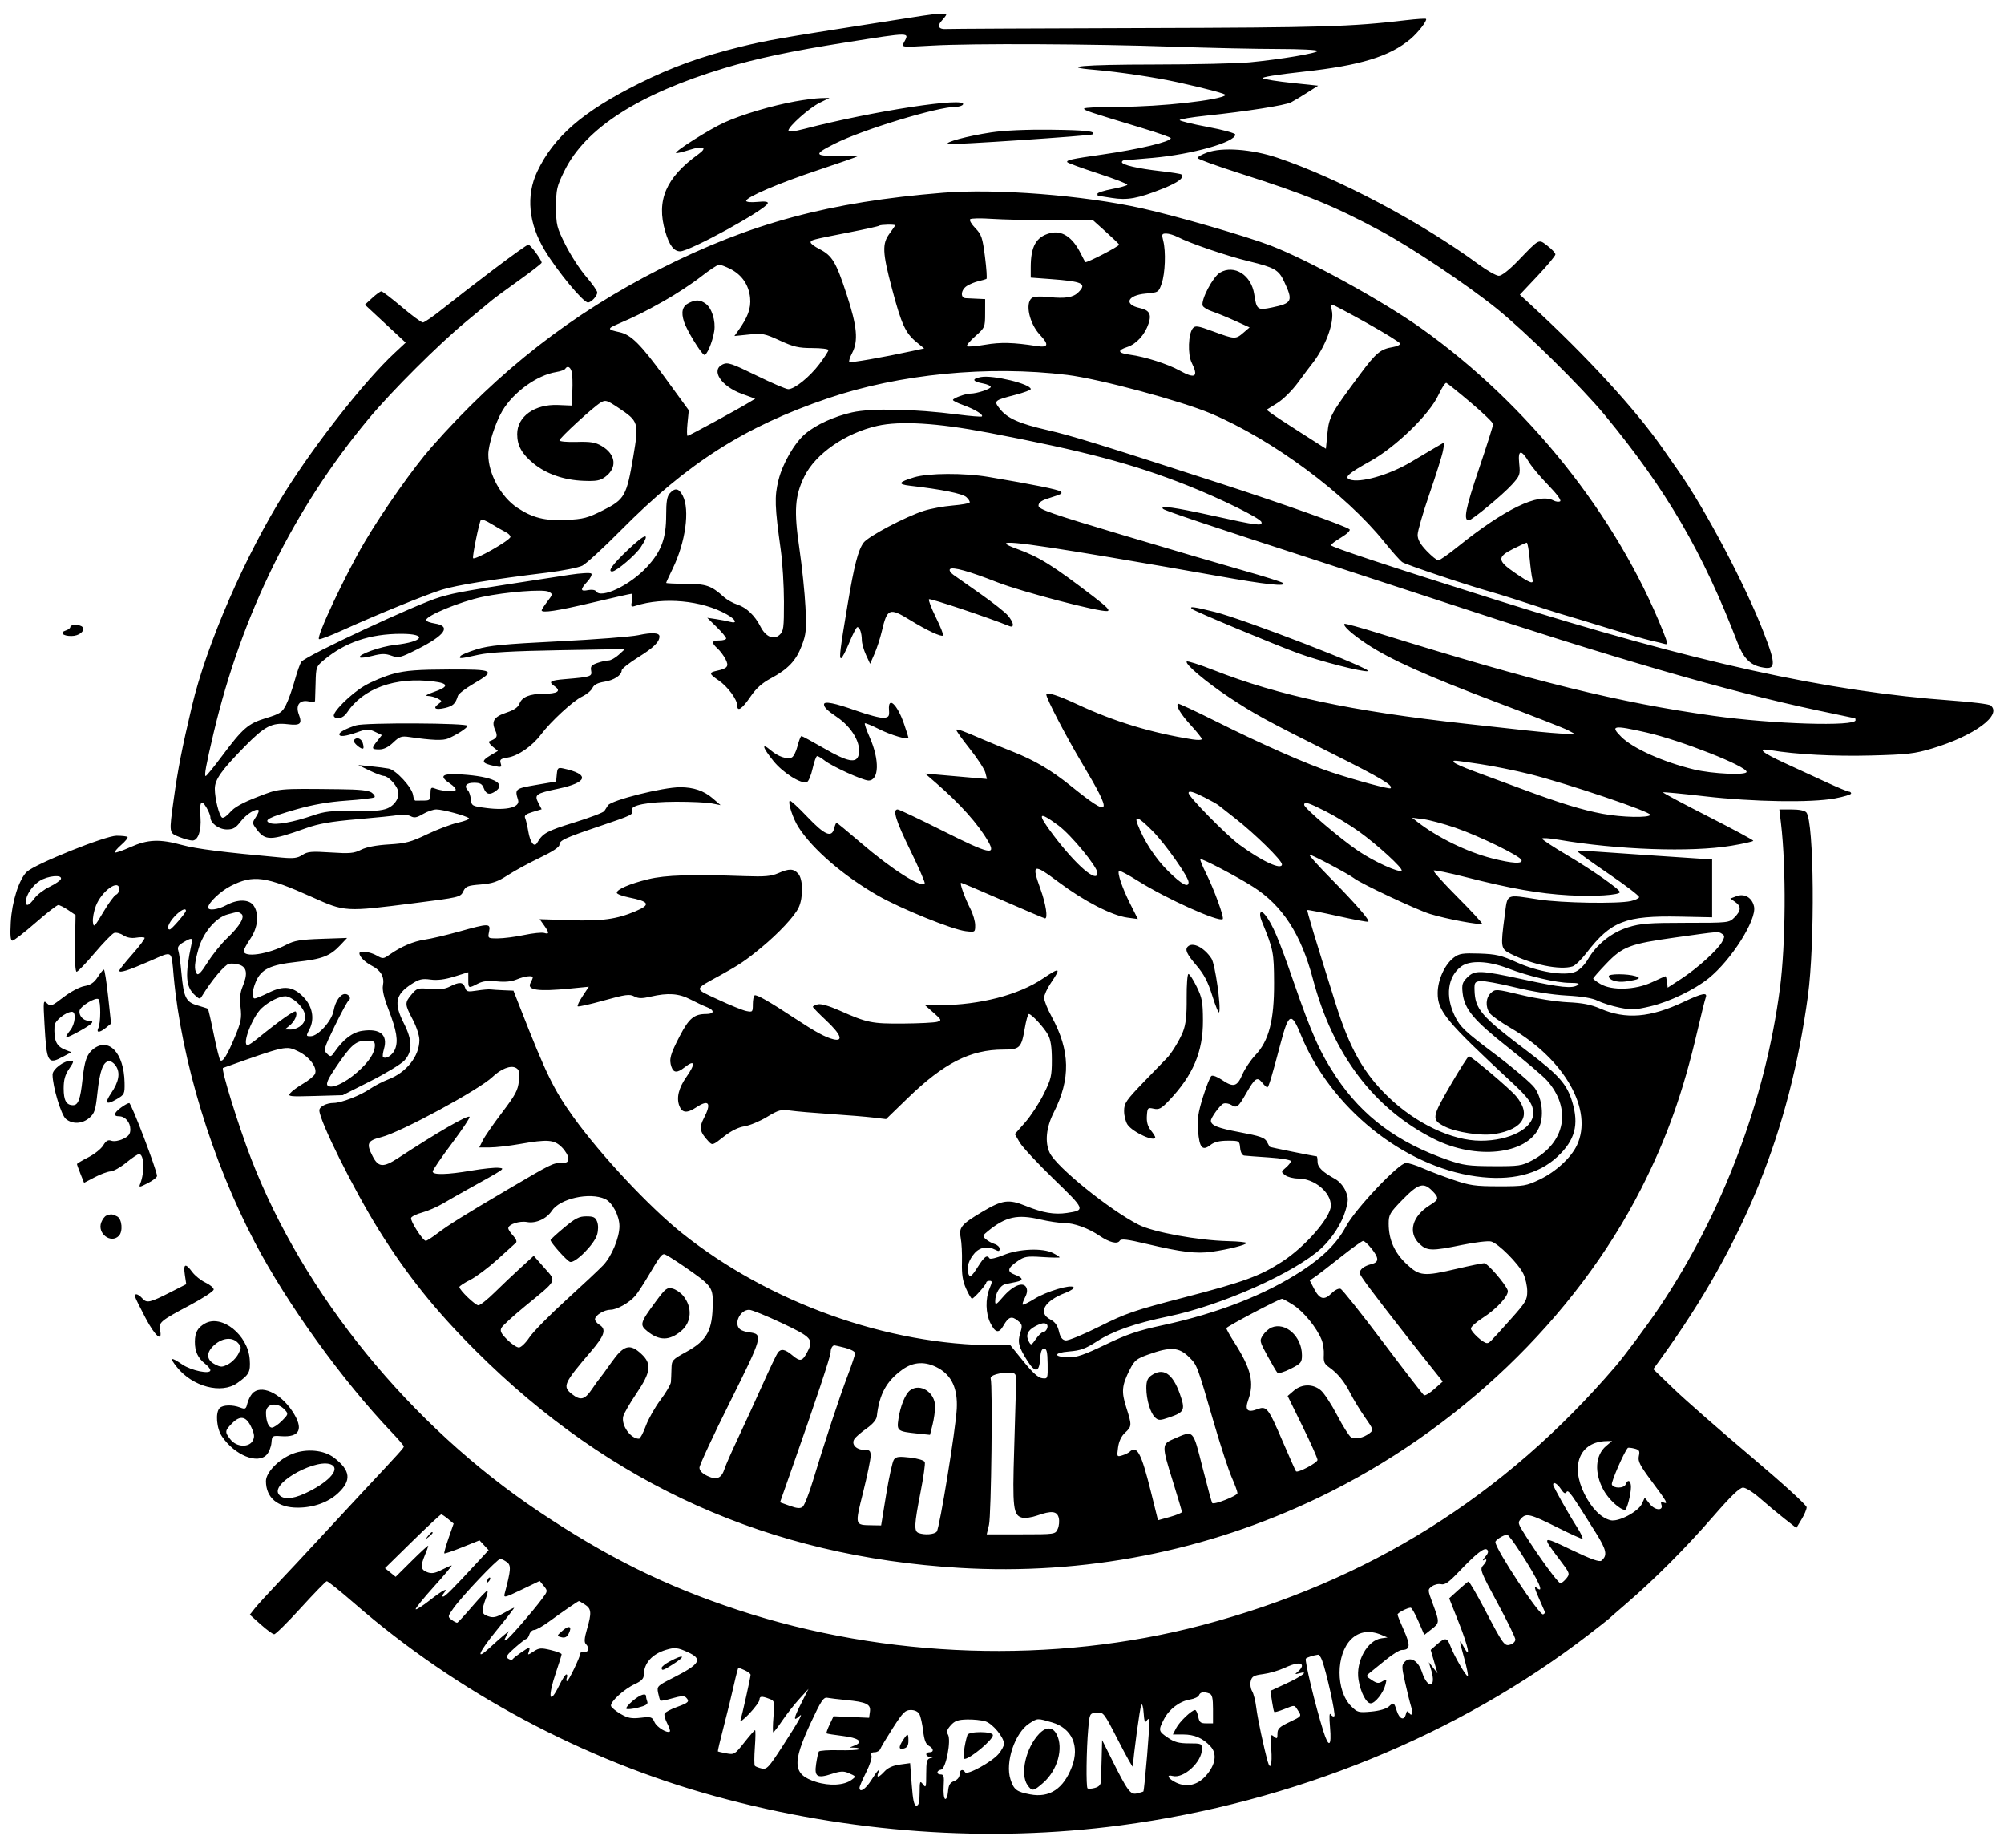
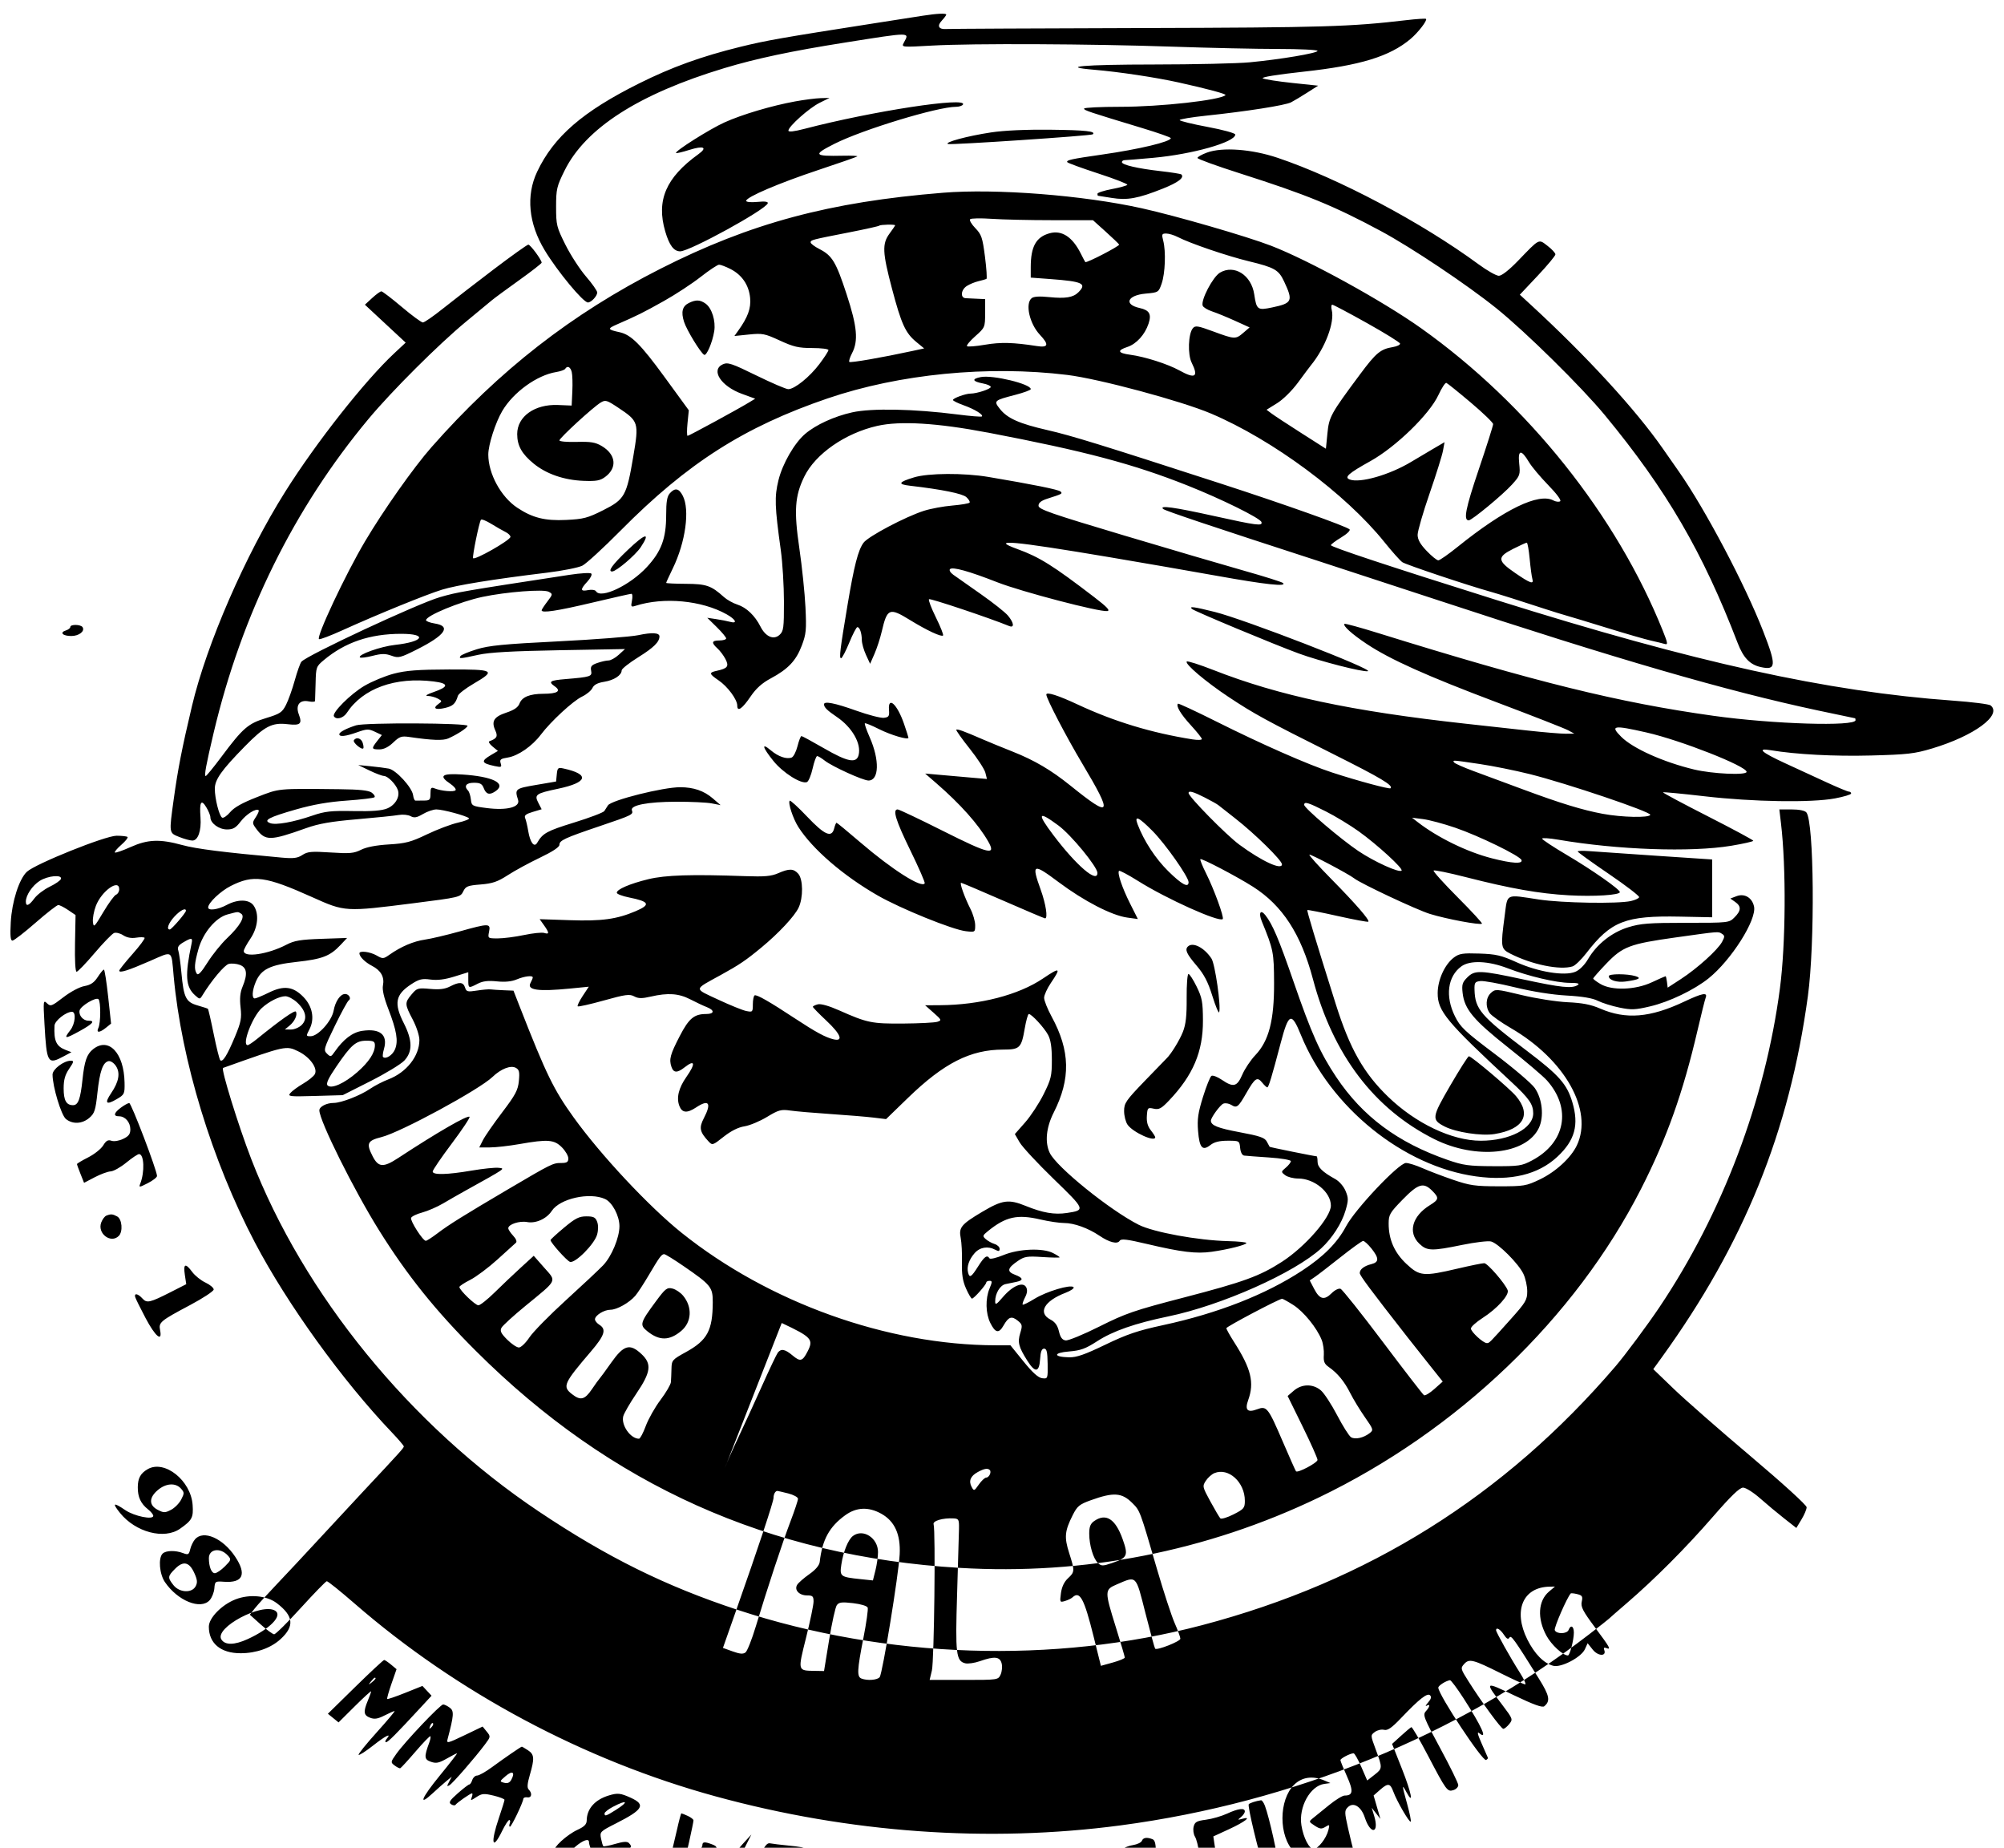
<svg xmlns="http://www.w3.org/2000/svg" clip-rule="evenodd" fill-rule="evenodd" stroke-linejoin="round" stroke-miterlimit="2" viewBox="0 0 192 177">
-   <path d="m451.5 67.031c-2.75.43-12.425 1.94-21.5 3.356-42.029 6.559-48.982 7.78-60.635 10.646-17.503 4.306-30.846 9.13-45.581 16.48-25.33 12.636-38.336 23.905-45.801 39.684-5.084 10.747-3.885 23.27 3.38 35.303 5.732 9.496 17.324 23.5 19.45 23.5 1.488 0 4.187-2.895 4.187-4.49 0-.742-2.265-3.972-5.034-7.179-2.768-3.207-6.931-9.622-9.25-14.256-3.978-7.949-4.216-8.911-4.216-17.051 0-7.981.286-9.207 3.816-16.349 9.418-19.056 33.401-34.446 71.723-46.025 14.479-4.375 30.323-7.733 54.531-11.558 30.033-4.745 28.923-4.75 26.327.1-1.097 2.051-1.04 2.057 12.75 1.276 18.114-1.026 71.219-.782 108.353.497 16.225.559 37.487 1.02 47.25 1.026 9.763.005 17.75.393 17.75.863 0 1.019-16.532 3.804-30.5 5.139-5.5.525-24.936.967-43.191.981-31.749.025-42.837 1.012-26.696 2.376 11.09.938 27.626 3.426 37.887 5.701 13.15 2.915 21.59 5.192 21.092 5.69-2.262 2.262-29.202 5.259-47.278 5.259-8.973 0-16.314.361-16.314.803 0 .797 1.73 1.377 26.25 8.799 7.013 2.123 12.75 4.144 12.75 4.492 0 1.605-14.236 5.004-31 7.402-13.678 1.957-16.125 2.492-15.56 3.407.234.379 6.503 2.67 13.93 5.091s13.312 4.711 13.079 5.089c-.233.377-3.355 1.239-6.937 1.915-3.581.676-6.512 1.628-6.512 2.115 0 .488.112.89.25.893s2.903.44 6.146.971c7.007 1.148 11.83.275 22.942-4.151 6.997-2.787 9.86-4.961 8.423-6.398-.268-.268-4.455-.938-9.306-1.489-10.381-1.179-17.455-2.824-17.455-4.058 0-.484.563-.883 1.25-.884.688-.002 6.425-.471 12.75-1.041 17.76-1.603 37-7.054 37-10.482 0-.611-5.533-2.131-12.5-3.434-6.875-1.287-12.5-2.668-12.5-3.07s5.288-1.288 11.75-1.968c18.369-1.934 35.738-4.661 38.359-6.023 1.315-.683 4.589-2.646 7.275-4.361l4.884-3.118-11.695-1.235c-6.433-.679-12.364-1.609-13.182-2.066-.908-.508 6.257-1.677 18.43-3.007 25.435-2.778 38.649-6.826 48.018-14.71 3.41-2.87 7.634-8.342 6.959-9.017-.231-.231-4.218.026-8.859.571-25.234 2.964-36.934 3.313-118.939 3.548-47.025.135-86.558.329-87.85.431-3.541.277-4.45-1.316-2.156-3.779 1.104-1.184 2.006-2.396 2.006-2.694 0-.696-4.16-.502-10.5.489m-57.482 38.549c-10.569 1.927-23.83 5.865-31.751 9.43-6.629 2.982-22.553 13.037-21.816 13.774.205.206 2.882-.417 5.949-1.384 6.495-2.048 8.382-1.163 4.098 1.922-14.606 10.517-19.008 20.781-14.901 34.746 1.835 6.239 3.859 8.932 6.714 8.932 4.321 0 38.456-18.72 39.399-21.607.245-.751-1.255-.951-4.674-.622-2.918.28-5.036.076-5.036-.486 0-1.673 14.827-8.003 32.5-13.876 9.35-3.107 17.221-5.853 17.492-6.104.27-.25-2.655-.387-6.5-.304-13.183.284-13.64-.391-3.666-5.413 12.602-6.347 46.288-16.588 54.561-16.588 1.372 0 2.773-.45 3.113-1 2.244-3.631-40.854 2.966-71.25 10.907-4.71 1.23-7.25 1.514-7.25.809 0-1.861 9.325-10.173 14.02-12.497l4.48-2.217-4 .107c-2.2.059-7.367.721-11.482 1.471m88.061 13.953c-10.577 1.599-21.264 4.488-19.263 5.206 1.396.5 64.391-3.721 65.101-4.362 1.507-1.363-3.198-1.88-18.74-2.062-11.273-.132-21.09.309-27.098 1.218m97.171 9.065c-2.337.863-4.25 1.948-4.25 2.411s8.663 3.604 19.25 6.98c29.767 9.492 42.133 14.555 63.25 25.898 13.7 7.359 38.729 24.096 51.993 34.768 13.147 10.579 38.214 35.274 48.733 48.01 27.719 33.563 43.988 61.466 59.751 102.48 2.549 6.63 5.502 9.723 10.325 10.81 7.025 1.585 7.182-.614 1.15-16.118-8.183-21.035-26.135-54.999-38.042-71.976-1.876-2.673-5.055-7.224-7.066-10.111-12.301-17.664-34.384-41.704-59.597-64.881l-4.754-4.369 8.004-8.491c4.402-4.67 8.003-9.004 8.003-9.631s-1.595-2.357-3.545-3.844c-4.115-3.139-3.407-3.497-13.242 6.69-4.011 4.155-7.356 6.776-8.648 6.776-1.16 0-5.248-2.31-9.086-5.134-25.678-18.892-63.137-38.74-90.479-47.941-11.584-3.899-24.859-4.872-31.75-2.327m-118.75 18.061c-51.058 4.122-86.648 13.692-127 34.151-39.846 20.203-72.572 45.694-103.03 80.253-8.044 9.127-21.598 28.341-29.999 42.526-8.722 14.727-22.001 42.966-20.608 43.826.402.249 5.119-1.538 10.482-3.97 15.682-7.113 37.618-16.055 44.84-18.28 6.676-2.057 22.921-4.687 47.139-7.631 7.053-.857 14.253-2.285 16-3.173s9.479-7.98 17.183-15.76c30.031-30.33 55.647-46.68 93.163-59.465 32.216-10.979 72.186-14.893 107.724-10.55 14.289 1.746 51.28 11.682 64.709 17.382 27.724 11.766 60.507 36.061 77.948 57.764 3.433 4.272 7.073 8.354 8.088 9.07 1.588 1.119 29.486 10.462 39.861 13.348 3.434.956 14.108 4.33 25 7.904 3.025.992 7.075 2.243 9 2.779 1.925.535 10.25 3.06 18.5 5.61 8.25 2.549 17.025 5.084 19.5 5.633 2.475.548 5.265 1.229 6.201 1.513 1.472.445 1.361-.333-.823-5.787-20.826-51.992-60.782-102.052-108.627-136.099-17.372-12.362-50.533-30.607-67.631-37.21-10.886-4.204-42.626-13.401-58.12-16.841-26.478-5.878-65.519-8.929-89.5-6.993m49.143 12.341h18.336l5.76 5.183c3.169 2.851 5.879 5.454 6.022 5.784.285.653-14.733 8.422-15.213 7.87-.162-.185-1.08-1.912-2.041-3.837-3.746-7.502-8.557-10.632-14.021-9.124-6.104 1.686-8.486 5.974-8.486 15.278v4.666l8.75.649c14.637 1.085 16.621 2.017 12.68 5.958-2.329 2.329-5.844 2.909-13.115 2.164-4.391-.45-6.974-.289-7.916.493-2.992 2.483-.95 11.482 3.735 16.464 4.19 4.455 3.805 5.861-1.384 5.055-10.634-1.651-16.275-1.796-23.281-.598-4.132.707-7.794 1.003-8.139.658s1.345-2.378 3.756-4.517c4.309-3.824 4.384-4 4.399-10.268l.015-6.378-3.5-.164c-1.925-.09-4.288-.202-5.25-.25-2.523-.124-2.193-3.754.5-5.495 1.238-.801 3.6-1.773 5.25-2.162 1.65-.388 3.26-.847 3.578-1.02s.021-4.66-.659-9.971c-1.105-8.621-1.571-9.999-4.346-12.863-1.709-1.763-2.763-3.566-2.341-4.006.423-.44 4.775-.523 9.672-.185 4.897.339 17.154.616 27.239.616m-70.643 2.306c0 .168-1.125 1.83-2.5 3.694-3.4 4.608-3.226 8.502 1.112 24.87 4.206 15.869 6.027 19.863 10.886 23.868l3.557 2.931-5.278 1.144c-13.619 2.952-27.871 5.426-28.371 4.926-.304-.304.236-2.057 1.201-3.896 2.925-5.571 2.334-11.997-2.441-26.565-4.771-14.555-6.471-17.372-12.261-20.326-2.148-1.096-3.905-2.425-3.905-2.953 0-1.111.267-1.181 17.462-4.55 7.129-1.397 13.167-2.744 13.417-2.994.501-.501 7.121-.64 7.121-.149m127.162 5.278c5.499 2.844 22.129 8.514 31.945 10.892 11.567 2.803 13.394 3.845 15.828 9.024 4.171 8.875 3.731 9.837-5.379 11.747-6.549 1.374-6.984 1.054-8.028-5.908-1.302-8.684-8.981-13.547-15.403-9.753-3.218 1.9-8.72 12.422-7.779 14.874.283.737 2.175 1.887 4.204 2.557 2.03.669 6.661 2.565 10.292 4.211l6.602 2.993-2.778 2.39c-3.505 3.015-3.873 3-13.52-.557-7.036-2.594-8.14-2.766-9.241-1.44-2.057 2.479-2.37 11.747-.522 15.453 3.219 6.452 1.631 7.463-5.507 3.509-5.207-2.885-15.519-6.176-22.126-7.062-5.624-.754-6.054-1.928-1.283-3.503 4.089-1.35 7.896-5.55 9.537-10.524 1.398-4.235.372-6.026-4.004-6.987-7.288-1.601-5.558-5.749 2.704-6.484 5.715-.509 5.815-.571 7.184-4.516 1.589-4.579 1.953-14.466.708-19.25-.763-2.93-.632-3.25 1.329-3.25 1.196 0 3.553.713 5.237 1.584m-307.87 14.637c-8.136 6.172-18.323 14.047-22.638 17.5-4.315 3.454-8.397 6.279-9.071 6.279s-4.954-3.15-9.513-7c-4.558-3.85-8.681-7-9.163-7-.481 0-2.345 1.352-4.141 3.004l-3.266 3.004 9.172 8.529 9.172 8.528-5.059 4.718c-13.307 12.408-35.239 40.241-49.154 62.38-17.962 28.576-35.312 68.45-41.918 96.337-4.51 19.037-6.316 28.267-8.203 41.924-2.134 15.442-2.187 15.088 2.51 16.967 2.211.885 4.857 1.609 5.879 1.609 2.543 0 4.093-4.421 3.652-10.415-.512-6.954.285-8.383 2.577-4.615 1.03 1.693 1.872 3.742 1.872 4.554 0 2.665 3.825 5.476 7.449 5.476 2.785 0 3.978-.693 6.194-3.598 2.513-3.295 7.006-6.086 8.076-5.017.242.243-.339 1.631-1.292 3.085-1.659 2.534-1.648 2.757.273 5.337 4.026 5.408 6.244 5.371 22.3-.37 5.716-2.044 11.187-3.001 23-4.02 8.525-.736 16.956-1.6 18.736-1.92s4.168-.084 5.307.526c1.655.886 2.771.694 5.571-.958 1.925-1.136 4.643-2.065 6.039-2.065 2.881 0 13.441 2.847 14.63 3.944.431.398-1.751 1.29-4.85 1.984-3.098.693-9.398 3.067-14 5.275-7.234 3.471-9.554 4.085-17.149 4.54-5.686.341-10.097 1.187-12.507 2.398-3.211 1.615-5.098 1.782-13.701 1.219-8.595-.564-10.354-.408-12.692 1.124-2.195 1.438-3.973 1.665-9.299 1.184-26.168-2.363-38.402-3.908-44.768-5.655-10.124-2.777-15.471-2.56-23.302.947-3.567 1.597-6.707 2.681-6.979 2.409-.272-.271 1.027-1.822 2.887-3.446s3.125-3.208 2.812-3.521c-.312-.313-2.536-.569-4.94-.569-5.046 0-36.571 12.668-40.343 16.212-3.51 3.298-6.734 13.397-7.247 22.705-.333 6.021-.13 8.25.749 8.25.663 0 5.321-3.6 10.352-8s9.653-8 10.273-8c.619 0 2.62 1.012 4.446 2.25l3.322 2.25-.245 12.75c-.147 7.678.138 12.75.718 12.75.53 0 4.174-3.781 8.098-8.403 3.923-4.621 7.86-8.682 8.749-9.023.888-.34 2.736.115 4.106 1.013 1.612 1.056 3.647 1.444 5.77 1.1 1.803-.293 3.533-.278 3.844.033s-2.124 3.599-5.411 7.307c-3.287 3.707-5.976 7.07-5.976 7.473 0 1.203 3.966-.04 13.75-4.31 10.605-4.628 9.624-5.251 10.729 6.81 3.473 37.889 17.227 82.983 36.521 119.736 14.521 27.661 39.377 62.126 61.604 85.42 2.968 3.11 5.396 5.96 5.396 6.334 0 .659-1.689 2.529-18.5 20.481-4.4 4.699-13.175 14.151-19.5 21.004-6.325 6.854-14.951 16.082-19.169 20.506s-8.666 9.31-9.884 10.859l-2.215 2.816 4.884 4.377c2.686 2.408 5.412 4.398 6.056 4.422.645.025 6.045-5.311 12-11.857 5.956-6.546 11.21-11.946 11.678-12 .467-.054 6.092 4.459 12.5 10.028 46.007 39.987 103.199 70.529 162.421 86.737 60.081 16.443 122.619 20.922 182.098 13.042 77.579-10.279 151.948-40.572 210.631-85.798 4.675-3.603 8.725-6.789 9-7.079s3.875-3.432 8-6.982c12.644-10.881 26.641-24.912 38.701-38.796 8.236-9.481 12.133-13.25 13.704-13.25 1.208 0 4.648 2.167 7.645 4.816 2.998 2.649 7.894 6.732 10.881 9.072l5.431 4.256 2.314-3.822c1.273-2.102 2.316-4.573 2.319-5.49.003-.954-10.806-10.796-25.245-22.988-13.888-11.726-29.409-25.326-34.493-30.223l-9.243-8.901 3.693-5.11c37.158-51.415 57.553-101.784 65.842-162.61 3.237-23.747 2.792-78.475-.672-82.648-.695-.837-3.224-1.352-6.642-1.352h-5.52l.742 6.25c2.366 19.924 2.143 54.274-.482 74.25-6.6 50.236-25.848 101.144-54.217 143.397-5.339 7.952-15.417 21.51-19.734 26.549-50.092 58.469-111.228 96.733-186.024 116.429-66.654 17.551-141.989 15.087-208.634-6.825-32.634-10.73-59.002-23.772-89.825-44.432-57.664-38.65-105.615-97.466-129.198-158.472-5.758-14.896-13.69-40.525-12.657-40.894 28.339-10.112 28.357-10.116 33.867-7.439 5.162 2.508 8.837 7.59 7.413 10.25-.506.946-2.879 2.868-5.273 4.271s-4.975 3.301-5.735 4.217c-1.281 1.543-.46 1.64 11.088 1.308l12.472-.359 12.491-6.312c6.87-3.471 13.729-7.641 15.241-9.266 3.739-4.016 3.664-9.063-.25-16.766-4.542-8.938-3.791-12.888 3.333-17.535 3.524-2.298 4.861-2.624 8.667-2.114 3.107.416 6.435-.001 10.75-1.347l6.25-1.95v3.395c0 3.911.056 3.934 4.234 1.774 2.283-1.18 4.623-1.467 8.615-1.055 3.674.379 6.619.089 8.938-.879 3.5-1.463 7.213-1.915 7.213-.879 0 .311-.46 1.425-1.022 2.475-1.722 3.218 3.403 3.937 17.878 2.507l8.355-.825-2.752 4.159c-1.513 2.287-2.523 4.388-2.242 4.668.28.28 5.57-.904 11.756-2.631 9.695-2.706 11.577-2.963 13.641-1.858 1.891 1.012 3.457 1.035 7.466.11 7.712-1.78 12.609-1.439 17.773 1.24 2.556 1.326 5.885 2.891 7.397 3.478 3.621 1.407 3.51 3.111-.203 3.111-5.452 0-7.797 1.946-11.917 9.894-4.313 8.321-4.896 10.471-3.754 13.856.937 2.778 2.594 2.848 5.897.25 4.73-3.721 5.093-1.777.811 4.337-3.477 4.962-4.538 9.339-3.15 12.989 1.213 3.191 3.463 3.391 7.566.674 5.74-3.802 7.018-1.974 3.431 4.907-2.218 4.256-1.835 6.133 2.116 10.373 1.736 1.865 1.887 1.818 6.837-2.094 3.3-2.609 6.55-4.235 9.339-4.673 2.352-.37 6.907-2.265 10.121-4.212 5.235-3.171 6.33-3.47 10.5-2.874 2.561.366 10.731 1.071 18.156 1.566s16.068 1.21 19.208 1.589l5.707.689 9.793-9.488c16.24-15.735 28.122-21.764 42.92-21.777 7.434-.007 8.159-.717 9.656-9.456.617-3.603 1.446-6.55 1.842-6.55 1.248 0 6.859 6.078 8.639 9.356 1.203 2.216 1.711 5.521 1.721 11.196.013 7.293-.335 8.753-3.689 15.5-2.037 4.096-5.786 9.812-8.33 12.701l-4.627 5.252 2.176 3.748c1.197 2.061 8.096 9.477 15.33 16.481 14.245 13.79 14.322 13.989 5.905 15.251-5.633.845-10.826-.046-18.542-3.181-7.652-3.11-10.468-2.725-19.555 2.674-9.432 5.603-10.611 7.036-9.668 11.749.415 2.075.668 7.01.563 10.967-.143 5.357.323 8.358 1.823 11.75 1.109 2.506 2.319 4.556 2.69 4.556.862 0 6.401-6.253 6.422-7.25.009-.413.668-.75 1.465-.75 1.265 0 1.265.44 0 3.468-1.912 4.575-1.762 11.208.349 15.459 2.265 4.561 3.839 4.871 5.951 1.172 2.257-3.954 3.633-4.42 6.408-2.173 2.051 1.661 2.152 2.162 1.112 5.55-1.276 4.158-.747 6.223 3.2 12.475 3.488 5.526 5.341 5.299 5.726-.701.219-3.417.725-4.75 1.803-4.75 1.175 0 1.519 1.468 1.593 6.801.093 6.72.064 6.798-2.451 6.5-1.769-.209-4.334-2.511-8.416-7.551l-5.871-7.25-6.676-.01c-48.665-.076-101.938-19.154-141.198-50.566-14.656-11.726-36.39-34.95-48.633-51.967-8.925-12.405-12.295-19.323-24.096-49.457l-2.937-7.5-4.406-.184c-2.424-.101-5.082-.274-5.907-.383-.825-.11-3.593.13-6.151.533-4.18.657-4.719.519-5.318-1.367-.8-2.521-2.573-2.646-6.767-.477-2.286 1.182-4.711 1.479-8.942 1.096-5.503-.499-5.936-.372-8.314 2.454-3.174 3.773-3.147 4.411.492 11.328 1.674 3.183 3 7.249 3 9.2 0 7.235-5.82 14.601-14 17.72-2.475.944-6.13 2.832-8.122 4.196-4.476 3.063-13.034 6.384-16.454 6.384-3.189 0-6.424 1.67-6.424 3.316 0 4.646 15.435 35.679 26.797 53.877 12.703 20.345 25.449 36.227 43.618 54.35 60.526 60.371 132.084 92.457 217.559 97.553 56.054 3.342 111.105-7.422 161.387-31.555 62.582-30.036 115.52-80.707 145.186-138.968 11.516-22.616 18.846-43.195 25.349-71.161 1.673-7.198 3.329-13.836 3.68-14.75.974-2.537-1.487-2.078-9.722 1.811-15.226 7.191-26.191 8.09-37.722 3.092-4.165-1.805-7.976-2.549-14.632-2.855-4.997-.23-14.216-1.669-20.729-3.236-11.393-2.741-11.787-2.769-13.75-.993-2.363 2.138-2.624 6.213-.585 9.124.79 1.128 5.07 4.162 9.512 6.743 24.328 14.136 37.179 36.971 29.681 52.744-2.658 5.594-9.505 11.893-16.629 15.3-6.162 2.946-7.124 3.107-18.5 3.098-10.612-.01-12.983-.347-20.498-2.915-4.674-1.598-10.874-3.955-13.779-5.24-2.904-1.284-6.263-2.335-7.465-2.335-3.184 0-22.791 20.709-26.891 28.401-3.983 7.473-10.09 13.639-19.839 20.033-16.419 10.769-37.874 19.175-62.528 24.499-11.394 2.46-16.229 4.097-25.972 8.795-9.25 4.46-12.956 5.75-16.297 5.675-7.187-.161-7.21-2.051-.031-2.627 5.207-.418 7.422-1.222 12.616-4.579 7.176-4.638 17.045-8.082 32.103-11.203 23.864-4.945 56.746-19.588 68.724-30.604 4.925-4.529 9.271-11.286 10.931-16.995 1.356-4.666 1.358-5.623.015-8.836-.859-2.055-2.856-4.347-4.646-5.332-5.738-3.156-7.943-5.321-7.943-7.8 0-1.335-.192-2.427-.426-2.427-.9 0-20.962-4.057-21.128-4.273-.096-.125-.673-1.185-1.281-2.355-.908-1.748-3.106-2.503-12.309-4.223-9.728-1.819-12.788-3.046-12.837-5.149-.031-1.36 4.195-7.145 5.619-7.691.895-.344 2.486-.088 3.535.567 2.511 1.568 3.135 1.077 6.827-5.376 3.853-6.735 4.856-7.396 7.072-4.659.962 1.187 2.001 2.159 2.31 2.159.597 0 2.022-4.711 6.015-19.883 3.593-13.65 4.858-14.162 9.115-3.689 13.253 32.607 46.098 59.125 78.797 63.618 15.664 2.152 27.94-.813 36.539-8.828 7.925-7.386 9.823-14.348 6.721-24.656-2.427-8.062-5.957-12.045-20.312-22.917-20.876-15.81-23.415-18.767-23.658-27.565-.088-3.184.202-3.615 2.629-3.894 1.501-.173 8.476 1.09 15.5 2.806 7.961 1.945 16.727 3.341 23.272 3.704 7.089.393 11.654 1.161 14.054 2.364 1.955.979 6.325 2.353 9.711 3.052 5.396 1.115 7.114 1.046 13.9-.553 8.565-2.019 19.765-7.4 26.246-12.608 10.181-8.182 21.672-26.333 20.424-32.262-.841-3.997-4.279-6.041-7.867-4.677l-2.802 1.066 2.167 1.517c2.819 1.975 2.739 3.924-.288 6.95-2.437 2.438-2.587 2.455-21.894 2.455-16.599 0-20.384.292-25.899 1.995-7.441 2.298-14.175 7.639-18.12 14.371-1.541 2.629-3.802 4.876-5.696 5.66-4.858 2.013-16.749.073-26.483-4.319-6.835-3.085-9.175-3.63-16.651-3.882-7.506-.252-9.078-.01-11.461 1.77-4.106 3.065-7.28 10.002-7.313 15.984-.045 8.096 3.842 12.787 33.075 39.921 8.083 7.503 9.897 10.102 9.897 14.182 0 6.785-10.587 12.318-23.57 12.318-12.938 0-29.315-7.78-41.77-19.843-10.987-10.642-17.181-21.625-23.493-41.657-9.199-29.198-13.051-41.949-12.759-42.241.169-.17 6.313 1.037 13.653 2.68 7.339 1.644 13.542 2.792 13.783 2.55.695-.695-5.767-8.128-16.805-19.33-5.605-5.688-9.98-10.552-9.723-10.809.421-.42 17.744 8.738 20.184 10.671 2.942 2.331 27.989 14.091 34 15.965 7.297 2.274 22.669 5.15 23.45 4.387.248-.242-4.68-5.585-10.95-11.873s-11.137-11.696-10.815-12.018c.321-.322 6.87 1.022 14.552 2.986 20.096 5.137 32.927 7.4 46.214 8.151 11.397.644 23.074-.087 23.024-1.441-.047-1.271-12.449-9.954-23.725-16.611-6.187-3.652-11.25-6.991-11.25-7.419s3.275-.218 7.278.468c26.693 4.572 59.702 5.731 77.767 2.731 5.475-.91 9.951-1.922 9.946-2.25-.006-.328-9.226-5.289-20.491-11.023s-20.327-10.58-20.139-10.768 8.621.616 18.74 1.787c21.836 2.527 47.998 2.951 58.649.949 3.988-.749 7.25-1.74 7.25-2.202s-.441-.84-.981-.84c-.539 0-4.927-1.817-9.75-4.038s-13.372-6.159-18.997-8.75c-10.671-4.916-12.892-6.909-6.522-5.851 11.549 1.916 28.612 2.819 45.14 2.388 16.466-.429 19.643-.795 27.573-3.174 18.901-5.672 31.596-15.017 26.287-19.35-.687-.562-8.31-1.529-16.939-2.149-56.689-4.079-115.781-17.099-205.311-45.24-48.346-15.196-74.5-23.859-74.5-24.676 0-.371 2.088-1.936 4.64-3.477 2.594-1.567 4.248-3.17 3.75-3.636-1.511-1.414-29.562-11.382-57.89-20.57-54.112-17.553-67.208-21.594-78-24.066-12.744-2.92-18.045-5.285-21.405-9.549-2.858-3.628-2.656-3.812 6.9-6.291 3.853-.999 7.005-2.162 7.005-2.585 0-2.321-17.028-6.447-22.427-5.434-4.263.8-3.889 1.979.916 2.88 1.931.362 3.511 1.067 3.511 1.566 0 .932-6.24 2.986-9.101 2.996-2.24.008-7.899 2.063-7.899 2.869 0 .367 2.137 1.428 4.75 2.357 4.965 1.765 9.102 4.302 8.248 5.058-.274.243-5.223-.165-10.998-.906-19.503-2.502-38.611-2.882-47.34-.94-8.066 1.795-16.287 5.558-21.129 9.673-4.836 4.108-10.197 13.41-12.022 20.858-1.83 7.467-1.686 11.713 1.066 31.537.764 5.5 1.397 15.893 1.407 23.095.016 11.847-.173 13.268-1.986 14.909-2.657 2.404-6.265.84-8.562-3.711-2.491-4.934-6.337-8.611-10.349-9.891-1.972-.629-4.71-2.156-6.085-3.393-5.749-5.174-7.88-5.916-17.131-5.964-4.871-.025-8.859-.215-8.863-.422-.003-.208 1.334-3.133 2.972-6.5 5.743-11.805 7.749-26.383 4.496-32.673-1.754-3.393-3.465-3.722-5.819-1.121-1.248 1.379-1.654 3.777-1.65 9.75.007 10.522-2.154 16.357-8.665 23.408-7.59 8.217-20.706 14.467-22.902 10.912-.387-.626-1.922-.852-3.559-.525-3.555.711-3.633-.268-.308-3.857 1.415-1.526 2.202-3.139 1.75-3.585-.451-.445-4.871-.19-9.821.568-48.399 7.412-50.26 7.732-58.298 10.054-9.899 2.858-59.899 26.171-62.277 29.036-.546.659-1.892 4.441-2.991 8.406s-2.868 8.914-3.931 10.998c-1.726 3.382-2.69 4.02-8.962 5.925-8.096 2.459-10.424 4.475-20.041 17.361-3.575 4.789-6.779 8.711-7.121 8.714-.761.007.184-5.122 3.589-19.494 12.621-53.262 36.131-100.881 69.692-141.157 10.408-12.49 31.532-33.556 43.84-43.719 5.225-4.314 10.46-8.646 11.632-9.625 1.173-.98 6.686-5.035 12.25-9.013 5.565-3.977 10.118-7.522 10.118-7.877 0-1.237-5.079-8.109-5.994-8.109-.508 0-7.579 5.05-15.714 11.221m106.664-.244c5.148 2.627 8.259 7.206 8.813 12.974.451 4.694-1.016 8.712-5.422 14.842l-1.648 2.294 6.544-.671c6.049-.62 7.102-.414 13.88 2.707 6.198 2.854 8.46 3.377 14.606 3.377 3.999 0 7.271.409 7.271.909s-1.827 3.33-4.061 6.288c-4.409 5.84-11.184 11.303-14.016 11.303-.978 0-7.435-2.772-14.35-6.16-11.097-5.438-12.867-6.027-15.073-5.022-5.586 2.545-.868 9.847 8.591 13.295l5.964 2.175-2.777 1.689c-5.19 3.156-27.019 15.023-27.635 15.023-.337 0-.352-2.588-.033-5.75l.579-5.75-10.939-15c-10.71-14.684-15.038-18.995-20.191-20.112-5.466-1.185-5.602-1.587-1.19-3.506 9.095-3.957 11.892-5.351 21.131-10.533 5.225-2.931 12.65-7.798 16.5-10.817s7.58-5.498 8.29-5.51c.709-.012 3.034.868 5.166 1.955m-18.684 15.234c-2.99 1.443-3.664 4.058-2.205 8.555 1.198 3.692 7.316 13.734 9.001 14.776 1.077.666 3.749-5.547 4.556-10.591.744-4.655-1.085-10.46-3.923-12.448-2.474-1.733-4.296-1.804-7.429-.292m304.946 9.058c8.095 4.527 14.798 8.681 14.896 9.231.097.55-1.351 1.254-3.218 1.565-5.588.929-7.567 2.569-14.743 12.218-13.266 17.837-13.973 19.115-14.714 26.642l-.677 6.869-11.131-7.098c-6.122-3.904-12.13-7.848-13.35-8.766l-2.219-1.669 4.751-2.954c2.737-1.701 6.755-5.68 9.473-9.381 2.596-3.534 5.148-6.947 5.671-7.584 6.474-7.891 10.821-19.392 9.428-24.944-.331-1.319-.216-2.39.257-2.379.472.01 7.481 3.722 15.576 8.25m-357.684 22.012c.315 1.254.436 5.164.269 8.688l-.303 6.407-6.159-.255c-10.471-.434-18.341 5.172-18.341 13.064 0 5.215 2.054 8.906 7.389 13.277 5.705 4.676 13.677 7.434 22.457 7.77 5.782.221 7.48-.091 9.772-1.8 5.498-4.097 4.796-10.108-1.62-13.877-2.837-1.667-4.962-2.013-11.248-1.833-4.262.122-7.75-.185-7.75-.682 0-1.066 15.057-14.891 18.492-16.979 2.195-1.334 2.767-1.172 7.908 2.241 9.248 6.141 9.412 6.671 6.811 22.013-3.007 17.729-3.864 19.256-13.553 24.131-6.965 3.505-8.829 3.994-16.658 4.368-9.524.456-15.109-.94-21.963-5.49-7.354-4.881-13.037-15.306-13.037-23.916 0-4.39 3.216-14.402 6.302-19.622 4.99-8.44 15.589-16.083 24.252-17.489 1.922-.311 3.735-.956 4.029-1.432.972-1.571 2.37-.901 2.951 1.416m404.36 13.719c5.535 4.675 10.073 9.05 10.085 9.722s-2.906 9.873-6.484 20.446c-5.916 17.481-6.968 22.832-4.487 22.832 1.399 0 15.322-11.516 19.46-16.096 3.607-3.992 3.757-4.433 3.236-9.484-.649-6.284.911-6.485 4.425-.571 1.193 2.008 5.073 6.634 8.622 10.279 3.857 3.961 6.018 6.897 5.372 7.296-.595.368-1.961.198-3.037-.378-6.613-3.539-22.069 3.951-43.086 20.879-4.125 3.323-8.029 6.049-8.675 6.058s-3.004-1.896-5.239-4.233c-2.9-3.032-4.066-5.11-4.069-7.25-.003-1.65 2.407-9.975 5.355-18.5s5.672-17.222 6.054-19.327l.694-3.827-4.81 2.809c-2.646 1.546-7.258 4.28-10.25 6.077-9.743 5.851-23.027 9.646-27.608 7.888-2.568-.985-.56-2.763 9.339-8.268 11.412-6.346 26.566-21.065 30.556-29.678 1.484-3.204 3.1-5.679 3.591-5.5s5.421 4.151 10.956 8.826m-217.394 13.484c43.783 8.368 65.625 14.153 89.971 23.83 15.348 6.1 32.713 14.674 33.288 16.436.622 1.909-1.918 1.584-21.514-2.75-17.801-3.937-24.592-4.872-22.695-3.125.888.818 21.646 7.777 70.45 23.617 11.275 3.66 35.35 11.544 53.5 17.521 80.597 26.54 129.295 40.668 170.499 49.465 9.075 1.937 16.612 3.522 16.75 3.522s.251.385.251.856c0 2.934-37.065 1.797-63.947-1.961-42.637-5.96-79.826-15.141-151.027-37.281-7.96-2.475-14.67-4.304-14.91-4.063-.832.832 3.343 4.601 10.003 9.028 10.493 6.976 26.992 14.381 58.573 26.289 16.055 6.054 30.455 11.692 32 12.529l2.808 1.523-3.798.04c-2.089.022-9.964-.638-17.5-1.467s-20.002-2.202-27.702-3.051c-51.46-5.673-83.856-12.572-113.345-24.137-6.239-2.447-11.63-4.164-11.979-3.815-1.02 1.021 8.549 9.125 18.824 15.944 11.491 7.626 16.717 10.477 47.11 25.704 21.43 10.736 27.018 14.068 25.737 15.348-.515.515-14.958-3.38-26.347-7.106-10.878-3.558-31.545-12.656-51.937-22.863-9.315-4.662-17.118-8.295-17.341-8.072-.998.998 1.214 4.707 5.767 9.67 2.716 2.962 4.955 5.762 4.975 6.223s-1.877.534-4.214.163c-18.47-2.932-35.225-8.019-51.604-15.667-8.902-4.156-14.146-5.815-14.146-4.475 0 1.743 8.978 18.974 16.153 31.003 13.983 23.443 13.238 24.873-5.215 10.005-8.783-7.076-16.287-11.489-26.202-15.41-4.53-1.792-10.486-4.235-13.236-5.43-8.575-3.726-11.549-4.811-11.987-4.373-.233.232 2.452 4.031 5.965 8.442s6.709 9.301 7.102 10.867l.715 2.848-7.398-.643c-4.068-.354-10.322-.904-13.897-1.223l-6.5-.578 4.978 4.316c10.806 9.371 18.857 18.386 23.312 26.103 3.821 6.62.648 5.897-20.3-4.626-10.578-5.313-19.74-9.66-20.361-9.66-2.398 0-.839 5.019 5.748 18.5 3.762 7.7 6.655 14.333 6.428 14.741-1.302 2.341-14.707-6.185-28.96-18.421-5.651-4.851-10.467-8.82-10.702-8.82-.234 0-.709 1.125-1.054 2.5-1.111 4.43-4.267 3.072-12.144-5.223-4.033-4.248-7.57-7.485-7.861-7.194-.885.885 1.461 8.03 3.886 11.835 6.346 9.957 20.276 21.967 35.746 30.818 10.362 5.928 33.54 15.324 39.534 16.026 4.211.494 4.25.469 4.25-2.672 0-1.743-.944-5.02-2.098-7.283-2.609-5.113-5.008-11.807-4.233-11.807.32 0 8.821 3.6 18.892 8s18.564 8 18.875 8c1.354 0 .362-6.44-1.999-12.987-4.204-11.653-3.464-11.959 8.063-3.336 11.428 8.55 23.929 15.009 30.895 15.964l4.779.655-3.472-6.898c-3.598-7.147-5.878-13.889-4.996-14.771.279-.279 4.172 1.794 8.651 4.606 12.754 8.009 36.428 18.648 37.999 17.078.718-.719-3.958-13.522-7.546-20.662-1.618-3.218-2.751-6.042-2.518-6.275.534-.533 16.423 7.788 23.656 12.389 13.267 8.439 21.601 21.271 26.973 41.526 9.027 34.035 27.507 58.408 54.579 71.981 18.727 9.389 41.354 6.987 47.039-4.993 2.412-5.084 1.584-13.137-1.853-18.014-1.459-2.07-9.522-8.938-17.919-15.263-13.601-10.245-15.564-12.1-17.985-17-4.437-8.979-3.279-17.899 2.91-22.417 3.869-2.824 12.129-2.486 20.808.851 9.406 3.616 21.888 6.547 28 6.574 3.599.016 4.58.294 3.5.992-2.535 1.638-7.406 1.137-24.271-2.499-19.688-4.244-21.993-4.328-25.396-.925-2.196 2.196-2.503 3.22-2.084 6.94.828 7.348 4.876 12.198 20.483 24.543 7.955 6.293 15.829 12.987 17.497 14.876 11.159 12.632 8.288 27.952-6.729 35.914-4.659 2.47-5.851 2.648-17.5 2.602-11.001-.043-13.46-.382-20.5-2.825-22.451-7.79-38.258-19.544-50.084-37.243-7.253-10.855-11.105-19.468-19.258-43.055-6.585-19.053-9.362-25.596-12.625-29.755-2.165-2.759-3.177-1.068-1.624 2.715 5.243 12.772 5.476 13.937 5.534 27.712.071 16.851-2.324 26.104-8.412 32.5-2.094 2.2-4.732 6.138-5.863 8.75-2.381 5.503-3.997 5.91-9.261 2.333-1.956-1.33-4.038-2.117-4.625-1.75-.588.367-2.301 4.626-3.808 9.466-2.236 7.18-2.643 10.008-2.212 15.376.605 7.54 1.97 9.074 5.56 6.25 1.717-1.35 4.031-1.925 7.75-1.925 5.247 0 5.304.033 5.615 3.242.189 1.956.908 3.321 1.813 3.442.825.111 5.888.494 11.25.852 5.374.359 9.75 1.098 9.75 1.647 0 .548-1.013 1.856-2.25 2.906-2.212 1.878-2.218 1.935-.309 3.41 1.068.826 3.706 1.501 5.864 1.501 7.26 0 14.695 6.159 14.695 12.172 0 5.261-11.537 18.512-22 25.267-9.995 6.454-17.196 9.078-44.101 16.067-22.4 5.82-26.152 7.108-37.976 13.033-7.216 3.616-14.073 6.436-15.238 6.268-1.528-.222-2.366-1.359-3.008-4.086-.627-2.663-1.745-4.222-3.783-5.276-5.836-3.018-2.841-8.39 6.71-12.038 2.469-.943 4.109-2.094 3.645-2.558-1.321-1.321-12.142 1.914-17.564 5.25-2.696 1.659-5.087 2.832-5.312 2.608-.225-.225.249-1.678 1.053-3.228 1.007-1.939 1.166-3.372.512-4.595-1.41-2.635-6.126-.65-10.446 4.397-2.956 3.453-3.492 3.752-3.492 1.946 0-3.576 2.214-7.249 4.671-7.751 1.281-.262 3.454-.71 4.829-.995 3.355-.697 3.15-1.797-.6-3.213-3.732-1.408-3.436-2.95 1.177-6.12 3.077-2.115 4.207-2.302 11.173-1.845 4.262.279 7.75.337 7.75.128s-1.328-1.066-2.95-1.905c-4.612-2.385-15.391-1.955-22.308.889-3.167 1.303-6.006 1.967-6.309 1.477-1.06-1.715-2.271-.857-5.091 3.606-3.109 4.921-3.888 5.393-4.543 2.752-.651-2.619.433-5.813 2.944-8.685 2.374-2.714 5.999-3.309 9.323-1.53 1.504.805 1.934.709 1.934-.432 0-.808-1.012-1.777-2.25-2.154s-3.014-1.356-3.948-2.175c-1.58-1.386-1.51-1.643 1-3.675 7.968-6.452 13.18-7.603 23.51-5.19 3.747.875 8.575 1.591 10.73 1.591 4.438 0 10.826 2.304 15.885 5.73 4.445 3.01 8.059 3.911 9.078 2.262.624-1.01 3.2-.709 12.278 1.436 15.603 3.685 22.158 4.475 29.11 3.505 7.399-1.032 15.607-3.109 15.607-3.95 0-.351-3.712-.728-8.25-.837-13.484-.323-33.567-4.001-40.2-7.361-13.011-6.591-36.985-25.967-40.006-32.333-2.262-4.767-1.605-11.423 1.788-18.124 7.698-15.201 7.431-27.767-.914-43.112-1.88-3.457-3.41-7.282-3.4-8.5.01-1.219 1.36-4.196 3-6.616 4.755-7.018 4.261-7.308-3.518-2.062-10.959 7.391-28.326 11.891-46.322 12.004l-6.678.041 3.815 3.371c3.624 3.202 3.706 3.404 1.648 4.058-1.191.378-8.083.731-15.314.785-14.142.105-16.188-.313-28.689-5.869-4.702-2.089-8.372-3.133-9.75-2.773-1.216.318-2.21.819-2.21 1.112 0 .294 2.7 3.064 6 6.156 6.603 6.186 7.905 9.573 3.25 8.454-3.581-.86-8.04-3.278-17.25-9.35-11.563-7.624-17.351-10.928-18.213-10.395-.433.267-.787 2.091-.787 4.052 0 3.411-.127 3.541-2.935 2.979-1.614-.323-7.326-2.639-12.692-5.146-11.075-5.176-11.169-4.254 1.127-11.015 8.381-4.608 11.317-6.592 18.319-12.378 7.807-6.453 14.929-14.073 16.762-17.937 2.147-4.524 2.05-12.833-.18-15.296-2.111-2.333-4.051-2.375-9.029-.195-3.093 1.354-6.085 1.616-14.872 1.303-24.135-.862-35.834-.493-43.5 1.372-8.353 2.033-14.323 4.611-14.188 6.128.048.55 2.499 1.482 5.446 2.073 9.276 1.858 9.945 3.246 2.992 6.2-8.497 3.609-15.202 4.524-29.583 4.037l-13.555-.46 1.944 2.73c2.427 3.408 2.45 4.216.098 3.47-1.016-.322-5.095.097-9.066.932-3.97.836-9.271 1.519-11.778 1.519-4.533 0-4.556-.018-3.96-3 .769-3.846.039-3.85-13.427-.086-5.732 1.602-12.673 3.236-15.423 3.631-5.118.735-10.749 3.13-15.906 6.765-2.769 1.952-3.043 1.969-5.831.369-2.98-1.71-7.789-2.288-7.731-.929.065 1.53 2.562 3.991 5.688 5.607 4.002 2.067 5.654 5.021 4.905 8.766-.384 1.924.417 5.448 2.419 10.628 3.768 9.753 4.541 14.423 3 18.142-1.09 2.632-4.208 4.61-5.395 3.423-.256-.257-.059-1.885.438-3.618 1.822-6.353-1.764-9.319-9.808-8.113-4.392.659-8.479 3.78-12.449 9.506-1.563 2.256-1.779 2.303-3.386.737-1.618-1.576-1.415-2.293 3.539-12.5 2.89-5.955 5.709-11.115 6.264-11.466 1.265-.8.075-2.862-1.651-2.862-2.137 0-4.384 3.265-5.161 7.5-.857 4.671-6.999 11.5-10.343 11.5-2.084 0-2.098-.087-.508-3.163 2.399-4.639 1.348-10.28-2.691-14.448-4.647-4.793-8.811-5.336-15.558-2.027-2.959 1.451-5.819 2.638-6.357 2.638-1.401 0-1.206-3.519.409-7.383 2.402-5.75 6.461-7.74 18.457-9.051 11.473-1.255 14.981-2.607 19.656-7.576l3-3.189-11.5.394c-9.418.323-12.264.795-15.72 2.605-8.385 4.392-19.313 5.999-19.262 2.833.01-.623 1.36-3.113 3-5.533 3.398-5.015 3.992-11.213 1.425-14.877-2-2.857-7.095-2.95-12.182-.223-3.901 2.091-8.261 2.659-8.261 1.077 0-2.043 5.545-7.319 10.136-9.646 10.198-5.168 15.669-4.418 36.696 5.029 14.743 6.623 14.756 6.624 45.657 2.703 20.511-2.602 21.018-2.723 22.239-5.275 1.113-2.327 1.967-2.67 7.823-3.14 5.359-.43 7.626-1.208 12.262-4.207 3.128-2.023 9.625-5.557 14.437-7.851 5.61-2.675 8.75-4.746 8.75-5.771 0-1.989 2.305-3.058 18.181-8.427 14.545-4.919 15.141-5.211 14.429-7.066-.889-2.316 6.982-3.856 19.89-3.892 6.6-.019 13.8.317 16 .745l4 .78-3.5-3.015c-3.99-3.436-8.635-5.03-14.685-5.038-7.714-.011-30.918 5.81-32.474 8.146-.494.741-1.231 1.893-1.638 2.559-.406.667-6.575 3.013-13.708 5.213-12.142 3.747-14.008 4.773-16.501 9.076-1.326 2.287-3.162-.094-4.011-5.201-.393-2.365-1.019-5.01-1.39-5.878-.516-1.206.281-1.866 3.37-2.792l4.046-1.212-1.478-2.858c-1.922-3.716-1.164-4.262 8.84-6.362 13.428-2.82 14.418-6.514 2.443-9.119-2.44-.531-2.716-.288-3 2.64l-.314 3.225-9 1.535c-9.407 1.604-9.662 1.816-8.1 6.717 1.043 3.271-4.977 4.849-14.053 3.684-6.638-.852-6.857-.97-7.174-3.879-.18-1.65-.742-3.428-1.25-3.95-1.992-2.05-.893-3.55 2.602-3.55 2.839 0 3.709.486 4.475 2.5 1.066 2.803 2.728 3.151 5.471 1.145 4.701-3.437-1.603-6.487-15.221-7.364-9.209-.594-10.697.576-5.318 4.179 1.609 1.079 2.675 2.368 2.367 2.865-.575.93-6.445.418-9.549-.833-1.443-.582-1.75-.16-1.75 2.401 0 2.786-.31 3.107-3 3.107-1.65 0-3.338.014-3.75.031s-.889-1.075-1.059-2.427c-.435-3.454-7.655-11.344-10.96-11.976-1.502-.287-5.206-.764-8.231-1.06l-5.5-.538 5 2.424c2.75 1.333 5.709 2.451 6.576 2.485 1.769.069 5.302 3.643 6.247 6.32 1.053 2.983-1.106 6.752-4.739 8.27-2.45 1.024-6.803 1.367-15.256 1.202-10.038-.196-12.812.108-18.328 2.007-8.631 2.972-16.493 4.385-19.077 3.429-3.342-1.236-.685-2.65 11.59-6.165 7.648-2.191 14.58-3.401 22.811-3.982 6.503-.459 12.128-1.138 12.499-1.509.37-.371-.19-1.306-1.246-2.078-1.379-1.009-5.457-1.441-14.498-1.538-28.238-.303-26.827-.438-37.079 3.546-6.606 2.567-10.292 4.631-12.099 6.778-1.429 1.697-3.061 2.8-3.627 2.451-1.32-.817-3.274-8.552-3.274-12.963 0-4.134 2.948-8.302 13.466-19.037 8.932-9.116 12.262-10.845 19.286-10.013 5.742.68 6.653-.123 5.027-4.43-1.551-4.109.369-6.647 4.415-5.838 1.543.308 2.843.235 2.889-.164s.158-4.037.25-8.085c.161-7.103.289-7.462 3.667-10.289 9.584-8.023 20.707-11.811 34.75-11.836 12.182-.022 10.217 3.562-2.732 4.983-6.463.71-16.911 4.443-15.732 5.622.328.327 2.881.009 5.674-.706 4.069-1.043 5.758-1.056 8.497-.066 3.191 1.154 3.957.966 11.503-2.828 12.662-6.366 15.481-10.446 8.04-11.636-2.2-.352-4-1.023-4-1.491 0-2.041 15.251-8.337 25.404-10.489 10.648-2.257 27.442-3.557 29.78-2.306 1.888 1.011 1.87 1.143-.619 4.405-1.411 1.85-2.565 3.619-2.565 3.93 0 1.35 6.921.305 22.656-3.422 9.264-2.194 17.238-3.994 17.719-4s.599 1.368.262 3.052c-.564 2.821-.435 3.007 1.625 2.346 12.638-4.054 29.784-2.445 40.975 3.844 4.146 2.331 5.047 4.332 1.513 3.363-1.238-.339-4.05-.886-6.25-1.215l-4-.597 4.25 4.173c2.337 2.295 4.25 4.59 4.25 5.098 0 .509-1.35.925-3 .925-3.535 0-3.781.983-.898 3.593 1.157 1.046 2.774 3.201 3.595 4.787 1.687 3.263.986 4.2-3.947 5.272-3.579.778-3.465 1.352.853 4.293 4.085 2.782 8.397 8.622 8.397 11.37 0 2.962 2.224 1.432 6-4.127 2.466-3.631 5.14-6.031 9.053-8.124 7.79-4.168 11.386-7.962 13.952-14.721 1.98-5.215 2.159-7.078 1.665-17.343-.305-6.325-1.544-18.25-2.753-26.5-2.477-16.903-2.02-23.485 2.233-32.19 4.993-10.219 18.442-19.561 32.85-22.819 10.251-2.317 27.019-1.304 49.5 2.993m-33 20.17c-7.018 2.126-7.503 3.099-1.871 3.752 14.402 1.671 23.652 3.538 25.412 5.131 1.052.952 1.712 2.053 1.469 2.447-.244.394-3.739.995-7.768 1.336-4.028.341-9.78 1.406-12.783 2.369-8.34 2.672-25.048 11.499-27.152 14.344-2.447 3.309-4.232 10.239-7.203 27.967-3.383 20.189-3.846 24-2.915 23.997.446-.002 2.102-3.152 3.68-7 1.579-3.848 3.218-6.997 3.643-6.997 1.07 0 1.983 2.644 2.014 5.832.015 1.467.859 4.468 1.876 6.668l1.849 4 1.973-4.5c1.085-2.475 2.55-6.975 3.256-10 2.459-10.532 3.408-10.913 12.79-5.143 7.455 4.586 14.041 7.666 14.79 6.916.297-.296-1.149-3.951-3.212-8.121-2.064-4.17-3.467-7.867-3.119-8.215.496-.495 27.33 8.488 36.021 12.058 2.497 1.026 2.235-1.403-.505-4.682-1.235-1.477-6.745-5.839-12.245-9.692s-11.052-7.758-12.337-8.676c-1.3-.929-1.957-2.051-1.48-2.528 1.141-1.141 8.49.902 21.317 5.926 10.792 4.227 45.983 13.436 49.433 12.937 1.439-.209-.069-1.813-5.901-6.28-18.566-14.219-24.633-18.015-34.532-21.605-12.813-4.646-2.487-3.734 41.5 3.667 14.3 2.406 36.106 6.189 48.459 8.406 21.721 3.9 31.476 4.954 29.491 3.186-.522-.465-8.375-2.942-17.45-5.505s-33.6-9.769-54.5-16.012c-32.577-9.732-38-11.621-38-13.24 0-1.323 1.197-2.27 4-3.166 6.681-2.134 6.886-2.245 5.917-3.209-.856-.852-12.365-3.179-32.417-6.556-11.029-1.857-27.046-1.767-33.5.188m-183.75 24.568c1.238.604 2.237 1.589 2.222 2.189-.039 1.518-16.393 10.805-16.816 9.549-.346-1.03 2.676-15.805 3.524-17.226.252-.421 2.339.394 4.639 1.811 2.299 1.418 5.193 3.072 6.431 3.677m54.989 8.082c-6.923 6.594-9.2 9.744-6.989 9.671 1.895-.062 10.485-7.374 12.835-10.924 4.554-6.881 2.154-6.367-5.846 1.253m405.682 3.946c.374 3.988.912 8.038 1.197 9 .793 2.684-.83 2.137-7.756-2.615-8.031-5.509-8.162-7.157-.862-10.832 3.025-1.523 5.779-2.777 6.121-2.786.341-.009.926 3.245 1.3 7.233m-151.871 22.597c1.176 1.047 37.035 15.997 47.965 19.997 9.592 3.51 28.806 8.436 31.127 7.981 3.134-.615-55.557-23.329-68.856-26.65-9.475-2.365-11.727-2.657-10.236-1.328m-504.55 8.086c0 .513-.907 1.22-2.015 1.572-2.938.932-1.403 2.495 2.452 2.495 3.449 0 6.209-2.145 5.09-3.956-.8-1.295-5.527-1.39-5.527-.111m255.5 3.688c-3.3.705-19.5 1.957-36 2.783-24.552 1.229-31.218 1.879-36.708 3.576-3.689 1.141-6.978 2.512-7.309 3.047-.793 1.284-.208 1.243 8.017-.568 5.025-1.106 15.322-1.689 36.5-2.066l29.5-.525-2.806 2.566c-1.543 1.411-3.613 2.566-4.601 2.566-.987 0-3.253.508-5.036 1.13-2.654.925-3.159 1.555-2.791 3.481.497 2.6-.168 2.816-11.621 3.776-6.975.584-7.773 1.134-4.733 3.264 3.032 2.124 1.214 3.313-5.097 3.334-6.177.02-9.644 1.435-10.77 4.396-.645 1.698-2.409 2.911-5.935 4.082-5.579 1.853-6.827 3.87-4.948 7.994 1.233 2.706.734 3.621-2.662 4.882-.55.204.088 1.266 1.417 2.361l2.418 1.989-3.168 1.871c-4.598 2.717-4.282 3.644 1.683 4.924 3.022.648 3.288.526 2.724-1.251-.53-1.668-.036-2.063 3.229-2.585 4.628-.741 10.971-5.139 14.858-10.304 4.456-5.922 14.474-15.167 18.521-17.092 2.025-.964 4.124-2.701 4.664-3.86.68-1.46 2.309-2.321 5.292-2.798 4.431-.709 7.862-2.954 7.862-5.145 0-.683 3.377-3.347 7.504-5.919 6.89-4.294 9.496-6.86 9.496-9.348 0-1.677-3.347-1.875-9.5-.561m-110.019 17.33c-3.861 1.013-9.784 3.461-13.162 5.441-6.249 3.663-14.729 12.135-13.744 13.73 1.05 1.698 4.212.852 5.784-1.547 7.215-11.012 21.792-16.286 39.053-14.129 6.914.864 6.921 2.375.022 4.76-3.131 1.083-4.088 1.722-2.618 1.75 1.273.024 3.267.553 4.43 1.176 2.041 1.092 2.05 1.179.257 2.489-2.658 1.944-1.22 2.747 3.092 1.727 3.544-.838 4.675-1.911 5.746-5.452.266-.883 3.449-3.339 7.072-5.458 10.215-5.976 9.392-6.447-11.163-6.383-13.896.043-19.274.455-24.769 1.896m193.534 13.799c.028 1.348 1.416 2.709 5.792 5.678 6.867 4.66 11.059 11.986 9.778 17.09-.979 3.9-4.934 3.134-15.585-3.018-5.225-3.018-9.784-5.49-10.131-5.494-.347-.003-1.146 2.037-1.775 4.535-.629 2.497-1.808 4.796-2.621 5.108-2.3.882-6.026-.402-9.396-3.238-4.372-3.679-3.808-1.392 1.186 4.802 4.289 5.32 12.478 10.484 15.056 9.495.725-.278 1.882-3.026 2.571-6.107.689-3.08 1.61-5.601 2.047-5.601.436 0 1.958.916 3.381 2.035 3.372 2.653 17.245 8.965 19.702 8.965 4.803 0 5.058-9.245.536-19.469-1.42-3.211-2.397-6.024-2.17-6.25.226-.227 3.072.931 6.325 2.573 5.365 2.708 13.289 5.042 13.289 3.914 0-.25-.904-3.081-2.008-6.292-3.017-8.768-7.249-12.675-6.746-6.226.221 2.826-.081 3.289-2.318 3.549-1.414.165-7.039-1.298-12.5-3.249-9.58-3.425-14.445-4.37-14.413-2.8m-210.515 9.436c-4.449 1.424-7.5 3.044-7.5 3.983 0 1.293 2.79.988 8.051-.881 4.328-1.537 5.141-1.56 7.957-.226l3.136 1.485-2.072 2.634c-2.719 3.458-2.631 3.819.937 3.819 1.997 0 4.094-1.037 6.235-3.083 2.833-2.707 3.714-3.011 7.241-2.497 10.293 1.501 15.178 1.682 17.515.652 4.023-1.773 8.335-4.578 8.694-5.655.439-1.317-46.13-1.531-50.194-.231m580.508 3.216c15.343 3.481 44.992 15.151 44.992 17.709 0 1.61-15.343.913-23.63-1.074-13.809-3.311-27.524-9.464-32.755-14.694-5.101-5.102-3.639-5.351 11.393-1.941m-581.466 3.53c-.573.927 3.474 4.385 4.239 3.62.221-.221.105-1.335-.257-2.477-.678-2.137-2.962-2.793-3.982-1.143m506.33 10.632c5.845.86 16.028 2.913 22.628 4.562 16.626 4.155 54.629 16.998 54.171 18.308-.495 1.413-12.77 1.147-21.419-.465-9.077-1.691-18.982-4.725-35.752-10.95-7.7-2.859-17.726-6.572-22.28-8.252-4.554-1.681-8.518-3.44-8.809-3.911-.682-1.103-.971-1.121 11.461.708m-123.707 15.02c2.804 1.421 5.602 2.987 6.217 3.481s4.043 3.186 7.618 5.982c8.852 6.923 21 18.862 21 20.637 0 2.794-9.031-1.373-19.183-8.851-5.882-4.333-22.817-21.563-22.817-23.214 0-1.18 2.092-.606 7.165 1.965m54.607 6.324c4.25 2.149 10.878 6.166 14.728 8.926 8.408 6.029 20.182 16.817 19.308 17.692-1.077 1.076-12.191-3.961-19.407-8.795-7.873-5.276-24.401-19.35-24.401-20.779 0-1.624 1.779-1.086 9.772 2.956m-120.285 6.342c5.725 4.24 17.513 18.585 17.513 21.312 0 4.803-9.464-3.31-19.784-16.961-7.586-10.034-6.977-11.201 2.271-4.351m42.359 2.5c5.759 5.824 16.154 20.601 16.154 22.963 0 2.716-3.069 1.054-9.169-4.963-5.716-5.639-10.926-13.608-13.747-21.028-1.633-4.296.436-3.37 6.762 3.028m136.097-1.524c10.711 3.667 29.193 12.682 29.813 14.541.609 1.829-4.224 1.543-13.346-.79-11.156-2.853-24.392-9.317-33.41-16.316l-2.5-1.94 5 .635c2.75.35 9.249 2.091 14.443 3.87m55.087 10.692c.017.32 6.314 4.857 13.995 10.082s13.821 9.938 13.645 10.474-1.861 1.314-3.745 1.729c-5.913 1.304-30.992.883-41.338-.693-15.309-2.332-14.037-2.94-15.407 7.353-1.878 14.108-1.775 14.793 2.577 17.013 9.614 4.905 22.327 7.502 27.965 5.712 1.151-.365 3.932-3.047 6.178-5.958 11.119-14.413 17.561-16.919 42.206-16.421l14.394.291v-26l-25-1.663c-13.75-.914-27.362-1.851-30.25-2.082s-5.236-.158-5.22.163m-682.247 12.332c-.211.688-2.488 2.266-5.059 3.508-2.572 1.242-5.672 3.605-6.888 5.25-2.437 3.296-3.836 3.822-3.836 1.442 0-2.85 2.892-7.185 6.213-9.311 3.651-2.338 10.202-2.947 9.57-.889m26.217 4.643c0 1.041-.638 2.138-1.418 2.437s-3.367 3.834-5.75 7.855c-4.022 6.787-4.356 7.103-4.662 4.418-.182-1.591.413-4.84 1.321-7.22 2.559-6.698 10.509-12.365 10.509-7.49m30 9.674c0 .927-6.435 8.395-7.25 8.415-1.674.04-.577-2.956 2.151-5.876 2.612-2.796 5.099-4.034 5.099-2.539m24.844 1.316c1.949 1.235-.518 5.523-6.363 11.056-2.579 2.442-6.506 7.316-8.726 10.831-2.898 4.588-4.275 6.017-4.881 5.061-1.242-1.959-1.065-4.518.761-11.028 2.07-7.376 7.795-14.188 13.112-15.6 4.941-1.312 4.564-1.292 6.097-.32m666.11 9.067c1.264.8 1.267 1.268.024 3.591-1.931 3.608-11.14 11.931-18.478 16.701l-6 3.899-.316-2.57c-.174-1.414-.458-2.571-.63-2.571s-2.954 1.234-6.183 2.742c-7.423 3.468-17.954 3.81-23.121.751-1.788-1.058-3.248-2.165-3.245-2.459s2.634-3.283 5.846-6.642c7.397-7.737 10.547-8.93 31.215-11.826 20.057-2.811 19.114-2.738 20.888-1.616m-688.396 4.3c-3.068 14.393-2.726 19.498 1.565 23.341 2.059 1.845 2.169 1.847 3.254.077 4.157-6.784 9.97-13.717 11.909-14.204 1.261-.316 3.512-.111 5.003.456 3.186 1.211 3.542 4.156 1.183 9.802-1.089 2.605-1.345 5.275-.892 9.278.552 4.879.221 6.617-2.504 13.163-3.487 8.375-5.554 11.692-6.622 10.624-.39-.39-1.72-5.694-2.954-11.787s-2.414-11.204-2.622-11.358c-.208-.155-2.311-.837-4.673-1.515-5.221-1.5-6.203-3.488-7.228-14.627-.404-4.4-1.032-8.9-1.395-10-.498-1.51.023-2.406 2.129-3.659 3.813-2.267 4.405-2.204 3.847.409m448.109 1.417c-1.403 1.403-.516 3.346 3.876 8.491 3.455 4.048 5.174 7.349 7.181 13.787 1.452 4.656 2.823 7.914 3.048 7.24.876-2.63-1.858-21.667-3.464-24.119-3.253-4.964-8.443-7.597-10.641-5.399m-490.344 13.72c-1.616 2.496-3.163 3.542-6 4.057-2.184.397-6.237 2.554-9.453 5.031-5.27 4.059-5.741 4.231-7.37 2.681-1.651-1.57-1.709-1.087-1.118 9.344 1.001 17.674 1.428 18.394 8.618 14.54l3.5-1.876-2.541-.978c-4.287-1.65-5.406-4.066-5.07-10.951.109-2.222 5.156-6.223 7.861-6.231 1.966-.006 1.471 5.445-.75 8.269-3.12 3.966-2.45 4.053 3.988.516 6.183-3.396 7.386-4.789 4.134-4.789-2.342 0-4.395-2.367-3.955-4.559.412-2.046 7.386-6.221 8.512-5.095 1.069 1.068 1.028 10.643-.055 12.904-1.104 2.306.523 2.261 3.432-.094l2.277-1.844-1.316-12.156c-.724-6.686-1.587-12.15-1.917-12.144-.33.007-1.58 1.526-2.777 3.375m489.817 9.363c.06 8.045-.362 11.882-1.68 15.25-1.486 3.795-5.392 10.133-7.407 12.017-.304.284-4.716 4.836-9.803 10.115-8.455 8.773-9.25 9.935-9.25 13.511 0 2.151.705 4.918 1.566 6.148 2.422 3.458 12.434 7.981 12.434 5.617 0-.326-.906-1.744-2.013-3.152-1.387-1.763-1.931-3.762-1.75-6.43.25-3.685.399-3.842 3.079-3.255 2.395.525 3.425-.025 6.902-3.68 10.81-11.363 15.299-21.946 15.246-35.943-.032-8.381-.378-10.252-2.824-15.25-1.533-3.134-3.191-5.698-3.684-5.698s-.86 4.837-.816 10.75m189.86-9.785c0 1.789 3.693 2.959 7.609 2.41 6.072-.851 7.3-1.526 4.391-2.413-3.669-1.119-12-1.117-12 .003m-590.051 11.785c4.047 3.735 4.832 7.469 2.138 10.163-1.148 1.148-3.325 2.077-4.837 2.065l-2.75-.022 2.105-1.728c2.336-1.918 3.698-4.929 2.849-6.302-.49-.793-7.027 3.8-17.432 12.25-1.913 1.553-3.825 2.824-4.25 2.824-2.768 0 2.096-12.788 6.346-16.684 3.233-2.963 7.91-5.302 10.616-5.31 1.229-.003 3.575 1.232 5.215 2.744m35.051 19.3c0 3.427-2.691 7.525-7.979 12.15-5.736 5.018-11.598 7.623-13.306 5.915-.783-.783.296-3.122 3.849-8.351 6.728-9.901 8.879-11.764 13.582-11.764 3.218 0 3.854.338 3.854 2.05m-126.699 1.722c-2.868 2.254-3.938 5.305-4.832 13.777-.921 8.725-1.931 11.451-4.244 11.451-3.032 0-4.225-2.135-4.225-7.56 0-3.839.633-6.093 2.47-8.8 2.138-3.151 2.238-3.639.75-3.636-3.186.007-8.22 3.827-8.212 6.231.019 5.43 3.881 18.256 6.018 19.987 3.015 2.442 7.339 2.228 10.535-.521 2.343-2.015 2.792-3.405 3.634-11.25 1.045-9.742 2.462-13.761 5.026-14.255.91-.175 2.395.814 3.304 2.202 2.029 3.096 1.33 7.063-2.147 12.186-3.112 4.586-2.289 5.507 2.443 2.735 3.542-2.076 3.675-2.356 3.577-7.524-.252-13.243-7.089-20.53-14.097-15.023m610.419 16.368c-8.345 14.352-8.491 15.376-2.616 18.414 5.096 2.635 16.604 4.389 22.501 3.429 13.076-2.128 16.768-8.633 9.681-17.055-2.933-3.486-20.012-17.928-21.201-17.928-.399 0-4.163 5.913-8.365 13.14m-418.953-2.062c-.4 4.16-1.51 6.253-7.506 14.152-3.871 5.098-7.774 10.732-8.675 12.52l-1.637 3.25 4.775-.001c2.627-.001 8.601-.676 13.276-1.499 12.745-2.245 15.623-2.03 19.077 1.423 1.608 1.608 2.923 3.858 2.923 5 0 1.676-.627 2.077-3.25 2.079-3.669.001-4.293.311-23.977 11.903-19.839 11.683-26.581 15.889-31.667 19.755-2.416 1.837-4.757 3.34-5.202 3.34-1.333 0-7.113-9.014-6.614-10.315.255-.662 2.502-1.749 4.994-2.416s6.734-2.511 9.426-4.098 7.121-4.123 9.843-5.634c18.738-10.407 18.164-10.012 15.079-10.365-1.577-.18-7.033.382-12.124 1.25-11.055 1.885-17.508 2.038-17.508.415 0-.639 3.861-6.303 8.58-12.586 4.72-6.283 8.315-11.69 7.989-12.015-.876-.877-14.498 6.987-32.046 18.499-6.76 4.434-8.965 4.28-11.561-.81-2.936-5.754-2.362-6.974 4.038-8.581 8.572-2.151 43.956-21.327 49.903-27.043 3.771-3.625 8.145-5.346 10.451-4.112 1.56.836 1.802 1.84 1.413 5.889m-179.017 12.037c-3.219 2.402-3.533 3.885-.821 3.885 2.754 0 5.071 2.69 5.071 5.886 0 2.112-.748 3.099-3.25 4.286-1.887.896-4.089 1.246-5.25.834-1.533-.543-2.4-.051-3.714 2.107-.943 1.549-3.98 3.965-6.75 5.369-2.77 1.403-5.036 2.76-5.036 3.015 0 .254.717 2.254 1.593 4.444l1.593 3.981 4.812-2.516c2.646-1.384 5.867-2.566 7.157-2.627s4.451-1.836 7.024-3.945c2.574-2.109 5.153-3.834 5.731-3.834 2.307 0 2.627 8.038.532 13.343-.677 1.715-.439 1.696 3.415-.27 2.279-1.163 4.143-2.616 4.143-3.23 0-2.461-11.568-32.814-12.5-32.797-.55.009-2.237.941-3.75 2.069m589.795 37.34c3.229 3.228 3.111 3.977-1.029 6.535-7.966 4.923-9.969 12.286-4.711 17.323 3.439 3.295 5.526 3.353 19.242.535 5.801-1.192 11.652-1.889 13.002-1.55 3.226.809 12.373 9.964 14.56 14.572.948 1.997 1.724 5.53 1.724 7.853 0 3.841-.672 4.974-7.412 12.5-9.827 10.973-9.631 10.777-10.773 10.777-1.627 0-7.148-5.065-7.148-6.558 0-.759 2.362-2.893 5.25-4.741 6.545-4.189 12.1-10.347 11.275-12.497-1.162-3.027-9.037-12.11-10.525-12.139-.825-.016-6.225 1.08-12 2.435-15.326 3.597-17.083 3.438-22.973-2.072-5.418-5.067-8.027-10.97-8.027-18.156 0-4.017.512-4.897 6.293-10.822 6.989-7.164 9.367-7.881 13.252-3.995m-372.012 3.742c3.252 1.482 6.467 7.559 6.467 12.226 0 5.152-3.509 13.579-7.319 17.577-1.835 1.925-9.376 8.998-16.758 15.717-7.383 6.719-14.773 14.247-16.423 16.728s-3.772 4.521-4.717 4.533c-.944.012-3.311-1.573-5.261-3.523-2.82-2.819-3.347-3.914-2.578-5.35.531-.993 5.374-5.417 10.761-9.83 14.66-12.01 14.074-10.821 8.469-17.179l-4.725-5.359-5.89 5.381c-3.239 2.96-8.518 7.969-11.731 11.132s-6.485 5.75-7.272 5.75c-1.427 0-8.531-6.843-8.547-8.233-.005-.403 2.18-1.843 4.856-3.199s8.188-5.477 12.25-9.158 7.807-7.073 8.322-7.538c.563-.509.065-1.773-1.25-3.173-1.203-1.28-2.187-2.789-2.187-3.353 0-1.765 5.06-3.425 8.482-2.783 3.896.731 8.755-1.468 11.077-5.013 3.635-5.547 16.999-8.531 23.974-5.353m-224.348 7.487c-.723.289-1.747 1.664-2.276 3.056-1.877 4.936 4.284 9.667 7.891 6.06 1.954-1.954 1.483-7.578-.734-8.765-2.082-1.114-2.838-1.168-4.881-.351m205.902 5.403c-3.348 2.797-6.087 5.309-6.087 5.581 0 1.114 7.215 9.2 8.726 9.78 2.258.867 11.038-7.934 12.233-12.261.564-2.045.568-4.301.009-5.772-.757-1.989-1.613-2.415-4.856-2.415-3.269 0-4.97.863-10.025 5.087m363.163 9.36c3.473 4.352 3.474 6.154.006 7.025-3.303.829-5.256 2.326-5.256 4.029 0 1.073 4.757 7.461 21.5 28.874 1.65 2.11 5.884 7.455 9.408 11.877l6.408 8.041-3.762 3.348c-2.07 1.842-4.166 3.099-4.658 2.795-.492-.305-8.808-11.068-18.479-23.92-9.671-12.851-18.246-23.62-19.056-23.931-.827-.317-2.586.549-4.016 1.979-3.306 3.306-5.382 2.799-7.845-1.919l-2-3.832 2.316-1.572c1.274-.865 6.449-4.851 11.5-8.858s9.634-7.307 10.184-7.334 2.237 1.502 3.75 3.398m-309.569 7.803c12.549 8.63 13.323 9.585 13.295 16.401-.051 12.655-2.438 17.082-12.063 22.378-6.168 3.395-6.417 3.681-6.506 7.5-.052 2.184-.164 4.88-.25 5.991-.087 1.11-2.187 4.71-4.667 8-2.481 3.289-5.466 8.567-6.634 11.73s-2.543 5.75-3.056 5.75c-3.821 0-8.098-6.096-7.084-10.097.335-1.322 3.011-5.947 5.947-10.279 6.514-9.613 6.977-13.29 2.231-17.723-5.206-4.863-7.959-4.082-13.559 3.849-2.622 3.712-5.008 6.975-5.304 7.25-.295.275-1.834 2.413-3.42 4.75-3.224 4.752-5.119 5.212-8.976 2.177-4.354-3.424-3.735-4.809 8.572-19.203 6.153-7.196 7.023-9.939 3.793-11.956-1.1-.687-2-1.79-2-2.452 0-1.786 4.083-4.315 6.973-4.32 2.904-.004 8.472-3.15 11.197-6.325 1.025-1.194 3.721-5.321 5.99-9.171 4.863-8.248 5.784-9.5 6.986-9.5.495 0 4.336 2.362 8.535 5.25m-224.167 4 .637 4.25-6.826 3.47c-9.608 4.886-10.884 5.175-12.918 2.927-1.953-2.158-3.712-2.51-3.23-.647.178.688 2.286 4.962 4.684 9.5 4.382 8.289 7.64 11.006 6.528 5.444-.707-3.536.032-4.155 13.506-11.314 5.833-3.099 10.605-6.248 10.605-6.999s-1.671-2.152-3.713-3.114c-2.042-.961-4.714-3.102-5.938-4.757-3.067-4.148-4.085-3.769-3.335 1.24m211.93 11.908c-7.19 9.729-7.449 10.623-3.91 13.485 5.4 4.369 9.968 4.33 15.27-.132 4.712-3.964 5.075-10.716.85-15.823-1.185-1.432-3.362-2.89-4.838-3.238-2.409-.569-3.166.018-7.372 5.708m286.671 1.7c4.637 2.941 10.617 10.301 12.759 15.705.667 1.685 1.102 4.728.965 6.762-.199 2.956.244 4.044 2.206 5.413 3.992 2.788 7.002 6.442 9.688 11.762 1.389 2.75 4.339 7.598 6.556 10.772 3.892 5.572 3.966 5.824 2.122 7.243-2.751 2.117-6.47 2.931-8.316 1.819-.877-.528-3.687-4.966-6.245-9.862-2.557-4.897-5.845-9.931-7.306-11.187-3.545-3.05-8.593-3.007-12.209.104l-2.777 2.388 6.721 13.68c3.696 7.524 6.721 14.303 6.721 15.065 0 1.274-8.843 5.969-9.675 5.136-.202-.201-2.861-6.169-5.911-13.262-6.676-15.53-7.264-16.269-11.626-14.622-4.285 1.617-5.575.292-3.989-4.096 2.871-7.938 1.372-14.118-6.35-26.191-1.897-2.965-3.449-5.759-3.449-6.208 0-.69 23.424-13.051 25.054-13.221.305-.032 2.582 1.228 5.061 2.8m-230.115 8.096c13.529 6.374 14.43 7.38 11.568 12.915-2.239 4.329-3.24 4.585-6.665 1.703-3.383-2.847-5.163-3.201-6.642-1.322-.541.688-3.705 7.325-7.031 14.75-3.327 7.425-8.282 18.225-11.012 24s-5.385 11.818-5.9 13.429c-1.41 4.407-3.541 5.312-7.764 3.298-2.356-1.123-3.554-2.382-3.554-3.734 0-1.122 6.179-14.414 13.731-29.539 14.711-29.464 15.013-30.552 8.668-31.292-1.594-.187-3.461-.804-4.149-1.373-3.004-2.485.002-8.82 4.155-8.757 1.152.018 7.72 2.682 14.595 5.922m-259.5.254c-3.226 1.85-4.434 4.042-4.468 8.108-.037 4.43 1.339 7.402 4.627 9.988 1.287 1.012 2.341 2.317 2.341 2.899 0 1.917-8.55.175-12.579-2.563-5.376-3.653-6.05-3.305-2.398 1.239 7.007 8.72 19.916 12.113 27.04 7.109 5.405-3.797 6.032-4.985 5.64-10.674-.757-10.986-12.628-20.45-20.203-16.106m378.764.39c.888.888-.303 3.399-1.621 3.419-.629.01-2.114 1.408-3.301 3.107-2.079 2.975-2.198 3.014-3.246 1.055-1.421-2.654-.488-4.898 2.773-6.669 2.877-1.564 4.474-1.834 5.395-.912m101.044 1.39c-1.205.497-2.939 2.045-3.852 3.439-1.605 2.45-1.537 2.761 2.033 9.304 2.032 3.723 4.048 7.142 4.481 7.597.433.456 3.092-.339 5.908-1.766 4.706-2.385 5.122-2.882 5.122-6.129 0-8.369-7.359-15.058-13.692-12.445m-464.89 6.921c1.597 1.765 1.607 2.142.138 4.983-.875 1.691-2.932 3.768-4.573 4.617-2.69 1.391-3.278 1.39-5.983-.009-4.008-2.073-3.979-5.499.077-8.911 3.636-3.06 7.931-3.342 10.341-.68m273.139 2.21c2.444.615 4.443 1.701 4.443 2.414 0 .712-1.513 5.272-3.362 10.131-3.638 9.562-10.575 30.566-15.634 47.336-1.742 5.775-3.812 11.004-4.6 11.621-1.075.841-2.523.729-5.798-.449l-4.365-1.57 5.473-15.551c10.621-30.173 17.286-50.206 17.286-51.952 0-1.641.811-3.099 1.724-3.099.215 0 2.39.503 4.833 1.119m154.81 4.314c3.497 3.497 3.373 3.167 11.093 29.65 2.98 10.22 6.57 21.189 7.979 24.374 1.408 3.186 2.561 6.338 2.561 7.005 0 1.193-10.543 5.357-11.356 4.485-.229-.246-2.186-7.422-4.349-15.947-4.425-17.44-3.83-16.843-12.9-12.955-5.531 2.371-5.54 2.839-.395 19.331 2.2 7.052 4 13.153 4 13.558s-2.419 1.41-5.375 2.233l-5.376 1.496-3.255-13.081c-4.298-17.27-6.208-20.811-9.544-17.694-.522.488-2.029 1.214-3.347 1.614-2.322.703-2.379.593-1.825-3.541.375-2.791 1.463-5.093 3.147-6.655 3.101-2.875 3.123-3.33.545-11.4-2.265-7.089-2.004-9.865 1.598-17.013 2.047-4.063 3.007-4.855 8.127-6.7 10.254-3.696 13.983-3.449 18.672 1.24m-112.867 4.838c6.011 3.362 8.692 9.294 8.241 18.229-.458 9.08-7.713 53.621-8.999 55.25-1.04 1.318-5.489 1.668-8.16.643-2.137-.82-2.002-3.707.847-18.255 1.332-6.8 2.198-12.947 1.924-13.661-.286-.746-3.092-1.598-6.602-2.006-5.022-.583-6.314-.422-7.285.906-.649.889-2.209 7.917-3.465 15.619l-2.285 14.004-4.108-.07c-7.841-.134-7.749.208-3.974-14.922 1.851-7.42 3.366-14.733 3.366-16.25 0-2.372-.403-2.758-2.878-2.758-3.626 0-5.933-2.491-4.464-4.82.574-.909 3.023-3.044 5.442-4.744 2.82-1.981 4.499-3.961 4.675-5.514 1.135-9.994 4.308-15.796 11.478-20.99 5.031-3.645 10.515-3.868 16.247-.661m34.921 6.729c-.043 2.475-.428 15.75-.856 29.5-.833 26.761-.453 29.989 3.65 31.017 1.257.315 4.254-.123 6.661-.972 6.501-2.295 8.963-2.035 9.732 1.029.355 1.415.148 3.665-.46 5-1.1 2.415-1.173 2.426-16.52 2.426h-15.415l1.019-4.25c1.022-4.26 1.708-62.959.768-65.718-.531-1.558 4.132-2.942 9-2.671 2.288.127 2.493.52 2.421 4.639m60.802-3.443c-1.679 1.176-2.223 2.554-2.223 5.634 0 5.219 1.836 11.351 3.98 13.291 1.496 1.353 2.165 1.347 6.285-.057 6.955-2.369 7.388-3.339 4.781-10.685-3.259-9.181-7.518-11.899-12.823-8.183m-108.499 6.693c-2.15 1.62-4.355 7.051-5.221 12.858-.799 5.357-.467 5.613 8.514 6.552l5.682.593 1.15-4.569c.633-2.513 1.151-6.191 1.151-8.172 0-6.36-6.726-10.691-11.276-7.262m-295.935 1.5c-.836.962-1.811 2.974-2.166 4.471-.58 2.442-.908 2.621-3.2 1.75-3.488-1.326-7.774-1.22-9.223.229-2.019 2.019-1.433 9.162 1.05 12.809 5.733 8.422 16.073 12.606 20.115 8.14 1.023-1.13 1.976-3.526 2.117-5.324.249-3.168.383-3.259 4.32-2.975 8.549.617 10.32-3.304 5.07-11.229-5.54-8.365-14.329-12.19-18.083-7.871m14.764 7.309c1.592 1.759 1.518 2.023-1.358 4.9-1.673 1.673-3.698 3.041-4.501 3.041-1.51 0-2.657-2.866-2.68-6.7-.027-4.224 5.158-4.978 8.539-1.241m-15.067 7.91c1.347 2.988 1.47 4.245.577 5.913-1.706 3.189-7.303 2.899-9.99-.517-2.686-3.414-2.627-3.965.792-7.384 3.664-3.664 6.352-3.045 8.621 1.988m609.35 8.286c-4.949 4.171-5.413 12.076-1.166 19.879 2.237 4.111 7.413 8.866 9.651 8.866.84 0 2.667-7.005 2.673-10.25.006-2.954-1.413-3.707-2.356-1.25-.725 1.89-5.52 1.972-6.236.106-.412-1.075 5.479-14.616 7.169-16.476.185-.204 1.514-.075 2.954.287 2.246.564 2.532 1.048 2.013 3.41-.504 2.295.481 4.208 5.929 11.515 6.885 9.235 7.418 10.212 5.084 9.316-.966-.371-1.265-.076-.896.884 1.133 2.955-2.773 2.842-5.159-.148l-2.309-2.894-1.231 2.699c-1.657 3.634-10.63 8.351-14.187 7.458-4.241-1.065-8.445-5.32-11.711-11.857-6.456-12.919-2.028-23.492 9.942-23.739l2.5-.051zm-590.811 3.509c-6.198 2.404-12.025 8.358-12.025 12.286 0 7.503 5.311 11.95 14.272 11.95 7.05 0 13.584-2.311 18.018-6.371 6.336-5.804 5.856-10.365-1.699-16.127-4.522-3.449-12.283-4.176-18.566-1.738m17.832 5.126c3.456 2.19-2.32 8.144-12.359 12.74-5.997 2.745-10.212 2.804-11.864.165-3.269-5.222 18.253-16.687 24.223-12.905m552.637 10.742c1.244 1.898 1.942 2.281 2.503 1.372.785-1.27 1.853.21 13.199 18.31 4.854 7.743 5.338 10.168 2.501 12.523-.872.723-4.754-.673-13.461-4.844-13.51-6.471-13.532-6.453-5.374 4.325 4.693 6.2 4.771 6.417 3.066 8.522-.961 1.188-2.16 2.16-2.663 2.16-.969 0-9.446-11.56-15.662-21.358-3.579-5.642-3.652-5.931-1.954-7.807 2.26-2.497 4.014-2.05 16.572 4.227 5.433 2.716 10.32 4.938 10.86 4.938.539 0-.527-2.362-2.369-5.25-4.121-6.457-10.712-18.208-10.712-19.096 0-1.532 1.899-.457 3.494 1.978m-500.527 13.487 2.466 2.053-2.276 6.521c-1.251 3.587-2.117 6.681-1.922 6.875.194.195 3.838-1.045 8.097-2.755l7.743-3.109 2.05 2.2 2.051 2.201-4.805 5.197c-11.311 12.237-14.764 15.698-15.662 15.698-.525 0-.394-.675.291-1.5 2.375-2.861-.406-1.476-6.244 3.11-3.228 2.536-6.104 4.375-6.392 4.087s3.373-4.837 8.135-10.11 8.38-9.587 8.04-9.587-2.378.898-4.528 1.994c-3.016 1.539-4.493 1.773-6.46 1.025-2.936-1.116-3.147-2.656-1.051-7.673.825-1.975 1.5-3.862 1.5-4.193 0-.332-3.296 2.672-7.325 6.674l-7.326 7.276-4.804-3.89 12.346-12.107c6.791-6.658 12.631-12.091 12.978-12.073.347.019 1.741.957 3.098 2.086m-9.095 7.631c-1.243 1.586-1.208 1.621.378.378 1.666-1.307 2.195-2.128 1.372-2.128-.207 0-.995.788-1.75 1.75m491.497 7.503c8.178 12.676 11.009 18.966 7.065 15.693-1.071-.89-.734.57 1.07 4.627 1.45 3.26 2.717 6.152 2.816 6.427s-.27.725-.82 1c-1.549.775-21.425-29.307-21.482-32.513-.016-.916 3.33-3.058 5.254-3.364.425-.068 3.169 3.591 6.097 8.13m-15.943 1.895c-1.059 1.208-1.363 1.867-.676 1.465 1.749-1.023 1.559.388-.334 2.479-1.463 1.618-.972 2.88 6.5 16.693 4.446 8.218 8.084 15.649 8.084 16.511 0 .863-.978 1.88-2.174 2.259-2.745.871-3.177.284-11.607-15.811-3.675-7.016-6.973-12.641-7.329-12.5-.357.141-2.45 1.895-4.653 3.898l-4.005 3.643 4.437 11.2c4.26 10.756 5.425 16.772 2.036 10.515-2.128-3.929-2.093-3.36.334 5.398 1.121 4.047 1.829 7.567 1.573 7.823-.584.584-6.213-9.116-7.817-13.471-1.425-3.869-2.388-3.985-6.087-.73l-2.792 2.457 1.53 5.261 1.531 5.262-3.91-5 1.107 3.662c2.402 7.942-1.597 8.646-4.206.741-1.656-5.019-5.162-7.137-7.667-4.633-1.499 1.5-1.49 2.225.123 9.427.961 4.292 2.16 9.113 2.666 10.715.983 3.115.33 4.885-1.006 2.725-.591-.958-.959-.722-1.379.884-.759 2.9-2.845 2.08-4.029-1.583-1.28-3.959-1.38-4.016-3.596-2.01-1.183 1.07-4.267 1.96-7.949 2.294-5.672.514-6.188.375-8.98-2.417-6.998-6.999-6.967-23.337.058-30.205 3.498-3.42 8.302-4.1 13.476-1.907l2.815 1.193-2.738.372c-6.346.863-11.63 10.411-10.315 18.637.898 5.613 3.477 10.605 5.479 10.605 2.018 0 5.711-4.707 6.661-8.49.629-2.507.536-2.604-1.358-1.421-1.704 1.064-2.479.977-4.789-.536-2.727-1.787-2.735-1.823-.748-3.43 1.104-.892 4.365-3.536 7.247-5.873 2.883-2.337 6.01-4.25 6.951-4.25 3.79 0 4.025-2.004 1.019-8.702-1.6-3.567-2.909-6.82-2.909-7.231 0-.765 4.44-3.067 5.916-3.067.453 0 2.015 2.751 3.474 6.113l2.65 6.112 3.23-2.523c3.704-2.894 3.712-3.045.571-11.519-2.332-6.294-2.334-6.323-.341-7.795 1.1-.812 2.951-1.239 4.113-.948 1.619.406 3.412-.833 7.679-5.307 8.236-8.635 11.807-11.434 13.028-10.213.71.71.431 1.718-.894 3.228m-440.012 2.364c1.954 1.479 1.815 3.391-1.028 14.143-.528 1.998.026 1.869 7.599-1.766l8.168-3.921 1.844 2.266c1.809 2.224 1.794 2.331-.784 5.766-4.545 6.056-14.466 17.464-15.958 18.349-1.209.717-1.239.483-.198-1.5l1.234-2.349-2.395 1.967c-1.318 1.082-4.075 3.528-6.128 5.435-6.795 6.315-5.197 2.276 3.122-7.888 4.508-5.508 7.998-10.014 7.755-10.014-.242 0-2.345 1.081-4.672 2.403-3.484 1.979-4.736 2.227-7.097 1.404-3.013-1.05-3.104-2.185-.702-8.696.485-1.313.701-2.57.479-2.791-.222-.222-3.223 2.878-6.67 6.888-3.447 4.011-6.54 7.389-6.875 7.508-.334.119-1.472-.437-2.528-1.235-1.873-1.415-1.855-1.544.751-5.216 3.893-5.486 19.809-22.27 21.082-22.233.598.017 1.948.683 3.001 1.48m-8.85 8.195c-.542 1.425-.428 1.54.56.56.684-.679.991-1.486.683-1.793-.308-.308-.867.247-1.243 1.233m43.971 10.908c2.89 1.893 3.027 3.645.865 11.081-1.164 4.003-1.3 5.804-.5 6.604 1.689 1.689 1.306 3.823-.628 3.494-.95-.162-1.768.156-1.819.706-.162 1.765-5.319 12.5-6.005 12.5-.364 0-.403-.675-.086-1.5.316-.825.214-1.5-.228-1.5s-1.89 2.233-3.219 4.961c-4.448 9.138-5.312 5.498-1.415-5.961 1.375-4.043 2.5-7.677 2.5-8.075 0-.399-2.211-1.256-4.914-1.904-4.322-1.037-5.251-.959-7.702.647-2.598 1.702-2.742 1.707-2.117.079.369-.961.416-1.747.106-1.747-.721 0-6.703 4.163-7.399 5.149-.29.41-1.19.305-2-.233-1.201-.798-.641-1.713 3.026-4.945 2.475-2.181 4.807-3.967 5.183-3.968.375-.002.968-.903 1.317-2.003s1.332-2 2.183-2c.852 0 3.847-1.687 6.656-3.75 5.704-4.188 13.01-9.204 13.446-9.232.157-.01 1.395.709 2.75 1.597m-9.993 11.595c-2.81 2.418-2.825 2.483-.694 3.04 1.528.4 2.492-.017 3.23-1.396 1.804-3.371.474-4.233-2.536-1.644m56.208 9.763c6.905 3.134 5.643 5.34-6.601 11.542-7.125 3.609-7.332 3.818-6.74 6.782.337 1.681.8 3.246 1.031 3.476.23.23 2.669-.241 5.419-1.047 3.552-1.041 5.311-1.156 6.071-.396 1.81 1.81 1.252 2.404-4.054 4.312-2.819 1.013-5.326 2.368-5.573 3.01-.246.642.293 2.6 1.198 4.351.906 1.75 1.451 3.379 1.211 3.618-1.058 1.058-5.845-1.818-6.907-4.15-1.092-2.397-1.511-2.53-6.238-1.989-4.145.474-5.781.165-8.989-1.701-2.157-1.255-4.114-2.862-4.347-3.572-.574-1.743 5.768-7.582 10.711-9.861 2.958-1.365 4.013-2.45 4.032-4.148.059-5.262 3.673-9.342 9.968-11.252 3.93-1.192 5.22-1.058 9.808 1.025m285.273 3.587c1.994 5.245 6.257 24.493 5.576 25.175-.389.389-1.134.045-1.655-.764-.615-.954-.721 1.076-.302 5.779.775 8.711-.559 9.526-2.987 1.823-3.601-11.421-8.572-32.054-7.879-32.702.636-.595 3.185-1.409 5.499-1.755.426-.064 1.212 1.036 1.748 2.444m-293.273.508c-2.062 1.089-3.75 2.419-3.75 2.956 0 1.431.619 1.241 5.02-1.537 6.101-3.851 5.215-4.842-1.27-1.419m284.25 2.072c0 .627-.788 1.775-1.75 2.552-1.603 1.293-1.55 1.356.625.753 4.548-1.262 1.174 1.375-5.975 4.671l-7.071 3.259.679 4.562c.374 2.51.843 4.732 1.044 4.938.201.207 2.193-.356 4.427-1.25 5.027-2.011 4.495-2.076 6.365.777 1.557 2.376 1.515 2.431-3.885 4.987-4.577 2.168-5.459 3.011-5.459 5.221 0 2.337-.187 2.48-1.652 1.264-1.518-1.26-1.61-.78-1.134 5.877.477 6.665-.388 9.684-1.576 5.499-1.74-6.131-4.611-19.6-5.169-24.25-.363-3.025-1.212-6.4-1.887-7.5-.674-1.1-.949-3.125-.61-4.5.523-2.122 1.366-2.598 5.572-3.145 2.726-.355 6.981-1.583 9.456-2.728 5.034-2.33 8-2.696 8-.987m-250.547 2.021c1.401.638 2.547 1.543 2.547 2.01 0 1.105-3.738 17.886-4.543 20.399-.341 1.061 1.442-.251 3.962-2.917 2.519-2.665 4.581-5.478 4.581-6.25 0-1.65.961-1.749 4.381-.448 2.437.926 2.493 1.158 1.92 8-.325 3.875-.365 7.045-.088 7.045s2.106-2.362 4.064-5.25c1.957-2.888 5.407-7.275 7.666-9.75l4.108-4.5-3.416 6.75c-3.292 6.506-3.503 8.138-.713 5.5 2.156-2.038-.392 2.511-7.809 13.94-5.993 9.234-6.847 10.137-9.113 9.621-1.375-.313-2.76-.849-3.077-1.19-.317-.342-.317-4.109 0-8.371.317-4.263.352-7.725.077-7.694-.275.03-2.466 2.546-4.869 5.589-4.202 5.32-4.509 5.507-8 4.855-1.997-.373-3.731-.776-3.853-.895s1.064-5.141 2.637-11.161c1.573-6.019 3.631-14.431 4.573-18.694s1.871-7.75 2.065-7.75 1.499.522 2.9 1.161m208.965 10.446c1.214.466 1.582 2.093 1.582 7v6.393h-3.025c-2.561 0-3.117-.46-3.625-3-.33-1.65-.959-3-1.398-3-1.523 0-7.032 5.253-8.514 8.119l-1.489 2.881h4.575c5.142 0 8.853 1.607 12.348 5.349 3.061 3.277 2.307 8.238-1.998 13.141-3.785 4.312-8.669 5.455-13.485 3.158-3.62-1.726-4.654-3.792-1.484-2.963 4.853 1.27 13.095-6.281 13.095-11.997 0-2.607-.175-2.688-5.768-2.688-4.526 0-6.571-.546-9.5-2.536-4.305-2.925-4.382-3.274-1.832-8.254 2.343-4.574 7.071-8.169 11.744-8.927 1.942-.315 3.764-1.183 4.05-1.928.56-1.458 2.198-1.718 4.724-.748m-259.456 3.295c-1.904 1.597-3.179 3.192-2.834 3.545.346.354 2.734.113 5.306-.535 3.406-.857 4.527-1.572 4.122-2.627-.306-.797-.556-1.862-.556-2.367 0-1.754-2.595-.901-6.038 1.984m95.881-.4c9.298.906 11.31 1.878 10.849 5.237l-.379 2.761-15.99-.7-1.747 3.681c-.961 2.025-1.596 3.83-1.411 4.011.184.181 3.449.707 7.254 1.169 7.244.878 9.482 2.647 5.415 4.277l-2.334.935 2.417.064c1.329.034 2.127.352 1.773.706s-4.435.552-9.071.441c-4.635-.112-8.652.161-8.926.606-.274.446-.817 2.942-1.207 5.548-.875 5.846.459 6.676 7.178 4.464 3.588-1.182 5.216-1.274 7.233-.411 3.666 1.569 3.669 1.575 1.53 3.141-3.378 2.476-9.88 2.843-16.027.905-10.407-3.281-10.838-8.303-2.286-26.666 4.539-9.747 5.7-11.505 7.386-11.177 1.1.214 4.854.668 8.343 1.008m135.166 9.484c.485-.786 1.103-1.207 1.373-.937.417.417-2.219 32.121-2.712 32.615-.096.095-1.369.473-2.83.84-2.994.751-4.224-.929-11.761-16.063l-3.954-7.941-.204 8c-.112 4.4-.253 9.089-.313 10.42-.077 1.734-.869 2.626-2.795 3.147-1.477.399-2.94.473-3.25.163-.711-.711-.516-17.481.311-26.73.623-6.965.642-7.002 3.772-7.306 3.093-.3 3.256-.09 9.711 12.5 3.611 7.043 6.583 12.353 6.604 11.8.181-4.721 3.207-26.944 3.791-27.843.412-.633.889 1.08 1.061 3.806.213 3.37.596 4.5 1.196 3.529m-102.065-3.091c.557 1.042 1.312 4.435 1.677 7.541.473 4.019 1.199 5.933 2.522 6.64 2.233 1.196 2.444 2.924.357 2.924-2.112 0-1.879 1.975.25 2.116 1.667.11 1.667.138 0 .573-1.444.378-1.75 1.614-1.75 7.075 0 6.034-.13 6.447-1.468 4.677-1.347-1.78-1.471-1.465-1.5 3.809-.024 4.26-.397 5.75-1.439 5.75-1.06 0-1.582-2.347-2.122-9.543l-.715-9.543-4.628.63c-3.056.416-5.376 1.45-6.83 3.043-2.495 2.734-3.79 3.137-2.936.913 1.051-2.741-.144-1.554-3.02 2.998-2.623 4.152-5.342 5.92-5.342 3.473 0-.565 1.345-3.692 2.988-6.948 1.644-3.256 2.721-6.618 2.393-7.471-.415-1.084.009-1.552 1.405-1.552 1.1 0 2.262-.682 2.582-1.516s2.886-5.109 5.703-9.5c4.447-6.933 5.499-7.984 7.99-7.984 1.792 0 3.249.711 3.883 1.895m29.699 3.208c3.254 1.016 8.357 7.198 8.357 10.124 0 .891-1.102 2.929-2.449 4.53-3.019 3.588-14.148 9.704-15.038 8.263-1.061-1.716-2.513-1.136-2.513 1.005 0 1.225-.962 2.39-2.437 2.951-1.894.72-2.506 1.771-2.75 4.725-.174 2.112-.757 3.577-1.313 3.299-.55-.275-.844-2.862-.652-5.75.283-4.288.054-5.25-1.25-5.25-2.15 0-2.044-1.768.131-2.186 2.154-.415 4.619-13.283 3.031-15.826-.724-1.159-.393-2.231 1.264-4.09 1.804-2.026 3.247-2.545 7.36-2.648 2.814-.07 6.531.314 8.259.853m29.931.462c8.957 2.603 12.544 10.602 8.961 19.983-3.779 9.894-10.061 14.059-18.727 12.416-6.165-1.17-7.357-2.066-8.88-6.682-2.542-7.702 1.95-21.083 8.483-25.269 3.741-2.397 3.498-2.386 10.163-.448m-5.79 5.145c-5.981 6.258-8.675 18.146-5.227 23.067 2.042 2.917 2.69 2.823 7.065-1.018 6.457-5.669 9.22-15.546 6.088-21.759-1.765-3.501-4.752-3.61-7.926-.29m-32.25.54c-1.389 4.301-2.179 10.75-1.317 10.75 2.517 0 12.783-8.583 12.783-10.687 0-1.783-10.892-1.843-11.466-.063m-28.919 2.215c-2.154 3.287-2.036 4.458.385 3.825 1.417-.371 2-1.364 2-3.407 0-3.518-.317-3.574-2.385-.418" transform="matrix(.213 0 0 .213 -7.746 -12.774)" />
+   <path d="m451.5 67.031c-2.75.43-12.425 1.94-21.5 3.356-42.029 6.559-48.982 7.78-60.635 10.646-17.503 4.306-30.846 9.13-45.581 16.48-25.33 12.636-38.336 23.905-45.801 39.684-5.084 10.747-3.885 23.27 3.38 35.303 5.732 9.496 17.324 23.5 19.45 23.5 1.488 0 4.187-2.895 4.187-4.49 0-.742-2.265-3.972-5.034-7.179-2.768-3.207-6.931-9.622-9.25-14.256-3.978-7.949-4.216-8.911-4.216-17.051 0-7.981.286-9.207 3.816-16.349 9.418-19.056 33.401-34.446 71.723-46.025 14.479-4.375 30.323-7.733 54.531-11.558 30.033-4.745 28.923-4.75 26.327.1-1.097 2.051-1.04 2.057 12.75 1.276 18.114-1.026 71.219-.782 108.353.497 16.225.559 37.487 1.02 47.25 1.026 9.763.005 17.75.393 17.75.863 0 1.019-16.532 3.804-30.5 5.139-5.5.525-24.936.967-43.191.981-31.749.025-42.837 1.012-26.696 2.376 11.09.938 27.626 3.426 37.887 5.701 13.15 2.915 21.59 5.192 21.092 5.69-2.262 2.262-29.202 5.259-47.278 5.259-8.973 0-16.314.361-16.314.803 0 .797 1.73 1.377 26.25 8.799 7.013 2.123 12.75 4.144 12.75 4.492 0 1.605-14.236 5.004-31 7.402-13.678 1.957-16.125 2.492-15.56 3.407.234.379 6.503 2.67 13.93 5.091s13.312 4.711 13.079 5.089c-.233.377-3.355 1.239-6.937 1.915-3.581.676-6.512 1.628-6.512 2.115 0 .488.112.89.25.893s2.903.44 6.146.971c7.007 1.148 11.83.275 22.942-4.151 6.997-2.787 9.86-4.961 8.423-6.398-.268-.268-4.455-.938-9.306-1.489-10.381-1.179-17.455-2.824-17.455-4.058 0-.484.563-.883 1.25-.884.688-.002 6.425-.471 12.75-1.041 17.76-1.603 37-7.054 37-10.482 0-.611-5.533-2.131-12.5-3.434-6.875-1.287-12.5-2.668-12.5-3.07s5.288-1.288 11.75-1.968c18.369-1.934 35.738-4.661 38.359-6.023 1.315-.683 4.589-2.646 7.275-4.361l4.884-3.118-11.695-1.235c-6.433-.679-12.364-1.609-13.182-2.066-.908-.508 6.257-1.677 18.43-3.007 25.435-2.778 38.649-6.826 48.018-14.71 3.41-2.87 7.634-8.342 6.959-9.017-.231-.231-4.218.026-8.859.571-25.234 2.964-36.934 3.313-118.939 3.548-47.025.135-86.558.329-87.85.431-3.541.277-4.45-1.316-2.156-3.779 1.104-1.184 2.006-2.396 2.006-2.694 0-.696-4.16-.502-10.5.489m-57.482 38.549c-10.569 1.927-23.83 5.865-31.751 9.43-6.629 2.982-22.553 13.037-21.816 13.774.205.206 2.882-.417 5.949-1.384 6.495-2.048 8.382-1.163 4.098 1.922-14.606 10.517-19.008 20.781-14.901 34.746 1.835 6.239 3.859 8.932 6.714 8.932 4.321 0 38.456-18.72 39.399-21.607.245-.751-1.255-.951-4.674-.622-2.918.28-5.036.076-5.036-.486 0-1.673 14.827-8.003 32.5-13.876 9.35-3.107 17.221-5.853 17.492-6.104.27-.25-2.655-.387-6.5-.304-13.183.284-13.64-.391-3.666-5.413 12.602-6.347 46.288-16.588 54.561-16.588 1.372 0 2.773-.45 3.113-1 2.244-3.631-40.854 2.966-71.25 10.907-4.71 1.23-7.25 1.514-7.25.809 0-1.861 9.325-10.173 14.02-12.497l4.48-2.217-4 .107c-2.2.059-7.367.721-11.482 1.471m88.061 13.953c-10.577 1.599-21.264 4.488-19.263 5.206 1.396.5 64.391-3.721 65.101-4.362 1.507-1.363-3.198-1.88-18.74-2.062-11.273-.132-21.09.309-27.098 1.218m97.171 9.065c-2.337.863-4.25 1.948-4.25 2.411s8.663 3.604 19.25 6.98c29.767 9.492 42.133 14.555 63.25 25.898 13.7 7.359 38.729 24.096 51.993 34.768 13.147 10.579 38.214 35.274 48.733 48.01 27.719 33.563 43.988 61.466 59.751 102.48 2.549 6.63 5.502 9.723 10.325 10.81 7.025 1.585 7.182-.614 1.15-16.118-8.183-21.035-26.135-54.999-38.042-71.976-1.876-2.673-5.055-7.224-7.066-10.111-12.301-17.664-34.384-41.704-59.597-64.881l-4.754-4.369 8.004-8.491c4.402-4.67 8.003-9.004 8.003-9.631s-1.595-2.357-3.545-3.844c-4.115-3.139-3.407-3.497-13.242 6.69-4.011 4.155-7.356 6.776-8.648 6.776-1.16 0-5.248-2.31-9.086-5.134-25.678-18.892-63.137-38.74-90.479-47.941-11.584-3.899-24.859-4.872-31.75-2.327m-118.75 18.061c-51.058 4.122-86.648 13.692-127 34.151-39.846 20.203-72.572 45.694-103.03 80.253-8.044 9.127-21.598 28.341-29.999 42.526-8.722 14.727-22.001 42.966-20.608 43.826.402.249 5.119-1.538 10.482-3.97 15.682-7.113 37.618-16.055 44.84-18.28 6.676-2.057 22.921-4.687 47.139-7.631 7.053-.857 14.253-2.285 16-3.173s9.479-7.98 17.183-15.76c30.031-30.33 55.647-46.68 93.163-59.465 32.216-10.979 72.186-14.893 107.724-10.55 14.289 1.746 51.28 11.682 64.709 17.382 27.724 11.766 60.507 36.061 77.948 57.764 3.433 4.272 7.073 8.354 8.088 9.07 1.588 1.119 29.486 10.462 39.861 13.348 3.434.956 14.108 4.33 25 7.904 3.025.992 7.075 2.243 9 2.779 1.925.535 10.25 3.06 18.5 5.61 8.25 2.549 17.025 5.084 19.5 5.633 2.475.548 5.265 1.229 6.201 1.513 1.472.445 1.361-.333-.823-5.787-20.826-51.992-60.782-102.052-108.627-136.099-17.372-12.362-50.533-30.607-67.631-37.21-10.886-4.204-42.626-13.401-58.12-16.841-26.478-5.878-65.519-8.929-89.5-6.993m49.143 12.341h18.336l5.76 5.183c3.169 2.851 5.879 5.454 6.022 5.784.285.653-14.733 8.422-15.213 7.87-.162-.185-1.08-1.912-2.041-3.837-3.746-7.502-8.557-10.632-14.021-9.124-6.104 1.686-8.486 5.974-8.486 15.278v4.666l8.75.649c14.637 1.085 16.621 2.017 12.68 5.958-2.329 2.329-5.844 2.909-13.115 2.164-4.391-.45-6.974-.289-7.916.493-2.992 2.483-.95 11.482 3.735 16.464 4.19 4.455 3.805 5.861-1.384 5.055-10.634-1.651-16.275-1.796-23.281-.598-4.132.707-7.794 1.003-8.139.658s1.345-2.378 3.756-4.517c4.309-3.824 4.384-4 4.399-10.268l.015-6.378-3.5-.164c-1.925-.09-4.288-.202-5.25-.25-2.523-.124-2.193-3.754.5-5.495 1.238-.801 3.6-1.773 5.25-2.162 1.65-.388 3.26-.847 3.578-1.02s.021-4.66-.659-9.971c-1.105-8.621-1.571-9.999-4.346-12.863-1.709-1.763-2.763-3.566-2.341-4.006.423-.44 4.775-.523 9.672-.185 4.897.339 17.154.616 27.239.616m-70.643 2.306c0 .168-1.125 1.83-2.5 3.694-3.4 4.608-3.226 8.502 1.112 24.87 4.206 15.869 6.027 19.863 10.886 23.868l3.557 2.931-5.278 1.144c-13.619 2.952-27.871 5.426-28.371 4.926-.304-.304.236-2.057 1.201-3.896 2.925-5.571 2.334-11.997-2.441-26.565-4.771-14.555-6.471-17.372-12.261-20.326-2.148-1.096-3.905-2.425-3.905-2.953 0-1.111.267-1.181 17.462-4.55 7.129-1.397 13.167-2.744 13.417-2.994.501-.501 7.121-.64 7.121-.149m127.162 5.278c5.499 2.844 22.129 8.514 31.945 10.892 11.567 2.803 13.394 3.845 15.828 9.024 4.171 8.875 3.731 9.837-5.379 11.747-6.549 1.374-6.984 1.054-8.028-5.908-1.302-8.684-8.981-13.547-15.403-9.753-3.218 1.9-8.72 12.422-7.779 14.874.283.737 2.175 1.887 4.204 2.557 2.03.669 6.661 2.565 10.292 4.211l6.602 2.993-2.778 2.39c-3.505 3.015-3.873 3-13.52-.557-7.036-2.594-8.14-2.766-9.241-1.44-2.057 2.479-2.37 11.747-.522 15.453 3.219 6.452 1.631 7.463-5.507 3.509-5.207-2.885-15.519-6.176-22.126-7.062-5.624-.754-6.054-1.928-1.283-3.503 4.089-1.35 7.896-5.55 9.537-10.524 1.398-4.235.372-6.026-4.004-6.987-7.288-1.601-5.558-5.749 2.704-6.484 5.715-.509 5.815-.571 7.184-4.516 1.589-4.579 1.953-14.466.708-19.25-.763-2.93-.632-3.25 1.329-3.25 1.196 0 3.553.713 5.237 1.584m-307.87 14.637c-8.136 6.172-18.323 14.047-22.638 17.5-4.315 3.454-8.397 6.279-9.071 6.279s-4.954-3.15-9.513-7c-4.558-3.85-8.681-7-9.163-7-.481 0-2.345 1.352-4.141 3.004l-3.266 3.004 9.172 8.529 9.172 8.528-5.059 4.718c-13.307 12.408-35.239 40.241-49.154 62.38-17.962 28.576-35.312 68.45-41.918 96.337-4.51 19.037-6.316 28.267-8.203 41.924-2.134 15.442-2.187 15.088 2.51 16.967 2.211.885 4.857 1.609 5.879 1.609 2.543 0 4.093-4.421 3.652-10.415-.512-6.954.285-8.383 2.577-4.615 1.03 1.693 1.872 3.742 1.872 4.554 0 2.665 3.825 5.476 7.449 5.476 2.785 0 3.978-.693 6.194-3.598 2.513-3.295 7.006-6.086 8.076-5.017.242.243-.339 1.631-1.292 3.085-1.659 2.534-1.648 2.757.273 5.337 4.026 5.408 6.244 5.371 22.3-.37 5.716-2.044 11.187-3.001 23-4.02 8.525-.736 16.956-1.6 18.736-1.92s4.168-.084 5.307.526c1.655.886 2.771.694 5.571-.958 1.925-1.136 4.643-2.065 6.039-2.065 2.881 0 13.441 2.847 14.63 3.944.431.398-1.751 1.29-4.85 1.984-3.098.693-9.398 3.067-14 5.275-7.234 3.471-9.554 4.085-17.149 4.54-5.686.341-10.097 1.187-12.507 2.398-3.211 1.615-5.098 1.782-13.701 1.219-8.595-.564-10.354-.408-12.692 1.124-2.195 1.438-3.973 1.665-9.299 1.184-26.168-2.363-38.402-3.908-44.768-5.655-10.124-2.777-15.471-2.56-23.302.947-3.567 1.597-6.707 2.681-6.979 2.409-.272-.271 1.027-1.822 2.887-3.446s3.125-3.208 2.812-3.521c-.312-.313-2.536-.569-4.94-.569-5.046 0-36.571 12.668-40.343 16.212-3.51 3.298-6.734 13.397-7.247 22.705-.333 6.021-.13 8.25.749 8.25.663 0 5.321-3.6 10.352-8s9.653-8 10.273-8c.619 0 2.62 1.012 4.446 2.25l3.322 2.25-.245 12.75c-.147 7.678.138 12.75.718 12.75.53 0 4.174-3.781 8.098-8.403 3.923-4.621 7.86-8.682 8.749-9.023.888-.34 2.736.115 4.106 1.013 1.612 1.056 3.647 1.444 5.77 1.1 1.803-.293 3.533-.278 3.844.033s-2.124 3.599-5.411 7.307c-3.287 3.707-5.976 7.07-5.976 7.473 0 1.203 3.966-.04 13.75-4.31 10.605-4.628 9.624-5.251 10.729 6.81 3.473 37.889 17.227 82.983 36.521 119.736 14.521 27.661 39.377 62.126 61.604 85.42 2.968 3.11 5.396 5.96 5.396 6.334 0 .659-1.689 2.529-18.5 20.481-4.4 4.699-13.175 14.151-19.5 21.004-6.325 6.854-14.951 16.082-19.169 20.506s-8.666 9.31-9.884 10.859l-2.215 2.816 4.884 4.377c2.686 2.408 5.412 4.398 6.056 4.422.645.025 6.045-5.311 12-11.857 5.956-6.546 11.21-11.946 11.678-12 .467-.054 6.092 4.459 12.5 10.028 46.007 39.987 103.199 70.529 162.421 86.737 60.081 16.443 122.619 20.922 182.098 13.042 77.579-10.279 151.948-40.572 210.631-85.798 4.675-3.603 8.725-6.789 9-7.079s3.875-3.432 8-6.982c12.644-10.881 26.641-24.912 38.701-38.796 8.236-9.481 12.133-13.25 13.704-13.25 1.208 0 4.648 2.167 7.645 4.816 2.998 2.649 7.894 6.732 10.881 9.072l5.431 4.256 2.314-3.822c1.273-2.102 2.316-4.573 2.319-5.49.003-.954-10.806-10.796-25.245-22.988-13.888-11.726-29.409-25.326-34.493-30.223l-9.243-8.901 3.693-5.11c37.158-51.415 57.553-101.784 65.842-162.61 3.237-23.747 2.792-78.475-.672-82.648-.695-.837-3.224-1.352-6.642-1.352h-5.52l.742 6.25c2.366 19.924 2.143 54.274-.482 74.25-6.6 50.236-25.848 101.144-54.217 143.397-5.339 7.952-15.417 21.51-19.734 26.549-50.092 58.469-111.228 96.733-186.024 116.429-66.654 17.551-141.989 15.087-208.634-6.825-32.634-10.73-59.002-23.772-89.825-44.432-57.664-38.65-105.615-97.466-129.198-158.472-5.758-14.896-13.69-40.525-12.657-40.894 28.339-10.112 28.357-10.116 33.867-7.439 5.162 2.508 8.837 7.59 7.413 10.25-.506.946-2.879 2.868-5.273 4.271s-4.975 3.301-5.735 4.217c-1.281 1.543-.46 1.64 11.088 1.308l12.472-.359 12.491-6.312c6.87-3.471 13.729-7.641 15.241-9.266 3.739-4.016 3.664-9.063-.25-16.766-4.542-8.938-3.791-12.888 3.333-17.535 3.524-2.298 4.861-2.624 8.667-2.114 3.107.416 6.435-.001 10.75-1.347l6.25-1.95v3.395c0 3.911.056 3.934 4.234 1.774 2.283-1.18 4.623-1.467 8.615-1.055 3.674.379 6.619.089 8.938-.879 3.5-1.463 7.213-1.915 7.213-.879 0 .311-.46 1.425-1.022 2.475-1.722 3.218 3.403 3.937 17.878 2.507l8.355-.825-2.752 4.159c-1.513 2.287-2.523 4.388-2.242 4.668.28.28 5.57-.904 11.756-2.631 9.695-2.706 11.577-2.963 13.641-1.858 1.891 1.012 3.457 1.035 7.466.11 7.712-1.78 12.609-1.439 17.773 1.24 2.556 1.326 5.885 2.891 7.397 3.478 3.621 1.407 3.51 3.111-.203 3.111-5.452 0-7.797 1.946-11.917 9.894-4.313 8.321-4.896 10.471-3.754 13.856.937 2.778 2.594 2.848 5.897.25 4.73-3.721 5.093-1.777.811 4.337-3.477 4.962-4.538 9.339-3.15 12.989 1.213 3.191 3.463 3.391 7.566.674 5.74-3.802 7.018-1.974 3.431 4.907-2.218 4.256-1.835 6.133 2.116 10.373 1.736 1.865 1.887 1.818 6.837-2.094 3.3-2.609 6.55-4.235 9.339-4.673 2.352-.37 6.907-2.265 10.121-4.212 5.235-3.171 6.33-3.47 10.5-2.874 2.561.366 10.731 1.071 18.156 1.566s16.068 1.21 19.208 1.589l5.707.689 9.793-9.488c16.24-15.735 28.122-21.764 42.92-21.777 7.434-.007 8.159-.717 9.656-9.456.617-3.603 1.446-6.55 1.842-6.55 1.248 0 6.859 6.078 8.639 9.356 1.203 2.216 1.711 5.521 1.721 11.196.013 7.293-.335 8.753-3.689 15.5-2.037 4.096-5.786 9.812-8.33 12.701l-4.627 5.252 2.176 3.748c1.197 2.061 8.096 9.477 15.33 16.481 14.245 13.79 14.322 13.989 5.905 15.251-5.633.845-10.826-.046-18.542-3.181-7.652-3.11-10.468-2.725-19.555 2.674-9.432 5.603-10.611 7.036-9.668 11.749.415 2.075.668 7.01.563 10.967-.143 5.357.323 8.358 1.823 11.75 1.109 2.506 2.319 4.556 2.69 4.556.862 0 6.401-6.253 6.422-7.25.009-.413.668-.75 1.465-.75 1.265 0 1.265.44 0 3.468-1.912 4.575-1.762 11.208.349 15.459 2.265 4.561 3.839 4.871 5.951 1.172 2.257-3.954 3.633-4.42 6.408-2.173 2.051 1.661 2.152 2.162 1.112 5.55-1.276 4.158-.747 6.223 3.2 12.475 3.488 5.526 5.341 5.299 5.726-.701.219-3.417.725-4.75 1.803-4.75 1.175 0 1.519 1.468 1.593 6.801.093 6.72.064 6.798-2.451 6.5-1.769-.209-4.334-2.511-8.416-7.551l-5.871-7.25-6.676-.01c-48.665-.076-101.938-19.154-141.198-50.566-14.656-11.726-36.39-34.95-48.633-51.967-8.925-12.405-12.295-19.323-24.096-49.457l-2.937-7.5-4.406-.184c-2.424-.101-5.082-.274-5.907-.383-.825-.11-3.593.13-6.151.533-4.18.657-4.719.519-5.318-1.367-.8-2.521-2.573-2.646-6.767-.477-2.286 1.182-4.711 1.479-8.942 1.096-5.503-.499-5.936-.372-8.314 2.454-3.174 3.773-3.147 4.411.492 11.328 1.674 3.183 3 7.249 3 9.2 0 7.235-5.82 14.601-14 17.72-2.475.944-6.13 2.832-8.122 4.196-4.476 3.063-13.034 6.384-16.454 6.384-3.189 0-6.424 1.67-6.424 3.316 0 4.646 15.435 35.679 26.797 53.877 12.703 20.345 25.449 36.227 43.618 54.35 60.526 60.371 132.084 92.457 217.559 97.553 56.054 3.342 111.105-7.422 161.387-31.555 62.582-30.036 115.52-80.707 145.186-138.968 11.516-22.616 18.846-43.195 25.349-71.161 1.673-7.198 3.329-13.836 3.68-14.75.974-2.537-1.487-2.078-9.722 1.811-15.226 7.191-26.191 8.09-37.722 3.092-4.165-1.805-7.976-2.549-14.632-2.855-4.997-.23-14.216-1.669-20.729-3.236-11.393-2.741-11.787-2.769-13.75-.993-2.363 2.138-2.624 6.213-.585 9.124.79 1.128 5.07 4.162 9.512 6.743 24.328 14.136 37.179 36.971 29.681 52.744-2.658 5.594-9.505 11.893-16.629 15.3-6.162 2.946-7.124 3.107-18.5 3.098-10.612-.01-12.983-.347-20.498-2.915-4.674-1.598-10.874-3.955-13.779-5.24-2.904-1.284-6.263-2.335-7.465-2.335-3.184 0-22.791 20.709-26.891 28.401-3.983 7.473-10.09 13.639-19.839 20.033-16.419 10.769-37.874 19.175-62.528 24.499-11.394 2.46-16.229 4.097-25.972 8.795-9.25 4.46-12.956 5.75-16.297 5.675-7.187-.161-7.21-2.051-.031-2.627 5.207-.418 7.422-1.222 12.616-4.579 7.176-4.638 17.045-8.082 32.103-11.203 23.864-4.945 56.746-19.588 68.724-30.604 4.925-4.529 9.271-11.286 10.931-16.995 1.356-4.666 1.358-5.623.015-8.836-.859-2.055-2.856-4.347-4.646-5.332-5.738-3.156-7.943-5.321-7.943-7.8 0-1.335-.192-2.427-.426-2.427-.9 0-20.962-4.057-21.128-4.273-.096-.125-.673-1.185-1.281-2.355-.908-1.748-3.106-2.503-12.309-4.223-9.728-1.819-12.788-3.046-12.837-5.149-.031-1.36 4.195-7.145 5.619-7.691.895-.344 2.486-.088 3.535.567 2.511 1.568 3.135 1.077 6.827-5.376 3.853-6.735 4.856-7.396 7.072-4.659.962 1.187 2.001 2.159 2.31 2.159.597 0 2.022-4.711 6.015-19.883 3.593-13.65 4.858-14.162 9.115-3.689 13.253 32.607 46.098 59.125 78.797 63.618 15.664 2.152 27.94-.813 36.539-8.828 7.925-7.386 9.823-14.348 6.721-24.656-2.427-8.062-5.957-12.045-20.312-22.917-20.876-15.81-23.415-18.767-23.658-27.565-.088-3.184.202-3.615 2.629-3.894 1.501-.173 8.476 1.09 15.5 2.806 7.961 1.945 16.727 3.341 23.272 3.704 7.089.393 11.654 1.161 14.054 2.364 1.955.979 6.325 2.353 9.711 3.052 5.396 1.115 7.114 1.046 13.9-.553 8.565-2.019 19.765-7.4 26.246-12.608 10.181-8.182 21.672-26.333 20.424-32.262-.841-3.997-4.279-6.041-7.867-4.677l-2.802 1.066 2.167 1.517c2.819 1.975 2.739 3.924-.288 6.95-2.437 2.438-2.587 2.455-21.894 2.455-16.599 0-20.384.292-25.899 1.995-7.441 2.298-14.175 7.639-18.12 14.371-1.541 2.629-3.802 4.876-5.696 5.66-4.858 2.013-16.749.073-26.483-4.319-6.835-3.085-9.175-3.63-16.651-3.882-7.506-.252-9.078-.01-11.461 1.77-4.106 3.065-7.28 10.002-7.313 15.984-.045 8.096 3.842 12.787 33.075 39.921 8.083 7.503 9.897 10.102 9.897 14.182 0 6.785-10.587 12.318-23.57 12.318-12.938 0-29.315-7.78-41.77-19.843-10.987-10.642-17.181-21.625-23.493-41.657-9.199-29.198-13.051-41.949-12.759-42.241.169-.17 6.313 1.037 13.653 2.68 7.339 1.644 13.542 2.792 13.783 2.55.695-.695-5.767-8.128-16.805-19.33-5.605-5.688-9.98-10.552-9.723-10.809.421-.42 17.744 8.738 20.184 10.671 2.942 2.331 27.989 14.091 34 15.965 7.297 2.274 22.669 5.15 23.45 4.387.248-.242-4.68-5.585-10.95-11.873s-11.137-11.696-10.815-12.018c.321-.322 6.87 1.022 14.552 2.986 20.096 5.137 32.927 7.4 46.214 8.151 11.397.644 23.074-.087 23.024-1.441-.047-1.271-12.449-9.954-23.725-16.611-6.187-3.652-11.25-6.991-11.25-7.419s3.275-.218 7.278.468c26.693 4.572 59.702 5.731 77.767 2.731 5.475-.91 9.951-1.922 9.946-2.25-.006-.328-9.226-5.289-20.491-11.023s-20.327-10.58-20.139-10.768 8.621.616 18.74 1.787c21.836 2.527 47.998 2.951 58.649.949 3.988-.749 7.25-1.74 7.25-2.202s-.441-.84-.981-.84c-.539 0-4.927-1.817-9.75-4.038s-13.372-6.159-18.997-8.75c-10.671-4.916-12.892-6.909-6.522-5.851 11.549 1.916 28.612 2.819 45.14 2.388 16.466-.429 19.643-.795 27.573-3.174 18.901-5.672 31.596-15.017 26.287-19.35-.687-.562-8.31-1.529-16.939-2.149-56.689-4.079-115.781-17.099-205.311-45.24-48.346-15.196-74.5-23.859-74.5-24.676 0-.371 2.088-1.936 4.64-3.477 2.594-1.567 4.248-3.17 3.75-3.636-1.511-1.414-29.562-11.382-57.89-20.57-54.112-17.553-67.208-21.594-78-24.066-12.744-2.92-18.045-5.285-21.405-9.549-2.858-3.628-2.656-3.812 6.9-6.291 3.853-.999 7.005-2.162 7.005-2.585 0-2.321-17.028-6.447-22.427-5.434-4.263.8-3.889 1.979.916 2.88 1.931.362 3.511 1.067 3.511 1.566 0 .932-6.24 2.986-9.101 2.996-2.24.008-7.899 2.063-7.899 2.869 0 .367 2.137 1.428 4.75 2.357 4.965 1.765 9.102 4.302 8.248 5.058-.274.243-5.223-.165-10.998-.906-19.503-2.502-38.611-2.882-47.34-.94-8.066 1.795-16.287 5.558-21.129 9.673-4.836 4.108-10.197 13.41-12.022 20.858-1.83 7.467-1.686 11.713 1.066 31.537.764 5.5 1.397 15.893 1.407 23.095.016 11.847-.173 13.268-1.986 14.909-2.657 2.404-6.265.84-8.562-3.711-2.491-4.934-6.337-8.611-10.349-9.891-1.972-.629-4.71-2.156-6.085-3.393-5.749-5.174-7.88-5.916-17.131-5.964-4.871-.025-8.859-.215-8.863-.422-.003-.208 1.334-3.133 2.972-6.5 5.743-11.805 7.749-26.383 4.496-32.673-1.754-3.393-3.465-3.722-5.819-1.121-1.248 1.379-1.654 3.777-1.65 9.75.007 10.522-2.154 16.357-8.665 23.408-7.59 8.217-20.706 14.467-22.902 10.912-.387-.626-1.922-.852-3.559-.525-3.555.711-3.633-.268-.308-3.857 1.415-1.526 2.202-3.139 1.75-3.585-.451-.445-4.871-.19-9.821.568-48.399 7.412-50.26 7.732-58.298 10.054-9.899 2.858-59.899 26.171-62.277 29.036-.546.659-1.892 4.441-2.991 8.406s-2.868 8.914-3.931 10.998c-1.726 3.382-2.69 4.02-8.962 5.925-8.096 2.459-10.424 4.475-20.041 17.361-3.575 4.789-6.779 8.711-7.121 8.714-.761.007.184-5.122 3.589-19.494 12.621-53.262 36.131-100.881 69.692-141.157 10.408-12.49 31.532-33.556 43.84-43.719 5.225-4.314 10.46-8.646 11.632-9.625 1.173-.98 6.686-5.035 12.25-9.013 5.565-3.977 10.118-7.522 10.118-7.877 0-1.237-5.079-8.109-5.994-8.109-.508 0-7.579 5.05-15.714 11.221m106.664-.244c5.148 2.627 8.259 7.206 8.813 12.974.451 4.694-1.016 8.712-5.422 14.842l-1.648 2.294 6.544-.671c6.049-.62 7.102-.414 13.88 2.707 6.198 2.854 8.46 3.377 14.606 3.377 3.999 0 7.271.409 7.271.909s-1.827 3.33-4.061 6.288c-4.409 5.84-11.184 11.303-14.016 11.303-.978 0-7.435-2.772-14.35-6.16-11.097-5.438-12.867-6.027-15.073-5.022-5.586 2.545-.868 9.847 8.591 13.295l5.964 2.175-2.777 1.689c-5.19 3.156-27.019 15.023-27.635 15.023-.337 0-.352-2.588-.033-5.75l.579-5.75-10.939-15c-10.71-14.684-15.038-18.995-20.191-20.112-5.466-1.185-5.602-1.587-1.19-3.506 9.095-3.957 11.892-5.351 21.131-10.533 5.225-2.931 12.65-7.798 16.5-10.817s7.58-5.498 8.29-5.51c.709-.012 3.034.868 5.166 1.955m-18.684 15.234c-2.99 1.443-3.664 4.058-2.205 8.555 1.198 3.692 7.316 13.734 9.001 14.776 1.077.666 3.749-5.547 4.556-10.591.744-4.655-1.085-10.46-3.923-12.448-2.474-1.733-4.296-1.804-7.429-.292m304.946 9.058c8.095 4.527 14.798 8.681 14.896 9.231.097.55-1.351 1.254-3.218 1.565-5.588.929-7.567 2.569-14.743 12.218-13.266 17.837-13.973 19.115-14.714 26.642l-.677 6.869-11.131-7.098c-6.122-3.904-12.13-7.848-13.35-8.766l-2.219-1.669 4.751-2.954c2.737-1.701 6.755-5.68 9.473-9.381 2.596-3.534 5.148-6.947 5.671-7.584 6.474-7.891 10.821-19.392 9.428-24.944-.331-1.319-.216-2.39.257-2.379.472.01 7.481 3.722 15.576 8.25m-357.684 22.012c.315 1.254.436 5.164.269 8.688l-.303 6.407-6.159-.255c-10.471-.434-18.341 5.172-18.341 13.064 0 5.215 2.054 8.906 7.389 13.277 5.705 4.676 13.677 7.434 22.457 7.77 5.782.221 7.48-.091 9.772-1.8 5.498-4.097 4.796-10.108-1.62-13.877-2.837-1.667-4.962-2.013-11.248-1.833-4.262.122-7.75-.185-7.75-.682 0-1.066 15.057-14.891 18.492-16.979 2.195-1.334 2.767-1.172 7.908 2.241 9.248 6.141 9.412 6.671 6.811 22.013-3.007 17.729-3.864 19.256-13.553 24.131-6.965 3.505-8.829 3.994-16.658 4.368-9.524.456-15.109-.94-21.963-5.49-7.354-4.881-13.037-15.306-13.037-23.916 0-4.39 3.216-14.402 6.302-19.622 4.99-8.44 15.589-16.083 24.252-17.489 1.922-.311 3.735-.956 4.029-1.432.972-1.571 2.37-.901 2.951 1.416m404.36 13.719c5.535 4.675 10.073 9.05 10.085 9.722s-2.906 9.873-6.484 20.446c-5.916 17.481-6.968 22.832-4.487 22.832 1.399 0 15.322-11.516 19.46-16.096 3.607-3.992 3.757-4.433 3.236-9.484-.649-6.284.911-6.485 4.425-.571 1.193 2.008 5.073 6.634 8.622 10.279 3.857 3.961 6.018 6.897 5.372 7.296-.595.368-1.961.198-3.037-.378-6.613-3.539-22.069 3.951-43.086 20.879-4.125 3.323-8.029 6.049-8.675 6.058s-3.004-1.896-5.239-4.233c-2.9-3.032-4.066-5.11-4.069-7.25-.003-1.65 2.407-9.975 5.355-18.5s5.672-17.222 6.054-19.327l.694-3.827-4.81 2.809c-2.646 1.546-7.258 4.28-10.25 6.077-9.743 5.851-23.027 9.646-27.608 7.888-2.568-.985-.56-2.763 9.339-8.268 11.412-6.346 26.566-21.065 30.556-29.678 1.484-3.204 3.1-5.679 3.591-5.5s5.421 4.151 10.956 8.826m-217.394 13.484c43.783 8.368 65.625 14.153 89.971 23.83 15.348 6.1 32.713 14.674 33.288 16.436.622 1.909-1.918 1.584-21.514-2.75-17.801-3.937-24.592-4.872-22.695-3.125.888.818 21.646 7.777 70.45 23.617 11.275 3.66 35.35 11.544 53.5 17.521 80.597 26.54 129.295 40.668 170.499 49.465 9.075 1.937 16.612 3.522 16.75 3.522s.251.385.251.856c0 2.934-37.065 1.797-63.947-1.961-42.637-5.96-79.826-15.141-151.027-37.281-7.96-2.475-14.67-4.304-14.91-4.063-.832.832 3.343 4.601 10.003 9.028 10.493 6.976 26.992 14.381 58.573 26.289 16.055 6.054 30.455 11.692 32 12.529l2.808 1.523-3.798.04c-2.089.022-9.964-.638-17.5-1.467s-20.002-2.202-27.702-3.051c-51.46-5.673-83.856-12.572-113.345-24.137-6.239-2.447-11.63-4.164-11.979-3.815-1.02 1.021 8.549 9.125 18.824 15.944 11.491 7.626 16.717 10.477 47.11 25.704 21.43 10.736 27.018 14.068 25.737 15.348-.515.515-14.958-3.38-26.347-7.106-10.878-3.558-31.545-12.656-51.937-22.863-9.315-4.662-17.118-8.295-17.341-8.072-.998.998 1.214 4.707 5.767 9.67 2.716 2.962 4.955 5.762 4.975 6.223s-1.877.534-4.214.163c-18.47-2.932-35.225-8.019-51.604-15.667-8.902-4.156-14.146-5.815-14.146-4.475 0 1.743 8.978 18.974 16.153 31.003 13.983 23.443 13.238 24.873-5.215 10.005-8.783-7.076-16.287-11.489-26.202-15.41-4.53-1.792-10.486-4.235-13.236-5.43-8.575-3.726-11.549-4.811-11.987-4.373-.233.232 2.452 4.031 5.965 8.442s6.709 9.301 7.102 10.867l.715 2.848-7.398-.643c-4.068-.354-10.322-.904-13.897-1.223l-6.5-.578 4.978 4.316c10.806 9.371 18.857 18.386 23.312 26.103 3.821 6.62.648 5.897-20.3-4.626-10.578-5.313-19.74-9.66-20.361-9.66-2.398 0-.839 5.019 5.748 18.5 3.762 7.7 6.655 14.333 6.428 14.741-1.302 2.341-14.707-6.185-28.96-18.421-5.651-4.851-10.467-8.82-10.702-8.82-.234 0-.709 1.125-1.054 2.5-1.111 4.43-4.267 3.072-12.144-5.223-4.033-4.248-7.57-7.485-7.861-7.194-.885.885 1.461 8.03 3.886 11.835 6.346 9.957 20.276 21.967 35.746 30.818 10.362 5.928 33.54 15.324 39.534 16.026 4.211.494 4.25.469 4.25-2.672 0-1.743-.944-5.02-2.098-7.283-2.609-5.113-5.008-11.807-4.233-11.807.32 0 8.821 3.6 18.892 8s18.564 8 18.875 8c1.354 0 .362-6.44-1.999-12.987-4.204-11.653-3.464-11.959 8.063-3.336 11.428 8.55 23.929 15.009 30.895 15.964l4.779.655-3.472-6.898c-3.598-7.147-5.878-13.889-4.996-14.771.279-.279 4.172 1.794 8.651 4.606 12.754 8.009 36.428 18.648 37.999 17.078.718-.719-3.958-13.522-7.546-20.662-1.618-3.218-2.751-6.042-2.518-6.275.534-.533 16.423 7.788 23.656 12.389 13.267 8.439 21.601 21.271 26.973 41.526 9.027 34.035 27.507 58.408 54.579 71.981 18.727 9.389 41.354 6.987 47.039-4.993 2.412-5.084 1.584-13.137-1.853-18.014-1.459-2.07-9.522-8.938-17.919-15.263-13.601-10.245-15.564-12.1-17.985-17-4.437-8.979-3.279-17.899 2.91-22.417 3.869-2.824 12.129-2.486 20.808.851 9.406 3.616 21.888 6.547 28 6.574 3.599.016 4.58.294 3.5.992-2.535 1.638-7.406 1.137-24.271-2.499-19.688-4.244-21.993-4.328-25.396-.925-2.196 2.196-2.503 3.22-2.084 6.94.828 7.348 4.876 12.198 20.483 24.543 7.955 6.293 15.829 12.987 17.497 14.876 11.159 12.632 8.288 27.952-6.729 35.914-4.659 2.47-5.851 2.648-17.5 2.602-11.001-.043-13.46-.382-20.5-2.825-22.451-7.79-38.258-19.544-50.084-37.243-7.253-10.855-11.105-19.468-19.258-43.055-6.585-19.053-9.362-25.596-12.625-29.755-2.165-2.759-3.177-1.068-1.624 2.715 5.243 12.772 5.476 13.937 5.534 27.712.071 16.851-2.324 26.104-8.412 32.5-2.094 2.2-4.732 6.138-5.863 8.75-2.381 5.503-3.997 5.91-9.261 2.333-1.956-1.33-4.038-2.117-4.625-1.75-.588.367-2.301 4.626-3.808 9.466-2.236 7.18-2.643 10.008-2.212 15.376.605 7.54 1.97 9.074 5.56 6.25 1.717-1.35 4.031-1.925 7.75-1.925 5.247 0 5.304.033 5.615 3.242.189 1.956.908 3.321 1.813 3.442.825.111 5.888.494 11.25.852 5.374.359 9.75 1.098 9.75 1.647 0 .548-1.013 1.856-2.25 2.906-2.212 1.878-2.218 1.935-.309 3.41 1.068.826 3.706 1.501 5.864 1.501 7.26 0 14.695 6.159 14.695 12.172 0 5.261-11.537 18.512-22 25.267-9.995 6.454-17.196 9.078-44.101 16.067-22.4 5.82-26.152 7.108-37.976 13.033-7.216 3.616-14.073 6.436-15.238 6.268-1.528-.222-2.366-1.359-3.008-4.086-.627-2.663-1.745-4.222-3.783-5.276-5.836-3.018-2.841-8.39 6.71-12.038 2.469-.943 4.109-2.094 3.645-2.558-1.321-1.321-12.142 1.914-17.564 5.25-2.696 1.659-5.087 2.832-5.312 2.608-.225-.225.249-1.678 1.053-3.228 1.007-1.939 1.166-3.372.512-4.595-1.41-2.635-6.126-.65-10.446 4.397-2.956 3.453-3.492 3.752-3.492 1.946 0-3.576 2.214-7.249 4.671-7.751 1.281-.262 3.454-.71 4.829-.995 3.355-.697 3.15-1.797-.6-3.213-3.732-1.408-3.436-2.95 1.177-6.12 3.077-2.115 4.207-2.302 11.173-1.845 4.262.279 7.75.337 7.75.128s-1.328-1.066-2.95-1.905c-4.612-2.385-15.391-1.955-22.308.889-3.167 1.303-6.006 1.967-6.309 1.477-1.06-1.715-2.271-.857-5.091 3.606-3.109 4.921-3.888 5.393-4.543 2.752-.651-2.619.433-5.813 2.944-8.685 2.374-2.714 5.999-3.309 9.323-1.53 1.504.805 1.934.709 1.934-.432 0-.808-1.012-1.777-2.25-2.154s-3.014-1.356-3.948-2.175c-1.58-1.386-1.51-1.643 1-3.675 7.968-6.452 13.18-7.603 23.51-5.19 3.747.875 8.575 1.591 10.73 1.591 4.438 0 10.826 2.304 15.885 5.73 4.445 3.01 8.059 3.911 9.078 2.262.624-1.01 3.2-.709 12.278 1.436 15.603 3.685 22.158 4.475 29.11 3.505 7.399-1.032 15.607-3.109 15.607-3.95 0-.351-3.712-.728-8.25-.837-13.484-.323-33.567-4.001-40.2-7.361-13.011-6.591-36.985-25.967-40.006-32.333-2.262-4.767-1.605-11.423 1.788-18.124 7.698-15.201 7.431-27.767-.914-43.112-1.88-3.457-3.41-7.282-3.4-8.5.01-1.219 1.36-4.196 3-6.616 4.755-7.018 4.261-7.308-3.518-2.062-10.959 7.391-28.326 11.891-46.322 12.004l-6.678.041 3.815 3.371c3.624 3.202 3.706 3.404 1.648 4.058-1.191.378-8.083.731-15.314.785-14.142.105-16.188-.313-28.689-5.869-4.702-2.089-8.372-3.133-9.75-2.773-1.216.318-2.21.819-2.21 1.112 0 .294 2.7 3.064 6 6.156 6.603 6.186 7.905 9.573 3.25 8.454-3.581-.86-8.04-3.278-17.25-9.35-11.563-7.624-17.351-10.928-18.213-10.395-.433.267-.787 2.091-.787 4.052 0 3.411-.127 3.541-2.935 2.979-1.614-.323-7.326-2.639-12.692-5.146-11.075-5.176-11.169-4.254 1.127-11.015 8.381-4.608 11.317-6.592 18.319-12.378 7.807-6.453 14.929-14.073 16.762-17.937 2.147-4.524 2.05-12.833-.18-15.296-2.111-2.333-4.051-2.375-9.029-.195-3.093 1.354-6.085 1.616-14.872 1.303-24.135-.862-35.834-.493-43.5 1.372-8.353 2.033-14.323 4.611-14.188 6.128.048.55 2.499 1.482 5.446 2.073 9.276 1.858 9.945 3.246 2.992 6.2-8.497 3.609-15.202 4.524-29.583 4.037l-13.555-.46 1.944 2.73c2.427 3.408 2.45 4.216.098 3.47-1.016-.322-5.095.097-9.066.932-3.97.836-9.271 1.519-11.778 1.519-4.533 0-4.556-.018-3.96-3 .769-3.846.039-3.85-13.427-.086-5.732 1.602-12.673 3.236-15.423 3.631-5.118.735-10.749 3.13-15.906 6.765-2.769 1.952-3.043 1.969-5.831.369-2.98-1.71-7.789-2.288-7.731-.929.065 1.53 2.562 3.991 5.688 5.607 4.002 2.067 5.654 5.021 4.905 8.766-.384 1.924.417 5.448 2.419 10.628 3.768 9.753 4.541 14.423 3 18.142-1.09 2.632-4.208 4.61-5.395 3.423-.256-.257-.059-1.885.438-3.618 1.822-6.353-1.764-9.319-9.808-8.113-4.392.659-8.479 3.78-12.449 9.506-1.563 2.256-1.779 2.303-3.386.737-1.618-1.576-1.415-2.293 3.539-12.5 2.89-5.955 5.709-11.115 6.264-11.466 1.265-.8.075-2.862-1.651-2.862-2.137 0-4.384 3.265-5.161 7.5-.857 4.671-6.999 11.5-10.343 11.5-2.084 0-2.098-.087-.508-3.163 2.399-4.639 1.348-10.28-2.691-14.448-4.647-4.793-8.811-5.336-15.558-2.027-2.959 1.451-5.819 2.638-6.357 2.638-1.401 0-1.206-3.519.409-7.383 2.402-5.75 6.461-7.74 18.457-9.051 11.473-1.255 14.981-2.607 19.656-7.576l3-3.189-11.5.394c-9.418.323-12.264.795-15.72 2.605-8.385 4.392-19.313 5.999-19.262 2.833.01-.623 1.36-3.113 3-5.533 3.398-5.015 3.992-11.213 1.425-14.877-2-2.857-7.095-2.95-12.182-.223-3.901 2.091-8.261 2.659-8.261 1.077 0-2.043 5.545-7.319 10.136-9.646 10.198-5.168 15.669-4.418 36.696 5.029 14.743 6.623 14.756 6.624 45.657 2.703 20.511-2.602 21.018-2.723 22.239-5.275 1.113-2.327 1.967-2.67 7.823-3.14 5.359-.43 7.626-1.208 12.262-4.207 3.128-2.023 9.625-5.557 14.437-7.851 5.61-2.675 8.75-4.746 8.75-5.771 0-1.989 2.305-3.058 18.181-8.427 14.545-4.919 15.141-5.211 14.429-7.066-.889-2.316 6.982-3.856 19.89-3.892 6.6-.019 13.8.317 16 .745l4 .78-3.5-3.015c-3.99-3.436-8.635-5.03-14.685-5.038-7.714-.011-30.918 5.81-32.474 8.146-.494.741-1.231 1.893-1.638 2.559-.406.667-6.575 3.013-13.708 5.213-12.142 3.747-14.008 4.773-16.501 9.076-1.326 2.287-3.162-.094-4.011-5.201-.393-2.365-1.019-5.01-1.39-5.878-.516-1.206.281-1.866 3.37-2.792l4.046-1.212-1.478-2.858c-1.922-3.716-1.164-4.262 8.84-6.362 13.428-2.82 14.418-6.514 2.443-9.119-2.44-.531-2.716-.288-3 2.64l-.314 3.225-9 1.535c-9.407 1.604-9.662 1.816-8.1 6.717 1.043 3.271-4.977 4.849-14.053 3.684-6.638-.852-6.857-.97-7.174-3.879-.18-1.65-.742-3.428-1.25-3.95-1.992-2.05-.893-3.55 2.602-3.55 2.839 0 3.709.486 4.475 2.5 1.066 2.803 2.728 3.151 5.471 1.145 4.701-3.437-1.603-6.487-15.221-7.364-9.209-.594-10.697.576-5.318 4.179 1.609 1.079 2.675 2.368 2.367 2.865-.575.93-6.445.418-9.549-.833-1.443-.582-1.75-.16-1.75 2.401 0 2.786-.31 3.107-3 3.107-1.65 0-3.338.014-3.75.031s-.889-1.075-1.059-2.427c-.435-3.454-7.655-11.344-10.96-11.976-1.502-.287-5.206-.764-8.231-1.06l-5.5-.538 5 2.424c2.75 1.333 5.709 2.451 6.576 2.485 1.769.069 5.302 3.643 6.247 6.32 1.053 2.983-1.106 6.752-4.739 8.27-2.45 1.024-6.803 1.367-15.256 1.202-10.038-.196-12.812.108-18.328 2.007-8.631 2.972-16.493 4.385-19.077 3.429-3.342-1.236-.685-2.65 11.59-6.165 7.648-2.191 14.58-3.401 22.811-3.982 6.503-.459 12.128-1.138 12.499-1.509.37-.371-.19-1.306-1.246-2.078-1.379-1.009-5.457-1.441-14.498-1.538-28.238-.303-26.827-.438-37.079 3.546-6.606 2.567-10.292 4.631-12.099 6.778-1.429 1.697-3.061 2.8-3.627 2.451-1.32-.817-3.274-8.552-3.274-12.963 0-4.134 2.948-8.302 13.466-19.037 8.932-9.116 12.262-10.845 19.286-10.013 5.742.68 6.653-.123 5.027-4.43-1.551-4.109.369-6.647 4.415-5.838 1.543.308 2.843.235 2.889-.164s.158-4.037.25-8.085c.161-7.103.289-7.462 3.667-10.289 9.584-8.023 20.707-11.811 34.75-11.836 12.182-.022 10.217 3.562-2.732 4.983-6.463.71-16.911 4.443-15.732 5.622.328.327 2.881.009 5.674-.706 4.069-1.043 5.758-1.056 8.497-.066 3.191 1.154 3.957.966 11.503-2.828 12.662-6.366 15.481-10.446 8.04-11.636-2.2-.352-4-1.023-4-1.491 0-2.041 15.251-8.337 25.404-10.489 10.648-2.257 27.442-3.557 29.78-2.306 1.888 1.011 1.87 1.143-.619 4.405-1.411 1.85-2.565 3.619-2.565 3.93 0 1.35 6.921.305 22.656-3.422 9.264-2.194 17.238-3.994 17.719-4s.599 1.368.262 3.052c-.564 2.821-.435 3.007 1.625 2.346 12.638-4.054 29.784-2.445 40.975 3.844 4.146 2.331 5.047 4.332 1.513 3.363-1.238-.339-4.05-.886-6.25-1.215l-4-.597 4.25 4.173c2.337 2.295 4.25 4.59 4.25 5.098 0 .509-1.35.925-3 .925-3.535 0-3.781.983-.898 3.593 1.157 1.046 2.774 3.201 3.595 4.787 1.687 3.263.986 4.2-3.947 5.272-3.579.778-3.465 1.352.853 4.293 4.085 2.782 8.397 8.622 8.397 11.37 0 2.962 2.224 1.432 6-4.127 2.466-3.631 5.14-6.031 9.053-8.124 7.79-4.168 11.386-7.962 13.952-14.721 1.98-5.215 2.159-7.078 1.665-17.343-.305-6.325-1.544-18.25-2.753-26.5-2.477-16.903-2.02-23.485 2.233-32.19 4.993-10.219 18.442-19.561 32.85-22.819 10.251-2.317 27.019-1.304 49.5 2.993m-33 20.17c-7.018 2.126-7.503 3.099-1.871 3.752 14.402 1.671 23.652 3.538 25.412 5.131 1.052.952 1.712 2.053 1.469 2.447-.244.394-3.739.995-7.768 1.336-4.028.341-9.78 1.406-12.783 2.369-8.34 2.672-25.048 11.499-27.152 14.344-2.447 3.309-4.232 10.239-7.203 27.967-3.383 20.189-3.846 24-2.915 23.997.446-.002 2.102-3.152 3.68-7 1.579-3.848 3.218-6.997 3.643-6.997 1.07 0 1.983 2.644 2.014 5.832.015 1.467.859 4.468 1.876 6.668l1.849 4 1.973-4.5c1.085-2.475 2.55-6.975 3.256-10 2.459-10.532 3.408-10.913 12.79-5.143 7.455 4.586 14.041 7.666 14.79 6.916.297-.296-1.149-3.951-3.212-8.121-2.064-4.17-3.467-7.867-3.119-8.215.496-.495 27.33 8.488 36.021 12.058 2.497 1.026 2.235-1.403-.505-4.682-1.235-1.477-6.745-5.839-12.245-9.692s-11.052-7.758-12.337-8.676c-1.3-.929-1.957-2.051-1.48-2.528 1.141-1.141 8.49.902 21.317 5.926 10.792 4.227 45.983 13.436 49.433 12.937 1.439-.209-.069-1.813-5.901-6.28-18.566-14.219-24.633-18.015-34.532-21.605-12.813-4.646-2.487-3.734 41.5 3.667 14.3 2.406 36.106 6.189 48.459 8.406 21.721 3.9 31.476 4.954 29.491 3.186-.522-.465-8.375-2.942-17.45-5.505s-33.6-9.769-54.5-16.012c-32.577-9.732-38-11.621-38-13.24 0-1.323 1.197-2.27 4-3.166 6.681-2.134 6.886-2.245 5.917-3.209-.856-.852-12.365-3.179-32.417-6.556-11.029-1.857-27.046-1.767-33.5.188m-183.75 24.568c1.238.604 2.237 1.589 2.222 2.189-.039 1.518-16.393 10.805-16.816 9.549-.346-1.03 2.676-15.805 3.524-17.226.252-.421 2.339.394 4.639 1.811 2.299 1.418 5.193 3.072 6.431 3.677m54.989 8.082c-6.923 6.594-9.2 9.744-6.989 9.671 1.895-.062 10.485-7.374 12.835-10.924 4.554-6.881 2.154-6.367-5.846 1.253m405.682 3.946c.374 3.988.912 8.038 1.197 9 .793 2.684-.83 2.137-7.756-2.615-8.031-5.509-8.162-7.157-.862-10.832 3.025-1.523 5.779-2.777 6.121-2.786.341-.009.926 3.245 1.3 7.233m-151.871 22.597c1.176 1.047 37.035 15.997 47.965 19.997 9.592 3.51 28.806 8.436 31.127 7.981 3.134-.615-55.557-23.329-68.856-26.65-9.475-2.365-11.727-2.657-10.236-1.328m-504.55 8.086c0 .513-.907 1.22-2.015 1.572-2.938.932-1.403 2.495 2.452 2.495 3.449 0 6.209-2.145 5.09-3.956-.8-1.295-5.527-1.39-5.527-.111m255.5 3.688c-3.3.705-19.5 1.957-36 2.783-24.552 1.229-31.218 1.879-36.708 3.576-3.689 1.141-6.978 2.512-7.309 3.047-.793 1.284-.208 1.243 8.017-.568 5.025-1.106 15.322-1.689 36.5-2.066l29.5-.525-2.806 2.566c-1.543 1.411-3.613 2.566-4.601 2.566-.987 0-3.253.508-5.036 1.13-2.654.925-3.159 1.555-2.791 3.481.497 2.6-.168 2.816-11.621 3.776-6.975.584-7.773 1.134-4.733 3.264 3.032 2.124 1.214 3.313-5.097 3.334-6.177.02-9.644 1.435-10.77 4.396-.645 1.698-2.409 2.911-5.935 4.082-5.579 1.853-6.827 3.87-4.948 7.994 1.233 2.706.734 3.621-2.662 4.882-.55.204.088 1.266 1.417 2.361l2.418 1.989-3.168 1.871c-4.598 2.717-4.282 3.644 1.683 4.924 3.022.648 3.288.526 2.724-1.251-.53-1.668-.036-2.063 3.229-2.585 4.628-.741 10.971-5.139 14.858-10.304 4.456-5.922 14.474-15.167 18.521-17.092 2.025-.964 4.124-2.701 4.664-3.86.68-1.46 2.309-2.321 5.292-2.798 4.431-.709 7.862-2.954 7.862-5.145 0-.683 3.377-3.347 7.504-5.919 6.89-4.294 9.496-6.86 9.496-9.348 0-1.677-3.347-1.875-9.5-.561m-110.019 17.33c-3.861 1.013-9.784 3.461-13.162 5.441-6.249 3.663-14.729 12.135-13.744 13.73 1.05 1.698 4.212.852 5.784-1.547 7.215-11.012 21.792-16.286 39.053-14.129 6.914.864 6.921 2.375.022 4.76-3.131 1.083-4.088 1.722-2.618 1.75 1.273.024 3.267.553 4.43 1.176 2.041 1.092 2.05 1.179.257 2.489-2.658 1.944-1.22 2.747 3.092 1.727 3.544-.838 4.675-1.911 5.746-5.452.266-.883 3.449-3.339 7.072-5.458 10.215-5.976 9.392-6.447-11.163-6.383-13.896.043-19.274.455-24.769 1.896m193.534 13.799c.028 1.348 1.416 2.709 5.792 5.678 6.867 4.66 11.059 11.986 9.778 17.09-.979 3.9-4.934 3.134-15.585-3.018-5.225-3.018-9.784-5.49-10.131-5.494-.347-.003-1.146 2.037-1.775 4.535-.629 2.497-1.808 4.796-2.621 5.108-2.3.882-6.026-.402-9.396-3.238-4.372-3.679-3.808-1.392 1.186 4.802 4.289 5.32 12.478 10.484 15.056 9.495.725-.278 1.882-3.026 2.571-6.107.689-3.08 1.61-5.601 2.047-5.601.436 0 1.958.916 3.381 2.035 3.372 2.653 17.245 8.965 19.702 8.965 4.803 0 5.058-9.245.536-19.469-1.42-3.211-2.397-6.024-2.17-6.25.226-.227 3.072.931 6.325 2.573 5.365 2.708 13.289 5.042 13.289 3.914 0-.25-.904-3.081-2.008-6.292-3.017-8.768-7.249-12.675-6.746-6.226.221 2.826-.081 3.289-2.318 3.549-1.414.165-7.039-1.298-12.5-3.249-9.58-3.425-14.445-4.37-14.413-2.8m-210.515 9.436c-4.449 1.424-7.5 3.044-7.5 3.983 0 1.293 2.79.988 8.051-.881 4.328-1.537 5.141-1.56 7.957-.226l3.136 1.485-2.072 2.634c-2.719 3.458-2.631 3.819.937 3.819 1.997 0 4.094-1.037 6.235-3.083 2.833-2.707 3.714-3.011 7.241-2.497 10.293 1.501 15.178 1.682 17.515.652 4.023-1.773 8.335-4.578 8.694-5.655.439-1.317-46.13-1.531-50.194-.231m580.508 3.216c15.343 3.481 44.992 15.151 44.992 17.709 0 1.61-15.343.913-23.63-1.074-13.809-3.311-27.524-9.464-32.755-14.694-5.101-5.102-3.639-5.351 11.393-1.941m-581.466 3.53c-.573.927 3.474 4.385 4.239 3.62.221-.221.105-1.335-.257-2.477-.678-2.137-2.962-2.793-3.982-1.143m506.33 10.632c5.845.86 16.028 2.913 22.628 4.562 16.626 4.155 54.629 16.998 54.171 18.308-.495 1.413-12.77 1.147-21.419-.465-9.077-1.691-18.982-4.725-35.752-10.95-7.7-2.859-17.726-6.572-22.28-8.252-4.554-1.681-8.518-3.44-8.809-3.911-.682-1.103-.971-1.121 11.461.708m-123.707 15.02c2.804 1.421 5.602 2.987 6.217 3.481s4.043 3.186 7.618 5.982c8.852 6.923 21 18.862 21 20.637 0 2.794-9.031-1.373-19.183-8.851-5.882-4.333-22.817-21.563-22.817-23.214 0-1.18 2.092-.606 7.165 1.965m54.607 6.324c4.25 2.149 10.878 6.166 14.728 8.926 8.408 6.029 20.182 16.817 19.308 17.692-1.077 1.076-12.191-3.961-19.407-8.795-7.873-5.276-24.401-19.35-24.401-20.779 0-1.624 1.779-1.086 9.772 2.956m-120.285 6.342c5.725 4.24 17.513 18.585 17.513 21.312 0 4.803-9.464-3.31-19.784-16.961-7.586-10.034-6.977-11.201 2.271-4.351m42.359 2.5c5.759 5.824 16.154 20.601 16.154 22.963 0 2.716-3.069 1.054-9.169-4.963-5.716-5.639-10.926-13.608-13.747-21.028-1.633-4.296.436-3.37 6.762 3.028m136.097-1.524c10.711 3.667 29.193 12.682 29.813 14.541.609 1.829-4.224 1.543-13.346-.79-11.156-2.853-24.392-9.317-33.41-16.316l-2.5-1.94 5 .635c2.75.35 9.249 2.091 14.443 3.87m55.087 10.692c.017.32 6.314 4.857 13.995 10.082s13.821 9.938 13.645 10.474-1.861 1.314-3.745 1.729c-5.913 1.304-30.992.883-41.338-.693-15.309-2.332-14.037-2.94-15.407 7.353-1.878 14.108-1.775 14.793 2.577 17.013 9.614 4.905 22.327 7.502 27.965 5.712 1.151-.365 3.932-3.047 6.178-5.958 11.119-14.413 17.561-16.919 42.206-16.421l14.394.291v-26l-25-1.663c-13.75-.914-27.362-1.851-30.25-2.082s-5.236-.158-5.22.163m-682.247 12.332c-.211.688-2.488 2.266-5.059 3.508-2.572 1.242-5.672 3.605-6.888 5.25-2.437 3.296-3.836 3.822-3.836 1.442 0-2.85 2.892-7.185 6.213-9.311 3.651-2.338 10.202-2.947 9.57-.889m26.217 4.643c0 1.041-.638 2.138-1.418 2.437s-3.367 3.834-5.75 7.855c-4.022 6.787-4.356 7.103-4.662 4.418-.182-1.591.413-4.84 1.321-7.22 2.559-6.698 10.509-12.365 10.509-7.49m30 9.674c0 .927-6.435 8.395-7.25 8.415-1.674.04-.577-2.956 2.151-5.876 2.612-2.796 5.099-4.034 5.099-2.539m24.844 1.316c1.949 1.235-.518 5.523-6.363 11.056-2.579 2.442-6.506 7.316-8.726 10.831-2.898 4.588-4.275 6.017-4.881 5.061-1.242-1.959-1.065-4.518.761-11.028 2.07-7.376 7.795-14.188 13.112-15.6 4.941-1.312 4.564-1.292 6.097-.32m666.11 9.067c1.264.8 1.267 1.268.024 3.591-1.931 3.608-11.14 11.931-18.478 16.701l-6 3.899-.316-2.57c-.174-1.414-.458-2.571-.63-2.571s-2.954 1.234-6.183 2.742c-7.423 3.468-17.954 3.81-23.121.751-1.788-1.058-3.248-2.165-3.245-2.459s2.634-3.283 5.846-6.642c7.397-7.737 10.547-8.93 31.215-11.826 20.057-2.811 19.114-2.738 20.888-1.616m-688.396 4.3c-3.068 14.393-2.726 19.498 1.565 23.341 2.059 1.845 2.169 1.847 3.254.077 4.157-6.784 9.97-13.717 11.909-14.204 1.261-.316 3.512-.111 5.003.456 3.186 1.211 3.542 4.156 1.183 9.802-1.089 2.605-1.345 5.275-.892 9.278.552 4.879.221 6.617-2.504 13.163-3.487 8.375-5.554 11.692-6.622 10.624-.39-.39-1.72-5.694-2.954-11.787s-2.414-11.204-2.622-11.358c-.208-.155-2.311-.837-4.673-1.515-5.221-1.5-6.203-3.488-7.228-14.627-.404-4.4-1.032-8.9-1.395-10-.498-1.51.023-2.406 2.129-3.659 3.813-2.267 4.405-2.204 3.847.409m448.109 1.417c-1.403 1.403-.516 3.346 3.876 8.491 3.455 4.048 5.174 7.349 7.181 13.787 1.452 4.656 2.823 7.914 3.048 7.24.876-2.63-1.858-21.667-3.464-24.119-3.253-4.964-8.443-7.597-10.641-5.399m-490.344 13.72c-1.616 2.496-3.163 3.542-6 4.057-2.184.397-6.237 2.554-9.453 5.031-5.27 4.059-5.741 4.231-7.37 2.681-1.651-1.57-1.709-1.087-1.118 9.344 1.001 17.674 1.428 18.394 8.618 14.54l3.5-1.876-2.541-.978c-4.287-1.65-5.406-4.066-5.07-10.951.109-2.222 5.156-6.223 7.861-6.231 1.966-.006 1.471 5.445-.75 8.269-3.12 3.966-2.45 4.053 3.988.516 6.183-3.396 7.386-4.789 4.134-4.789-2.342 0-4.395-2.367-3.955-4.559.412-2.046 7.386-6.221 8.512-5.095 1.069 1.068 1.028 10.643-.055 12.904-1.104 2.306.523 2.261 3.432-.094l2.277-1.844-1.316-12.156c-.724-6.686-1.587-12.15-1.917-12.144-.33.007-1.58 1.526-2.777 3.375m489.817 9.363c.06 8.045-.362 11.882-1.68 15.25-1.486 3.795-5.392 10.133-7.407 12.017-.304.284-4.716 4.836-9.803 10.115-8.455 8.773-9.25 9.935-9.25 13.511 0 2.151.705 4.918 1.566 6.148 2.422 3.458 12.434 7.981 12.434 5.617 0-.326-.906-1.744-2.013-3.152-1.387-1.763-1.931-3.762-1.75-6.43.25-3.685.399-3.842 3.079-3.255 2.395.525 3.425-.025 6.902-3.68 10.81-11.363 15.299-21.946 15.246-35.943-.032-8.381-.378-10.252-2.824-15.25-1.533-3.134-3.191-5.698-3.684-5.698s-.86 4.837-.816 10.75m189.86-9.785c0 1.789 3.693 2.959 7.609 2.41 6.072-.851 7.3-1.526 4.391-2.413-3.669-1.119-12-1.117-12 .003m-590.051 11.785c4.047 3.735 4.832 7.469 2.138 10.163-1.148 1.148-3.325 2.077-4.837 2.065l-2.75-.022 2.105-1.728c2.336-1.918 3.698-4.929 2.849-6.302-.49-.793-7.027 3.8-17.432 12.25-1.913 1.553-3.825 2.824-4.25 2.824-2.768 0 2.096-12.788 6.346-16.684 3.233-2.963 7.91-5.302 10.616-5.31 1.229-.003 3.575 1.232 5.215 2.744m35.051 19.3c0 3.427-2.691 7.525-7.979 12.15-5.736 5.018-11.598 7.623-13.306 5.915-.783-.783.296-3.122 3.849-8.351 6.728-9.901 8.879-11.764 13.582-11.764 3.218 0 3.854.338 3.854 2.05m-126.699 1.722c-2.868 2.254-3.938 5.305-4.832 13.777-.921 8.725-1.931 11.451-4.244 11.451-3.032 0-4.225-2.135-4.225-7.56 0-3.839.633-6.093 2.47-8.8 2.138-3.151 2.238-3.639.75-3.636-3.186.007-8.22 3.827-8.212 6.231.019 5.43 3.881 18.256 6.018 19.987 3.015 2.442 7.339 2.228 10.535-.521 2.343-2.015 2.792-3.405 3.634-11.25 1.045-9.742 2.462-13.761 5.026-14.255.91-.175 2.395.814 3.304 2.202 2.029 3.096 1.33 7.063-2.147 12.186-3.112 4.586-2.289 5.507 2.443 2.735 3.542-2.076 3.675-2.356 3.577-7.524-.252-13.243-7.089-20.53-14.097-15.023m610.419 16.368c-8.345 14.352-8.491 15.376-2.616 18.414 5.096 2.635 16.604 4.389 22.501 3.429 13.076-2.128 16.768-8.633 9.681-17.055-2.933-3.486-20.012-17.928-21.201-17.928-.399 0-4.163 5.913-8.365 13.14m-418.953-2.062c-.4 4.16-1.51 6.253-7.506 14.152-3.871 5.098-7.774 10.732-8.675 12.52l-1.637 3.25 4.775-.001c2.627-.001 8.601-.676 13.276-1.499 12.745-2.245 15.623-2.03 19.077 1.423 1.608 1.608 2.923 3.858 2.923 5 0 1.676-.627 2.077-3.25 2.079-3.669.001-4.293.311-23.977 11.903-19.839 11.683-26.581 15.889-31.667 19.755-2.416 1.837-4.757 3.34-5.202 3.34-1.333 0-7.113-9.014-6.614-10.315.255-.662 2.502-1.749 4.994-2.416s6.734-2.511 9.426-4.098 7.121-4.123 9.843-5.634c18.738-10.407 18.164-10.012 15.079-10.365-1.577-.18-7.033.382-12.124 1.25-11.055 1.885-17.508 2.038-17.508.415 0-.639 3.861-6.303 8.58-12.586 4.72-6.283 8.315-11.69 7.989-12.015-.876-.877-14.498 6.987-32.046 18.499-6.76 4.434-8.965 4.28-11.561-.81-2.936-5.754-2.362-6.974 4.038-8.581 8.572-2.151 43.956-21.327 49.903-27.043 3.771-3.625 8.145-5.346 10.451-4.112 1.56.836 1.802 1.84 1.413 5.889m-179.017 12.037c-3.219 2.402-3.533 3.885-.821 3.885 2.754 0 5.071 2.69 5.071 5.886 0 2.112-.748 3.099-3.25 4.286-1.887.896-4.089 1.246-5.25.834-1.533-.543-2.4-.051-3.714 2.107-.943 1.549-3.98 3.965-6.75 5.369-2.77 1.403-5.036 2.76-5.036 3.015 0 .254.717 2.254 1.593 4.444l1.593 3.981 4.812-2.516c2.646-1.384 5.867-2.566 7.157-2.627s4.451-1.836 7.024-3.945c2.574-2.109 5.153-3.834 5.731-3.834 2.307 0 2.627 8.038.532 13.343-.677 1.715-.439 1.696 3.415-.27 2.279-1.163 4.143-2.616 4.143-3.23 0-2.461-11.568-32.814-12.5-32.797-.55.009-2.237.941-3.75 2.069m589.795 37.34c3.229 3.228 3.111 3.977-1.029 6.535-7.966 4.923-9.969 12.286-4.711 17.323 3.439 3.295 5.526 3.353 19.242.535 5.801-1.192 11.652-1.889 13.002-1.55 3.226.809 12.373 9.964 14.56 14.572.948 1.997 1.724 5.53 1.724 7.853 0 3.841-.672 4.974-7.412 12.5-9.827 10.973-9.631 10.777-10.773 10.777-1.627 0-7.148-5.065-7.148-6.558 0-.759 2.362-2.893 5.25-4.741 6.545-4.189 12.1-10.347 11.275-12.497-1.162-3.027-9.037-12.11-10.525-12.139-.825-.016-6.225 1.08-12 2.435-15.326 3.597-17.083 3.438-22.973-2.072-5.418-5.067-8.027-10.97-8.027-18.156 0-4.017.512-4.897 6.293-10.822 6.989-7.164 9.367-7.881 13.252-3.995m-372.012 3.742c3.252 1.482 6.467 7.559 6.467 12.226 0 5.152-3.509 13.579-7.319 17.577-1.835 1.925-9.376 8.998-16.758 15.717-7.383 6.719-14.773 14.247-16.423 16.728s-3.772 4.521-4.717 4.533c-.944.012-3.311-1.573-5.261-3.523-2.82-2.819-3.347-3.914-2.578-5.35.531-.993 5.374-5.417 10.761-9.83 14.66-12.01 14.074-10.821 8.469-17.179l-4.725-5.359-5.89 5.381c-3.239 2.96-8.518 7.969-11.731 11.132s-6.485 5.75-7.272 5.75c-1.427 0-8.531-6.843-8.547-8.233-.005-.403 2.18-1.843 4.856-3.199s8.188-5.477 12.25-9.158 7.807-7.073 8.322-7.538c.563-.509.065-1.773-1.25-3.173-1.203-1.28-2.187-2.789-2.187-3.353 0-1.765 5.06-3.425 8.482-2.783 3.896.731 8.755-1.468 11.077-5.013 3.635-5.547 16.999-8.531 23.974-5.353m-224.348 7.487c-.723.289-1.747 1.664-2.276 3.056-1.877 4.936 4.284 9.667 7.891 6.06 1.954-1.954 1.483-7.578-.734-8.765-2.082-1.114-2.838-1.168-4.881-.351m205.902 5.403c-3.348 2.797-6.087 5.309-6.087 5.581 0 1.114 7.215 9.2 8.726 9.78 2.258.867 11.038-7.934 12.233-12.261.564-2.045.568-4.301.009-5.772-.757-1.989-1.613-2.415-4.856-2.415-3.269 0-4.97.863-10.025 5.087m363.163 9.36c3.473 4.352 3.474 6.154.006 7.025-3.303.829-5.256 2.326-5.256 4.029 0 1.073 4.757 7.461 21.5 28.874 1.65 2.11 5.884 7.455 9.408 11.877l6.408 8.041-3.762 3.348c-2.07 1.842-4.166 3.099-4.658 2.795-.492-.305-8.808-11.068-18.479-23.92-9.671-12.851-18.246-23.62-19.056-23.931-.827-.317-2.586.549-4.016 1.979-3.306 3.306-5.382 2.799-7.845-1.919l-2-3.832 2.316-1.572c1.274-.865 6.449-4.851 11.5-8.858s9.634-7.307 10.184-7.334 2.237 1.502 3.75 3.398m-309.569 7.803c12.549 8.63 13.323 9.585 13.295 16.401-.051 12.655-2.438 17.082-12.063 22.378-6.168 3.395-6.417 3.681-6.506 7.5-.052 2.184-.164 4.88-.25 5.991-.087 1.11-2.187 4.71-4.667 8-2.481 3.289-5.466 8.567-6.634 11.73s-2.543 5.75-3.056 5.75c-3.821 0-8.098-6.096-7.084-10.097.335-1.322 3.011-5.947 5.947-10.279 6.514-9.613 6.977-13.29 2.231-17.723-5.206-4.863-7.959-4.082-13.559 3.849-2.622 3.712-5.008 6.975-5.304 7.25-.295.275-1.834 2.413-3.42 4.75-3.224 4.752-5.119 5.212-8.976 2.177-4.354-3.424-3.735-4.809 8.572-19.203 6.153-7.196 7.023-9.939 3.793-11.956-1.1-.687-2-1.79-2-2.452 0-1.786 4.083-4.315 6.973-4.32 2.904-.004 8.472-3.15 11.197-6.325 1.025-1.194 3.721-5.321 5.99-9.171 4.863-8.248 5.784-9.5 6.986-9.5.495 0 4.336 2.362 8.535 5.25m-224.167 4 .637 4.25-6.826 3.47c-9.608 4.886-10.884 5.175-12.918 2.927-1.953-2.158-3.712-2.51-3.23-.647.178.688 2.286 4.962 4.684 9.5 4.382 8.289 7.64 11.006 6.528 5.444-.707-3.536.032-4.155 13.506-11.314 5.833-3.099 10.605-6.248 10.605-6.999s-1.671-2.152-3.713-3.114c-2.042-.961-4.714-3.102-5.938-4.757-3.067-4.148-4.085-3.769-3.335 1.24m211.93 11.908c-7.19 9.729-7.449 10.623-3.91 13.485 5.4 4.369 9.968 4.33 15.27-.132 4.712-3.964 5.075-10.716.85-15.823-1.185-1.432-3.362-2.89-4.838-3.238-2.409-.569-3.166.018-7.372 5.708m286.671 1.7c4.637 2.941 10.617 10.301 12.759 15.705.667 1.685 1.102 4.728.965 6.762-.199 2.956.244 4.044 2.206 5.413 3.992 2.788 7.002 6.442 9.688 11.762 1.389 2.75 4.339 7.598 6.556 10.772 3.892 5.572 3.966 5.824 2.122 7.243-2.751 2.117-6.47 2.931-8.316 1.819-.877-.528-3.687-4.966-6.245-9.862-2.557-4.897-5.845-9.931-7.306-11.187-3.545-3.05-8.593-3.007-12.209.104l-2.777 2.388 6.721 13.68c3.696 7.524 6.721 14.303 6.721 15.065 0 1.274-8.843 5.969-9.675 5.136-.202-.201-2.861-6.169-5.911-13.262-6.676-15.53-7.264-16.269-11.626-14.622-4.285 1.617-5.575.292-3.989-4.096 2.871-7.938 1.372-14.118-6.35-26.191-1.897-2.965-3.449-5.759-3.449-6.208 0-.69 23.424-13.051 25.054-13.221.305-.032 2.582 1.228 5.061 2.8m-230.115 8.096c13.529 6.374 14.43 7.38 11.568 12.915-2.239 4.329-3.24 4.585-6.665 1.703-3.383-2.847-5.163-3.201-6.642-1.322-.541.688-3.705 7.325-7.031 14.75-3.327 7.425-8.282 18.225-11.012 24s-5.385 11.818-5.9 13.429m-259.5.254c-3.226 1.85-4.434 4.042-4.468 8.108-.037 4.43 1.339 7.402 4.627 9.988 1.287 1.012 2.341 2.317 2.341 2.899 0 1.917-8.55.175-12.579-2.563-5.376-3.653-6.05-3.305-2.398 1.239 7.007 8.72 19.916 12.113 27.04 7.109 5.405-3.797 6.032-4.985 5.64-10.674-.757-10.986-12.628-20.45-20.203-16.106m378.764.39c.888.888-.303 3.399-1.621 3.419-.629.01-2.114 1.408-3.301 3.107-2.079 2.975-2.198 3.014-3.246 1.055-1.421-2.654-.488-4.898 2.773-6.669 2.877-1.564 4.474-1.834 5.395-.912m101.044 1.39c-1.205.497-2.939 2.045-3.852 3.439-1.605 2.45-1.537 2.761 2.033 9.304 2.032 3.723 4.048 7.142 4.481 7.597.433.456 3.092-.339 5.908-1.766 4.706-2.385 5.122-2.882 5.122-6.129 0-8.369-7.359-15.058-13.692-12.445m-464.89 6.921c1.597 1.765 1.607 2.142.138 4.983-.875 1.691-2.932 3.768-4.573 4.617-2.69 1.391-3.278 1.39-5.983-.009-4.008-2.073-3.979-5.499.077-8.911 3.636-3.06 7.931-3.342 10.341-.68m273.139 2.21c2.444.615 4.443 1.701 4.443 2.414 0 .712-1.513 5.272-3.362 10.131-3.638 9.562-10.575 30.566-15.634 47.336-1.742 5.775-3.812 11.004-4.6 11.621-1.075.841-2.523.729-5.798-.449l-4.365-1.57 5.473-15.551c10.621-30.173 17.286-50.206 17.286-51.952 0-1.641.811-3.099 1.724-3.099.215 0 2.39.503 4.833 1.119m154.81 4.314c3.497 3.497 3.373 3.167 11.093 29.65 2.98 10.22 6.57 21.189 7.979 24.374 1.408 3.186 2.561 6.338 2.561 7.005 0 1.193-10.543 5.357-11.356 4.485-.229-.246-2.186-7.422-4.349-15.947-4.425-17.44-3.83-16.843-12.9-12.955-5.531 2.371-5.54 2.839-.395 19.331 2.2 7.052 4 13.153 4 13.558s-2.419 1.41-5.375 2.233l-5.376 1.496-3.255-13.081c-4.298-17.27-6.208-20.811-9.544-17.694-.522.488-2.029 1.214-3.347 1.614-2.322.703-2.379.593-1.825-3.541.375-2.791 1.463-5.093 3.147-6.655 3.101-2.875 3.123-3.33.545-11.4-2.265-7.089-2.004-9.865 1.598-17.013 2.047-4.063 3.007-4.855 8.127-6.7 10.254-3.696 13.983-3.449 18.672 1.24m-112.867 4.838c6.011 3.362 8.692 9.294 8.241 18.229-.458 9.08-7.713 53.621-8.999 55.25-1.04 1.318-5.489 1.668-8.16.643-2.137-.82-2.002-3.707.847-18.255 1.332-6.8 2.198-12.947 1.924-13.661-.286-.746-3.092-1.598-6.602-2.006-5.022-.583-6.314-.422-7.285.906-.649.889-2.209 7.917-3.465 15.619l-2.285 14.004-4.108-.07c-7.841-.134-7.749.208-3.974-14.922 1.851-7.42 3.366-14.733 3.366-16.25 0-2.372-.403-2.758-2.878-2.758-3.626 0-5.933-2.491-4.464-4.82.574-.909 3.023-3.044 5.442-4.744 2.82-1.981 4.499-3.961 4.675-5.514 1.135-9.994 4.308-15.796 11.478-20.99 5.031-3.645 10.515-3.868 16.247-.661m34.921 6.729c-.043 2.475-.428 15.75-.856 29.5-.833 26.761-.453 29.989 3.65 31.017 1.257.315 4.254-.123 6.661-.972 6.501-2.295 8.963-2.035 9.732 1.029.355 1.415.148 3.665-.46 5-1.1 2.415-1.173 2.426-16.52 2.426h-15.415l1.019-4.25c1.022-4.26 1.708-62.959.768-65.718-.531-1.558 4.132-2.942 9-2.671 2.288.127 2.493.52 2.421 4.639m60.802-3.443c-1.679 1.176-2.223 2.554-2.223 5.634 0 5.219 1.836 11.351 3.98 13.291 1.496 1.353 2.165 1.347 6.285-.057 6.955-2.369 7.388-3.339 4.781-10.685-3.259-9.181-7.518-11.899-12.823-8.183m-108.499 6.693c-2.15 1.62-4.355 7.051-5.221 12.858-.799 5.357-.467 5.613 8.514 6.552l5.682.593 1.15-4.569c.633-2.513 1.151-6.191 1.151-8.172 0-6.36-6.726-10.691-11.276-7.262m-295.935 1.5c-.836.962-1.811 2.974-2.166 4.471-.58 2.442-.908 2.621-3.2 1.75-3.488-1.326-7.774-1.22-9.223.229-2.019 2.019-1.433 9.162 1.05 12.809 5.733 8.422 16.073 12.606 20.115 8.14 1.023-1.13 1.976-3.526 2.117-5.324.249-3.168.383-3.259 4.32-2.975 8.549.617 10.32-3.304 5.07-11.229-5.54-8.365-14.329-12.19-18.083-7.871m14.764 7.309c1.592 1.759 1.518 2.023-1.358 4.9-1.673 1.673-3.698 3.041-4.501 3.041-1.51 0-2.657-2.866-2.68-6.7-.027-4.224 5.158-4.978 8.539-1.241m-15.067 7.91c1.347 2.988 1.47 4.245.577 5.913-1.706 3.189-7.303 2.899-9.99-.517-2.686-3.414-2.627-3.965.792-7.384 3.664-3.664 6.352-3.045 8.621 1.988m609.35 8.286c-4.949 4.171-5.413 12.076-1.166 19.879 2.237 4.111 7.413 8.866 9.651 8.866.84 0 2.667-7.005 2.673-10.25.006-2.954-1.413-3.707-2.356-1.25-.725 1.89-5.52 1.972-6.236.106-.412-1.075 5.479-14.616 7.169-16.476.185-.204 1.514-.075 2.954.287 2.246.564 2.532 1.048 2.013 3.41-.504 2.295.481 4.208 5.929 11.515 6.885 9.235 7.418 10.212 5.084 9.316-.966-.371-1.265-.076-.896.884 1.133 2.955-2.773 2.842-5.159-.148l-2.309-2.894-1.231 2.699c-1.657 3.634-10.63 8.351-14.187 7.458-4.241-1.065-8.445-5.32-11.711-11.857-6.456-12.919-2.028-23.492 9.942-23.739l2.5-.051zm-590.811 3.509c-6.198 2.404-12.025 8.358-12.025 12.286 0 7.503 5.311 11.95 14.272 11.95 7.05 0 13.584-2.311 18.018-6.371 6.336-5.804 5.856-10.365-1.699-16.127-4.522-3.449-12.283-4.176-18.566-1.738m17.832 5.126c3.456 2.19-2.32 8.144-12.359 12.74-5.997 2.745-10.212 2.804-11.864.165-3.269-5.222 18.253-16.687 24.223-12.905m552.637 10.742c1.244 1.898 1.942 2.281 2.503 1.372.785-1.27 1.853.21 13.199 18.31 4.854 7.743 5.338 10.168 2.501 12.523-.872.723-4.754-.673-13.461-4.844-13.51-6.471-13.532-6.453-5.374 4.325 4.693 6.2 4.771 6.417 3.066 8.522-.961 1.188-2.16 2.16-2.663 2.16-.969 0-9.446-11.56-15.662-21.358-3.579-5.642-3.652-5.931-1.954-7.807 2.26-2.497 4.014-2.05 16.572 4.227 5.433 2.716 10.32 4.938 10.86 4.938.539 0-.527-2.362-2.369-5.25-4.121-6.457-10.712-18.208-10.712-19.096 0-1.532 1.899-.457 3.494 1.978m-500.527 13.487 2.466 2.053-2.276 6.521c-1.251 3.587-2.117 6.681-1.922 6.875.194.195 3.838-1.045 8.097-2.755l7.743-3.109 2.05 2.2 2.051 2.201-4.805 5.197c-11.311 12.237-14.764 15.698-15.662 15.698-.525 0-.394-.675.291-1.5 2.375-2.861-.406-1.476-6.244 3.11-3.228 2.536-6.104 4.375-6.392 4.087s3.373-4.837 8.135-10.11 8.38-9.587 8.04-9.587-2.378.898-4.528 1.994c-3.016 1.539-4.493 1.773-6.46 1.025-2.936-1.116-3.147-2.656-1.051-7.673.825-1.975 1.5-3.862 1.5-4.193 0-.332-3.296 2.672-7.325 6.674l-7.326 7.276-4.804-3.89 12.346-12.107c6.791-6.658 12.631-12.091 12.978-12.073.347.019 1.741.957 3.098 2.086m-9.095 7.631c-1.243 1.586-1.208 1.621.378.378 1.666-1.307 2.195-2.128 1.372-2.128-.207 0-.995.788-1.75 1.75m491.497 7.503c8.178 12.676 11.009 18.966 7.065 15.693-1.071-.89-.734.57 1.07 4.627 1.45 3.26 2.717 6.152 2.816 6.427s-.27.725-.82 1c-1.549.775-21.425-29.307-21.482-32.513-.016-.916 3.33-3.058 5.254-3.364.425-.068 3.169 3.591 6.097 8.13m-15.943 1.895c-1.059 1.208-1.363 1.867-.676 1.465 1.749-1.023 1.559.388-.334 2.479-1.463 1.618-.972 2.88 6.5 16.693 4.446 8.218 8.084 15.649 8.084 16.511 0 .863-.978 1.88-2.174 2.259-2.745.871-3.177.284-11.607-15.811-3.675-7.016-6.973-12.641-7.329-12.5-.357.141-2.45 1.895-4.653 3.898l-4.005 3.643 4.437 11.2c4.26 10.756 5.425 16.772 2.036 10.515-2.128-3.929-2.093-3.36.334 5.398 1.121 4.047 1.829 7.567 1.573 7.823-.584.584-6.213-9.116-7.817-13.471-1.425-3.869-2.388-3.985-6.087-.73l-2.792 2.457 1.53 5.261 1.531 5.262-3.91-5 1.107 3.662c2.402 7.942-1.597 8.646-4.206.741-1.656-5.019-5.162-7.137-7.667-4.633-1.499 1.5-1.49 2.225.123 9.427.961 4.292 2.16 9.113 2.666 10.715.983 3.115.33 4.885-1.006 2.725-.591-.958-.959-.722-1.379.884-.759 2.9-2.845 2.08-4.029-1.583-1.28-3.959-1.38-4.016-3.596-2.01-1.183 1.07-4.267 1.96-7.949 2.294-5.672.514-6.188.375-8.98-2.417-6.998-6.999-6.967-23.337.058-30.205 3.498-3.42 8.302-4.1 13.476-1.907l2.815 1.193-2.738.372c-6.346.863-11.63 10.411-10.315 18.637.898 5.613 3.477 10.605 5.479 10.605 2.018 0 5.711-4.707 6.661-8.49.629-2.507.536-2.604-1.358-1.421-1.704 1.064-2.479.977-4.789-.536-2.727-1.787-2.735-1.823-.748-3.43 1.104-.892 4.365-3.536 7.247-5.873 2.883-2.337 6.01-4.25 6.951-4.25 3.79 0 4.025-2.004 1.019-8.702-1.6-3.567-2.909-6.82-2.909-7.231 0-.765 4.44-3.067 5.916-3.067.453 0 2.015 2.751 3.474 6.113l2.65 6.112 3.23-2.523c3.704-2.894 3.712-3.045.571-11.519-2.332-6.294-2.334-6.323-.341-7.795 1.1-.812 2.951-1.239 4.113-.948 1.619.406 3.412-.833 7.679-5.307 8.236-8.635 11.807-11.434 13.028-10.213.71.71.431 1.718-.894 3.228m-440.012 2.364c1.954 1.479 1.815 3.391-1.028 14.143-.528 1.998.026 1.869 7.599-1.766l8.168-3.921 1.844 2.266c1.809 2.224 1.794 2.331-.784 5.766-4.545 6.056-14.466 17.464-15.958 18.349-1.209.717-1.239.483-.198-1.5l1.234-2.349-2.395 1.967c-1.318 1.082-4.075 3.528-6.128 5.435-6.795 6.315-5.197 2.276 3.122-7.888 4.508-5.508 7.998-10.014 7.755-10.014-.242 0-2.345 1.081-4.672 2.403-3.484 1.979-4.736 2.227-7.097 1.404-3.013-1.05-3.104-2.185-.702-8.696.485-1.313.701-2.57.479-2.791-.222-.222-3.223 2.878-6.67 6.888-3.447 4.011-6.54 7.389-6.875 7.508-.334.119-1.472-.437-2.528-1.235-1.873-1.415-1.855-1.544.751-5.216 3.893-5.486 19.809-22.27 21.082-22.233.598.017 1.948.683 3.001 1.48m-8.85 8.195c-.542 1.425-.428 1.54.56.56.684-.679.991-1.486.683-1.793-.308-.308-.867.247-1.243 1.233m43.971 10.908c2.89 1.893 3.027 3.645.865 11.081-1.164 4.003-1.3 5.804-.5 6.604 1.689 1.689 1.306 3.823-.628 3.494-.95-.162-1.768.156-1.819.706-.162 1.765-5.319 12.5-6.005 12.5-.364 0-.403-.675-.086-1.5.316-.825.214-1.5-.228-1.5s-1.89 2.233-3.219 4.961c-4.448 9.138-5.312 5.498-1.415-5.961 1.375-4.043 2.5-7.677 2.5-8.075 0-.399-2.211-1.256-4.914-1.904-4.322-1.037-5.251-.959-7.702.647-2.598 1.702-2.742 1.707-2.117.079.369-.961.416-1.747.106-1.747-.721 0-6.703 4.163-7.399 5.149-.29.41-1.19.305-2-.233-1.201-.798-.641-1.713 3.026-4.945 2.475-2.181 4.807-3.967 5.183-3.968.375-.002.968-.903 1.317-2.003s1.332-2 2.183-2c.852 0 3.847-1.687 6.656-3.75 5.704-4.188 13.01-9.204 13.446-9.232.157-.01 1.395.709 2.75 1.597m-9.993 11.595c-2.81 2.418-2.825 2.483-.694 3.04 1.528.4 2.492-.017 3.23-1.396 1.804-3.371.474-4.233-2.536-1.644m56.208 9.763c6.905 3.134 5.643 5.34-6.601 11.542-7.125 3.609-7.332 3.818-6.74 6.782.337 1.681.8 3.246 1.031 3.476.23.23 2.669-.241 5.419-1.047 3.552-1.041 5.311-1.156 6.071-.396 1.81 1.81 1.252 2.404-4.054 4.312-2.819 1.013-5.326 2.368-5.573 3.01-.246.642.293 2.6 1.198 4.351.906 1.75 1.451 3.379 1.211 3.618-1.058 1.058-5.845-1.818-6.907-4.15-1.092-2.397-1.511-2.53-6.238-1.989-4.145.474-5.781.165-8.989-1.701-2.157-1.255-4.114-2.862-4.347-3.572-.574-1.743 5.768-7.582 10.711-9.861 2.958-1.365 4.013-2.45 4.032-4.148.059-5.262 3.673-9.342 9.968-11.252 3.93-1.192 5.22-1.058 9.808 1.025m285.273 3.587c1.994 5.245 6.257 24.493 5.576 25.175-.389.389-1.134.045-1.655-.764-.615-.954-.721 1.076-.302 5.779.775 8.711-.559 9.526-2.987 1.823-3.601-11.421-8.572-32.054-7.879-32.702.636-.595 3.185-1.409 5.499-1.755.426-.064 1.212 1.036 1.748 2.444m-293.273.508c-2.062 1.089-3.75 2.419-3.75 2.956 0 1.431.619 1.241 5.02-1.537 6.101-3.851 5.215-4.842-1.27-1.419m284.25 2.072c0 .627-.788 1.775-1.75 2.552-1.603 1.293-1.55 1.356.625.753 4.548-1.262 1.174 1.375-5.975 4.671l-7.071 3.259.679 4.562c.374 2.51.843 4.732 1.044 4.938.201.207 2.193-.356 4.427-1.25 5.027-2.011 4.495-2.076 6.365.777 1.557 2.376 1.515 2.431-3.885 4.987-4.577 2.168-5.459 3.011-5.459 5.221 0 2.337-.187 2.48-1.652 1.264-1.518-1.26-1.61-.78-1.134 5.877.477 6.665-.388 9.684-1.576 5.499-1.74-6.131-4.611-19.6-5.169-24.25-.363-3.025-1.212-6.4-1.887-7.5-.674-1.1-.949-3.125-.61-4.5.523-2.122 1.366-2.598 5.572-3.145 2.726-.355 6.981-1.583 9.456-2.728 5.034-2.33 8-2.696 8-.987m-250.547 2.021c1.401.638 2.547 1.543 2.547 2.01 0 1.105-3.738 17.886-4.543 20.399-.341 1.061 1.442-.251 3.962-2.917 2.519-2.665 4.581-5.478 4.581-6.25 0-1.65.961-1.749 4.381-.448 2.437.926 2.493 1.158 1.92 8-.325 3.875-.365 7.045-.088 7.045s2.106-2.362 4.064-5.25c1.957-2.888 5.407-7.275 7.666-9.75l4.108-4.5-3.416 6.75c-3.292 6.506-3.503 8.138-.713 5.5 2.156-2.038-.392 2.511-7.809 13.94-5.993 9.234-6.847 10.137-9.113 9.621-1.375-.313-2.76-.849-3.077-1.19-.317-.342-.317-4.109 0-8.371.317-4.263.352-7.725.077-7.694-.275.03-2.466 2.546-4.869 5.589-4.202 5.32-4.509 5.507-8 4.855-1.997-.373-3.731-.776-3.853-.895s1.064-5.141 2.637-11.161c1.573-6.019 3.631-14.431 4.573-18.694s1.871-7.75 2.065-7.75 1.499.522 2.9 1.161m208.965 10.446c1.214.466 1.582 2.093 1.582 7v6.393h-3.025c-2.561 0-3.117-.46-3.625-3-.33-1.65-.959-3-1.398-3-1.523 0-7.032 5.253-8.514 8.119l-1.489 2.881h4.575c5.142 0 8.853 1.607 12.348 5.349 3.061 3.277 2.307 8.238-1.998 13.141-3.785 4.312-8.669 5.455-13.485 3.158-3.62-1.726-4.654-3.792-1.484-2.963 4.853 1.27 13.095-6.281 13.095-11.997 0-2.607-.175-2.688-5.768-2.688-4.526 0-6.571-.546-9.5-2.536-4.305-2.925-4.382-3.274-1.832-8.254 2.343-4.574 7.071-8.169 11.744-8.927 1.942-.315 3.764-1.183 4.05-1.928.56-1.458 2.198-1.718 4.724-.748m-259.456 3.295c-1.904 1.597-3.179 3.192-2.834 3.545.346.354 2.734.113 5.306-.535 3.406-.857 4.527-1.572 4.122-2.627-.306-.797-.556-1.862-.556-2.367 0-1.754-2.595-.901-6.038 1.984m95.881-.4c9.298.906 11.31 1.878 10.849 5.237l-.379 2.761-15.99-.7-1.747 3.681c-.961 2.025-1.596 3.83-1.411 4.011.184.181 3.449.707 7.254 1.169 7.244.878 9.482 2.647 5.415 4.277l-2.334.935 2.417.064c1.329.034 2.127.352 1.773.706s-4.435.552-9.071.441c-4.635-.112-8.652.161-8.926.606-.274.446-.817 2.942-1.207 5.548-.875 5.846.459 6.676 7.178 4.464 3.588-1.182 5.216-1.274 7.233-.411 3.666 1.569 3.669 1.575 1.53 3.141-3.378 2.476-9.88 2.843-16.027.905-10.407-3.281-10.838-8.303-2.286-26.666 4.539-9.747 5.7-11.505 7.386-11.177 1.1.214 4.854.668 8.343 1.008m135.166 9.484c.485-.786 1.103-1.207 1.373-.937.417.417-2.219 32.121-2.712 32.615-.096.095-1.369.473-2.83.84-2.994.751-4.224-.929-11.761-16.063l-3.954-7.941-.204 8c-.112 4.4-.253 9.089-.313 10.42-.077 1.734-.869 2.626-2.795 3.147-1.477.399-2.94.473-3.25.163-.711-.711-.516-17.481.311-26.73.623-6.965.642-7.002 3.772-7.306 3.093-.3 3.256-.09 9.711 12.5 3.611 7.043 6.583 12.353 6.604 11.8.181-4.721 3.207-26.944 3.791-27.843.412-.633.889 1.08 1.061 3.806.213 3.37.596 4.5 1.196 3.529m-102.065-3.091c.557 1.042 1.312 4.435 1.677 7.541.473 4.019 1.199 5.933 2.522 6.64 2.233 1.196 2.444 2.924.357 2.924-2.112 0-1.879 1.975.25 2.116 1.667.11 1.667.138 0 .573-1.444.378-1.75 1.614-1.75 7.075 0 6.034-.13 6.447-1.468 4.677-1.347-1.78-1.471-1.465-1.5 3.809-.024 4.26-.397 5.75-1.439 5.75-1.06 0-1.582-2.347-2.122-9.543l-.715-9.543-4.628.63c-3.056.416-5.376 1.45-6.83 3.043-2.495 2.734-3.79 3.137-2.936.913 1.051-2.741-.144-1.554-3.02 2.998-2.623 4.152-5.342 5.92-5.342 3.473 0-.565 1.345-3.692 2.988-6.948 1.644-3.256 2.721-6.618 2.393-7.471-.415-1.084.009-1.552 1.405-1.552 1.1 0 2.262-.682 2.582-1.516s2.886-5.109 5.703-9.5c4.447-6.933 5.499-7.984 7.99-7.984 1.792 0 3.249.711 3.883 1.895m29.699 3.208c3.254 1.016 8.357 7.198 8.357 10.124 0 .891-1.102 2.929-2.449 4.53-3.019 3.588-14.148 9.704-15.038 8.263-1.061-1.716-2.513-1.136-2.513 1.005 0 1.225-.962 2.39-2.437 2.951-1.894.72-2.506 1.771-2.75 4.725-.174 2.112-.757 3.577-1.313 3.299-.55-.275-.844-2.862-.652-5.75.283-4.288.054-5.25-1.25-5.25-2.15 0-2.044-1.768.131-2.186 2.154-.415 4.619-13.283 3.031-15.826-.724-1.159-.393-2.231 1.264-4.09 1.804-2.026 3.247-2.545 7.36-2.648 2.814-.07 6.531.314 8.259.853m29.931.462c8.957 2.603 12.544 10.602 8.961 19.983-3.779 9.894-10.061 14.059-18.727 12.416-6.165-1.17-7.357-2.066-8.88-6.682-2.542-7.702 1.95-21.083 8.483-25.269 3.741-2.397 3.498-2.386 10.163-.448m-5.79 5.145c-5.981 6.258-8.675 18.146-5.227 23.067 2.042 2.917 2.69 2.823 7.065-1.018 6.457-5.669 9.22-15.546 6.088-21.759-1.765-3.501-4.752-3.61-7.926-.29m-32.25.54c-1.389 4.301-2.179 10.75-1.317 10.75 2.517 0 12.783-8.583 12.783-10.687 0-1.783-10.892-1.843-11.466-.063m-28.919 2.215c-2.154 3.287-2.036 4.458.385 3.825 1.417-.371 2-1.364 2-3.407 0-3.518-.317-3.574-2.385-.418" transform="matrix(.213 0 0 .213 -7.746 -12.774)" />
</svg>